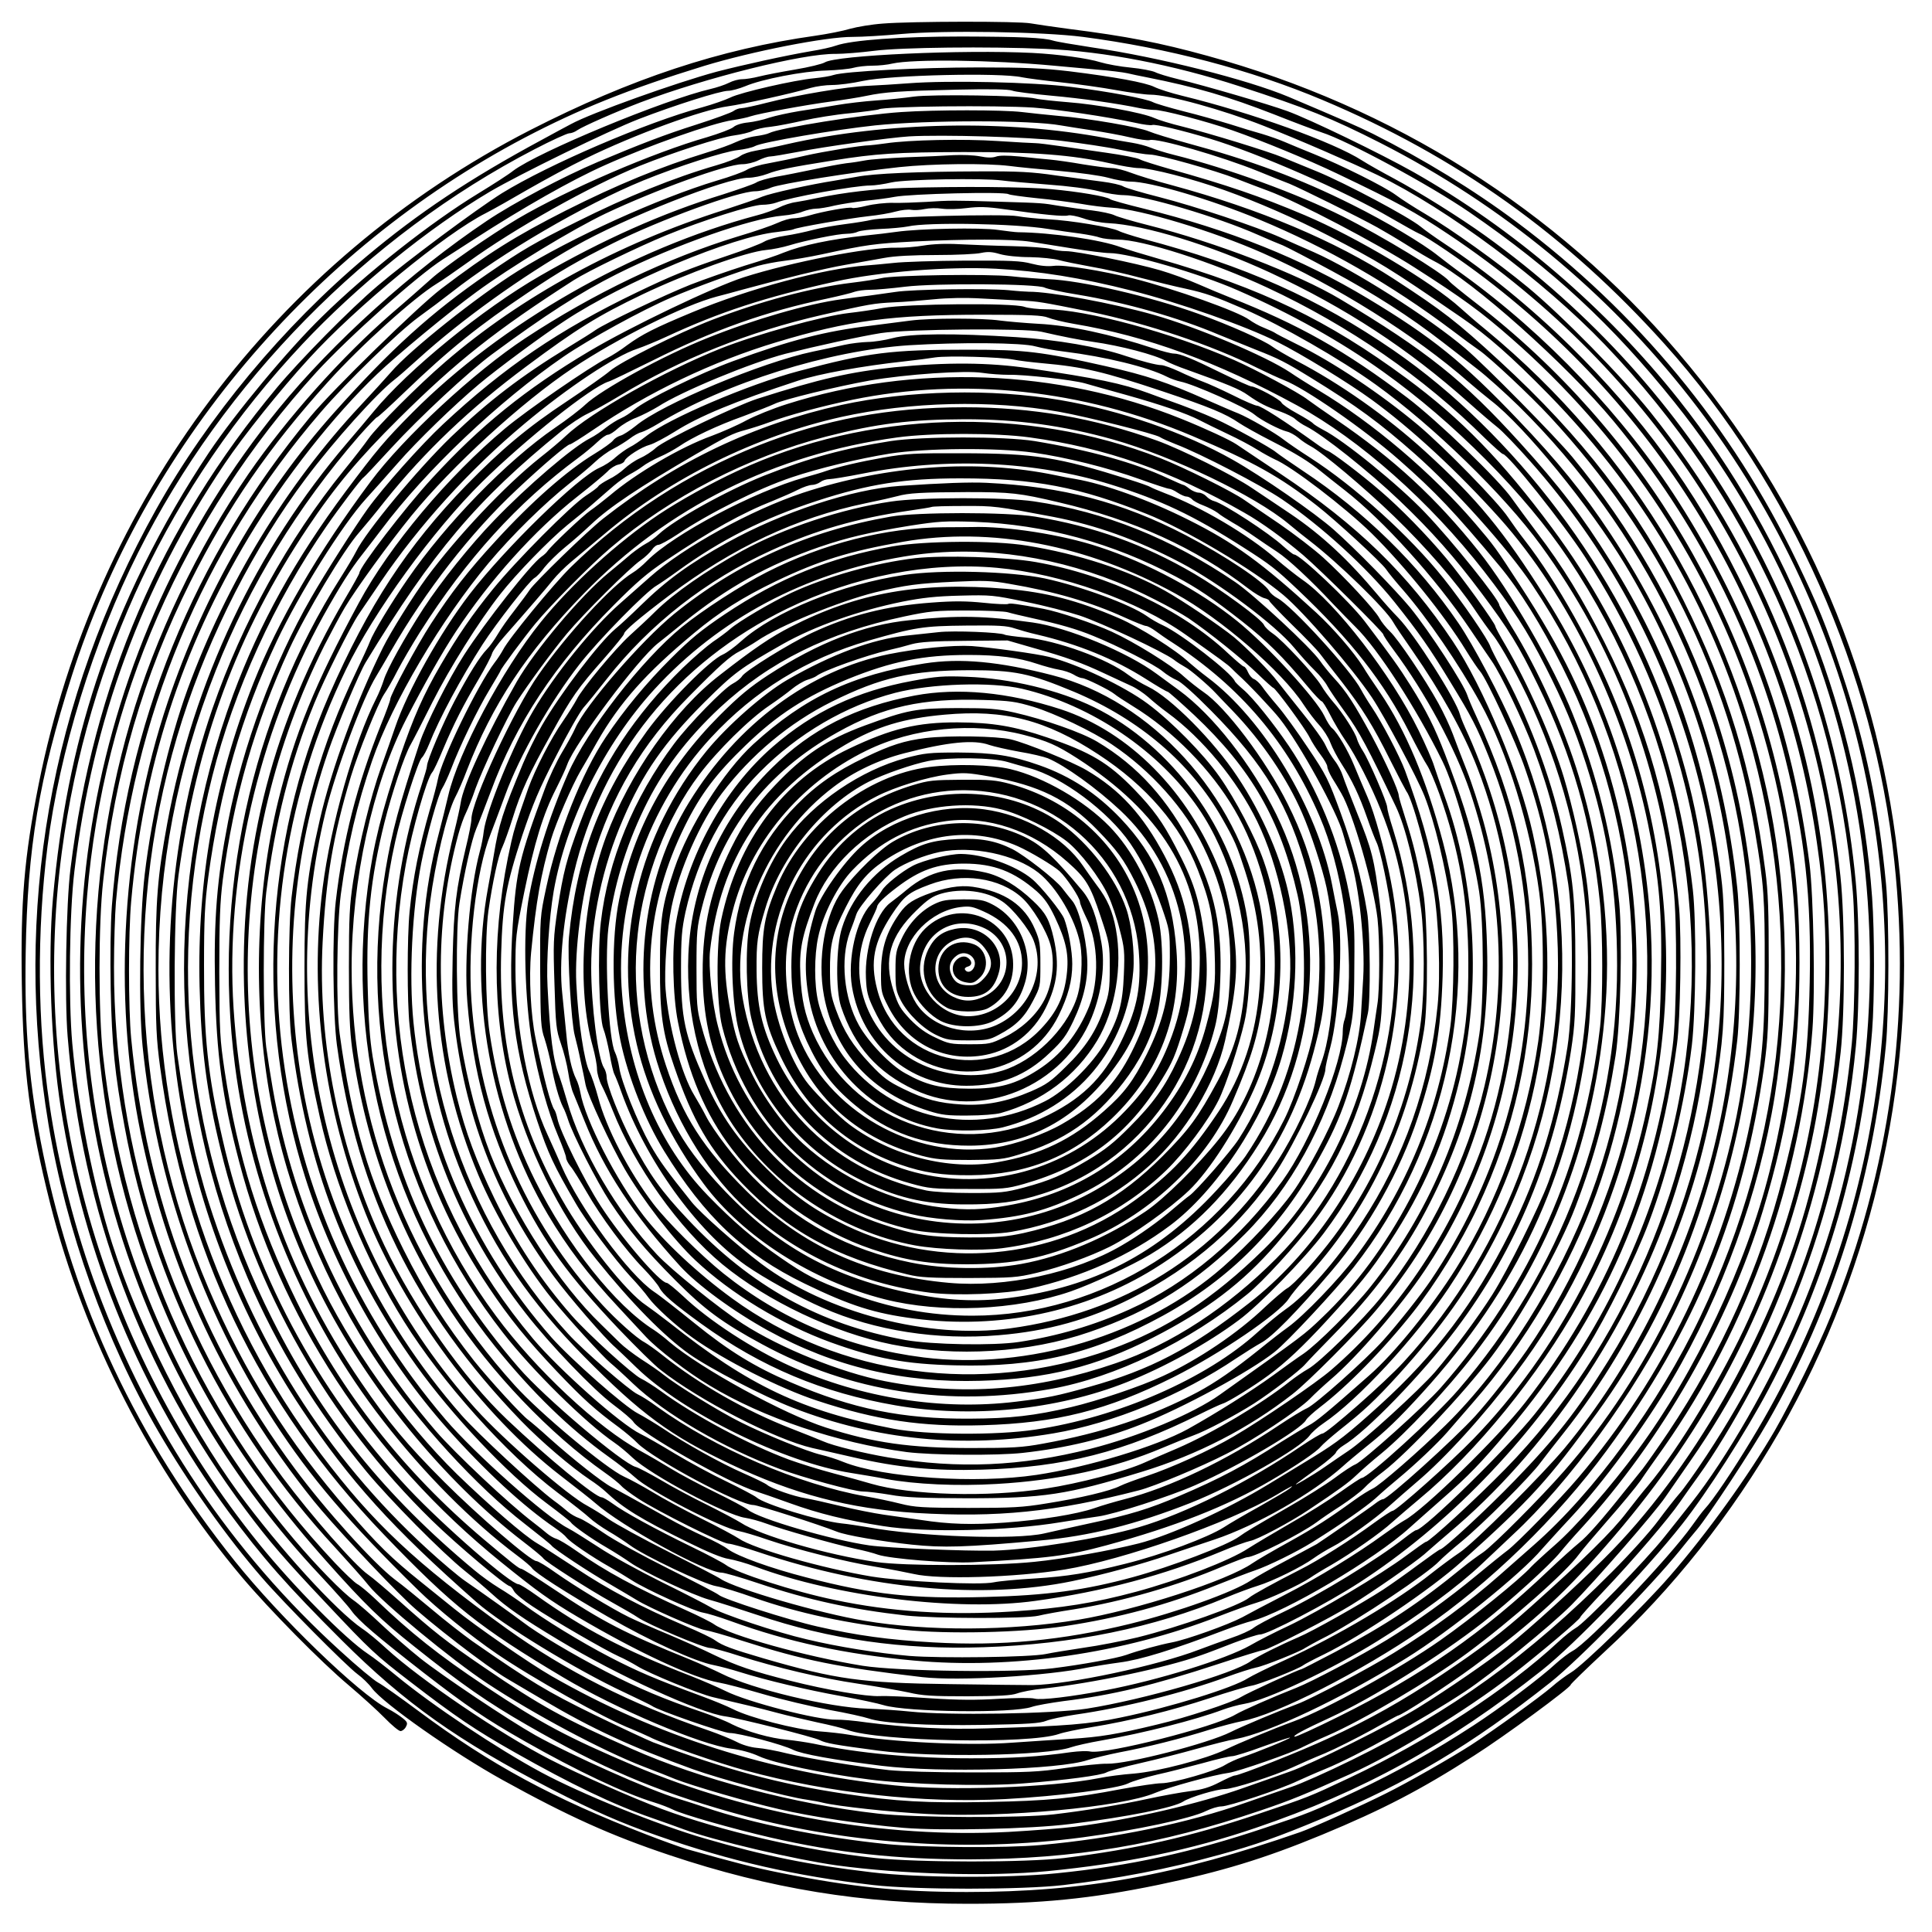
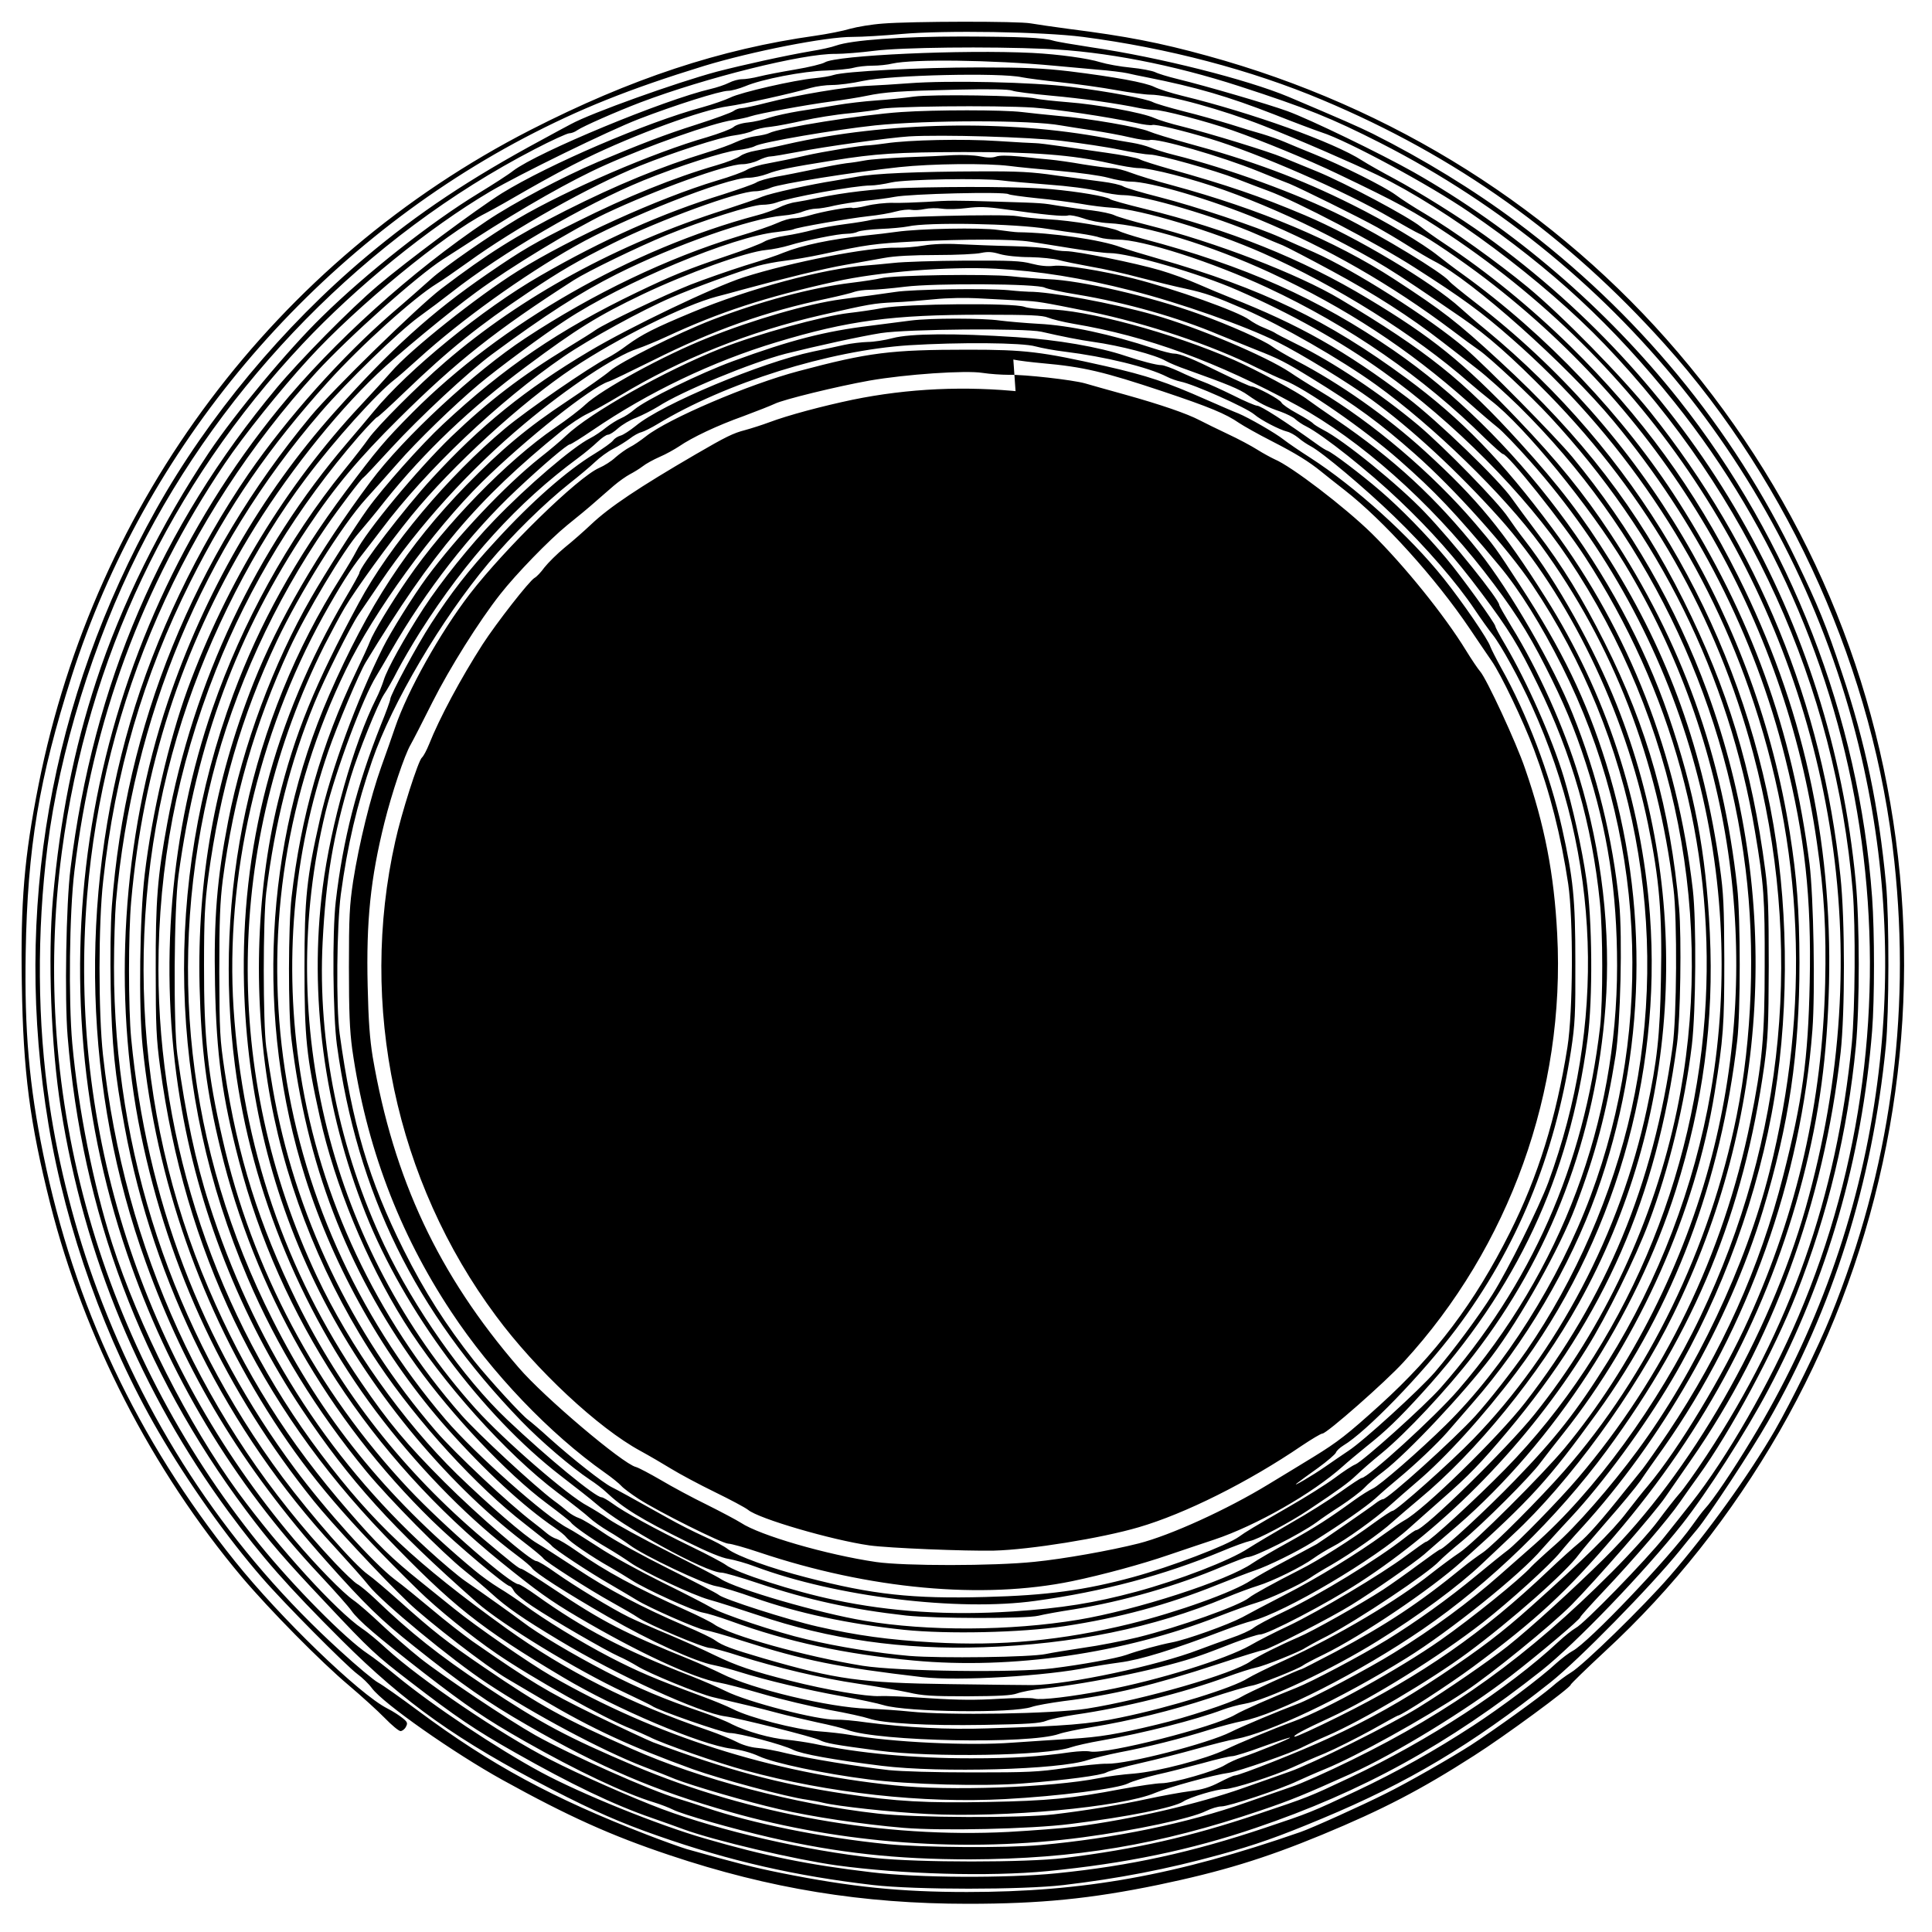
<svg xmlns="http://www.w3.org/2000/svg" version="1.0" width="100mm" height="100mm" viewBox="0 0 1000 1000" preserveAspectRatio="xMidYMid meet">
  <g transform="translate(0,1000) scale(0.1,-0.1)" fill="#000000" stroke="none">
-     <path d="M4570 9878 c-58 -4 -134 -17 -170 -27 -36 -11 -117 -27 -180 -36 -492 -69 -955 -222 -1475 -488 -1317 -675 -2253 -1921 -2545 -3387 -75 -377 -94 -608 -87 -1034 7 -456 41 -715 147 -1137 176 -695 525 -1376 992 -1932 143 -169 410 -440 553 -560 66 -56 150 -132 186 -169 36 -37 73 -68 82 -68 9 0 22 10 28 22 10 19 8 25 -17 45 -16 13 -51 36 -79 50 -146 74 -555 470 -789 762 -507 633 -832 1324 -992 2106 -73 355 -98 642 -91 1045 9 543 69 900 238 1430 377 1182 1237 2204 2344 2787 284 149 540 252 930 372 247 75 631 151 768 150 51 0 164 7 253 15 224 20 730 12 939 -15 438 -57 871 -171 1239 -326 695 -292 1265 -699 1773 -1265 650 -724 1085 -1702 1188 -2676 87 -811 -23 -1598 -329 -2354 -62 -155 -205 -445 -290 -593 -135 -232 -349 -530 -543 -753 -136 -157 -451 -464 -512 -499 -25 -15 -71 -49 -100 -75 -59 -51 -299 -224 -418 -301 -103 -66 -332 -197 -440 -250 -117 -59 -384 -180 -443 -200 -644 -224 -1122 -310 -1725 -310 -345 0 -600 26 -960 98 -149 30 -234 52 -490 124 -33 10 -125 43 -205 74 -489 189 -810 363 -1183 640 -95 71 -189 137 -210 148 -21 11 -110 85 -197 165 -563 512 -985 1140 -1256 1867 -113 302 -202 648 -248 962 -63 422 -66 890 -10 1335 61 486 238 1060 469 1520 443 883 1186 1639 2051 2087 88 46 170 83 180 83 11 0 30 7 42 16 29 20 199 95 327 144 335 127 842 254 1010 251 39 0 129 7 200 16 139 18 592 23 887 10 306 -13 660 -82 1002 -193 351 -114 477 -165 731 -294 1264 -644 2173 -1805 2490 -3180 133 -578 158 -1160 74 -1742 -90 -631 -309 -1241 -643 -1790 -97 -161 -202 -316 -242 -358 -13 -14 -42 -53 -66 -87 -115 -163 -538 -607 -618 -648 -19 -10 -57 -39 -85 -64 -78 -73 -287 -230 -430 -323 -198 -129 -392 -238 -606 -339 -231 -109 -245 -114 -469 -189 -381 -128 -702 -198 -1080 -236 -256 -26 -721 -24 -958 5 -330 39 -550 84 -864 175 -245 71 -638 230 -848 343 -226 122 -561 345 -749 500 -52 43 -118 94 -147 113 -115 76 -386 350 -563 569 -819 1013 -1190 2314 -1021 3581 134 1002 558 1897 1246 2630 279 297 652 600 970 788 153 90 613 315 771 376 181 70 420 146 462 146 17 0 57 11 89 24 84 36 301 78 419 81 56 2 119 8 140 14 21 6 65 11 98 11 33 0 80 5 104 11 107 24 514 19 836 -11 55 -5 154 -14 220 -20 66 -5 138 -14 160 -19 22 -5 67 -15 100 -21 257 -51 421 -99 662 -193 103 -41 213 -82 243 -92 133 -42 561 -273 765 -413 431 -296 741 -583 1062 -984 1060 -1325 1310 -3165 641 -4733 -147 -344 -370 -732 -555 -966 -32 -41 -94 -119 -138 -174 -94 -119 -417 -451 -460 -472 -16 -9 -57 -41 -90 -72 -261 -243 -673 -511 -1078 -702 -214 -101 -215 -101 -477 -189 -352 -118 -632 -181 -1001 -227 -199 -24 -754 -24 -979 0 -363 39 -796 139 -1105 254 -154 58 -429 179 -580 257 -255 131 -671 413 -845 573 -41 38 -97 85 -125 103 -136 93 -429 415 -642 705 -258 354 -515 860 -653 1290 -96 300 -175 693 -206 1035 -20 224 -15 676 11 890 93 779 349 1474 778 2110 99 147 290 385 436 544 244 268 707 648 916 753 39 20 138 76 222 125 84 48 216 120 295 158 253 124 606 253 737 270 74 10 333 67 427 95 28 8 78 15 111 15 34 0 105 9 159 21 145 31 713 44 824 19 25 -5 115 -17 200 -26 85 -9 214 -27 285 -40 72 -13 153 -24 180 -24 92 0 374 -78 585 -161 183 -72 450 -188 590 -255 360 -174 858 -545 1176 -877 746 -779 1194 -1767 1284 -2832 15 -181 12 -606 -5 -785 -78 -792 -320 -1479 -752 -2134 -58 -88 -122 -178 -143 -200 -20 -23 -69 -85 -108 -138 -39 -53 -146 -172 -239 -265 -436 -437 -828 -719 -1349 -974 -122 -60 -261 -122 -310 -138 -49 -17 -154 -53 -234 -81 -303 -107 -686 -186 -1065 -220 -177 -16 -612 -13 -795 5 -331 33 -698 107 -940 190 -41 14 -104 34 -140 45 -139 40 -558 227 -740 329 -140 79 -483 309 -595 398 -55 44 -145 122 -200 174 -55 52 -120 109 -145 126 -56 39 -190 176 -306 313 -788 930 -1173 2125 -1073 3335 83 1006 498 1952 1187 2709 167 182 523 500 655 584 32 20 104 67 160 103 257 166 505 307 678 384 225 101 557 218 660 233 35 5 78 14 94 20 41 14 284 59 420 77 61 8 142 21 180 29 96 20 169 25 469 32 171 4 267 2 285 -5 14 -6 104 -17 200 -26 159 -14 347 -41 461 -65 25 -5 59 -9 75 -9 37 2 271 -59 402 -105 160 -56 388 -150 543 -224 320 -153 401 -197 579 -316 1061 -709 1765 -1801 1971 -3059 107 -648 64 -1315 -124 -1979 -189 -664 -595 -1371 -1041 -1813 -161 -159 -380 -359 -503 -457 -94 -74 -308 -222 -460 -316 -140 -87 -554 -293 -667 -332 -44 -16 -150 -53 -235 -83 -236 -84 -586 -165 -875 -202 -66 -8 -221 -20 -345 -27 -646 -33 -1338 89 -1936 342 -350 149 -480 218 -772 412 -243 162 -384 274 -572 454 -36 34 -77 68 -91 75 -14 8 -66 57 -115 109 -677 719 -1090 1623 -1201 2630 -24 222 -24 678 1 900 61 561 208 1063 452 1550 197 392 406 695 714 1036 170 188 442 433 561 506 24 14 97 65 163 112 238 173 634 395 886 497 176 71 419 149 490 158 36 5 80 15 96 24 16 8 58 18 94 21 35 4 111 19 168 32 57 13 166 31 242 38 77 8 143 17 149 20 25 16 607 22 801 9 121 -9 380 -47 528 -79 40 -9 79 -14 86 -11 15 6 156 -28 296 -70 250 -75 705 -274 939 -411 64 -37 130 -74 146 -81 43 -18 222 -140 345 -234 937 -717 1548 -1757 1714 -2917 39 -268 49 -454 43 -730 -15 -612 -143 -1177 -395 -1735 -131 -291 -364 -677 -522 -865 -26 -30 -74 -91 -108 -135 -75 -100 -223 -245 -497 -490 -151 -135 -260 -218 -465 -355 -202 -134 -372 -230 -585 -328 -141 -66 -460 -192 -484 -192 -7 0 -42 -16 -79 -35 -50 -26 -89 -38 -152 -46 -47 -6 -146 -24 -220 -40 -153 -33 -324 -61 -485 -80 -168 -20 -721 -18 -912 4 -427 48 -920 178 -1273 335 -358 159 -469 220 -765 422 -198 135 -261 185 -440 345 -66 59 -138 120 -160 135 -67 46 -294 305 -442 503 -570 767 -873 1682 -873 2642 0 121 5 272 10 335 86 958 448 1826 1059 2535 137 160 400 415 508 494 54 39 130 96 168 126 263 207 688 455 995 581 179 73 419 150 488 157 35 4 76 13 90 21 38 21 415 85 622 107 272 28 809 28 960 0 30 -5 105 -17 165 -26 61 -9 148 -25 194 -36 46 -11 92 -17 102 -14 37 12 371 -84 563 -162 61 -25 133 -54 160 -64 56 -23 358 -172 455 -226 36 -20 107 -62 156 -93 50 -32 110 -67 135 -80 199 -100 688 -536 932 -830 430 -519 730 -1109 888 -1743 103 -414 136 -718 127 -1162 -8 -399 -38 -613 -137 -1000 -121 -476 -318 -914 -596 -1330 -52 -77 -111 -161 -131 -187 -21 -26 -60 -75 -88 -109 -123 -155 -200 -242 -243 -276 -26 -21 -96 -84 -156 -141 -342 -325 -656 -543 -1087 -757 -119 -59 -221 -106 -228 -104 -12 4 43 34 184 99 221 102 564 316 790 492 138 108 348 298 402 365 21 26 68 80 105 120 419 458 767 1067 943 1648 136 450 189 812 189 1285 -1 274 -13 434 -50 670 -174 1092 -757 2074 -1629 2745 -67 52 -128 101 -135 111 -37 44 -345 231 -550 334 -236 118 -591 248 -876 319 -44 11 -98 28 -119 37 -22 9 -64 20 -95 25 -30 5 -91 15 -135 24 -508 97 -1140 85 -1650 -31 -60 -14 -134 -29 -164 -34 -30 -5 -66 -17 -80 -28 -15 -11 -69 -32 -121 -47 -224 -65 -465 -163 -725 -293 -219 -109 -278 -143 -460 -268 -293 -201 -500 -389 -796 -720 -375 -420 -672 -936 -860 -1495 -237 -705 -288 -1522 -140 -2239 146 -708 441 -1334 895 -1899 90 -112 354 -396 490 -526 100 -96 408 -334 511 -394 22 -13 105 -62 185 -109 256 -151 453 -242 775 -359 145 -52 487 -144 590 -158 28 -4 66 -11 85 -16 74 -18 354 -49 539 -58 396 -21 1006 35 1180 109 70 30 305 94 382 104 52 8 326 103 385 135 22 11 77 37 124 57 182 79 536 288 725 428 227 168 511 419 577 510 15 21 84 102 152 180 68 77 144 169 168 203 23 35 77 111 119 170 438 624 711 1390 770 2162 15 199 6 692 -15 860 -89 694 -304 1288 -679 1876 -280 438 -683 863 -1117 1176 -41 29 -97 72 -125 94 -79 64 -276 181 -445 265 -271 136 -525 230 -858 320 -84 23 -172 50 -195 60 -51 22 -309 67 -467 80 -63 6 -149 15 -190 20 -100 12 -451 12 -625 0 -208 -14 -632 -82 -684 -109 -9 -5 -41 -12 -71 -16 -30 -4 -75 -18 -100 -30 -25 -12 -92 -37 -150 -54 -240 -74 -466 -167 -732 -301 -260 -132 -401 -220 -646 -406 -121 -93 -558 -519 -674 -659 -605 -729 -959 -1599 -1029 -2535 -7 -96 -9 -259 -6 -430 6 -288 21 -439 72 -712 149 -810 532 -1576 1088 -2176 72 -79 152 -168 175 -198 70 -88 428 -384 614 -507 237 -157 596 -349 809 -431 63 -24 137 -53 165 -65 90 -35 374 -118 536 -155 172 -40 425 -78 646 -97 197 -16 657 -6 862 20 298 37 536 85 584 116 34 23 175 65 217 65 41 0 253 68 349 112 36 17 111 50 168 73 56 24 163 78 238 119 74 42 137 76 139 76 18 0 267 162 390 253 326 242 484 388 731 677 476 555 798 1167 975 1848 87 336 127 639 136 1012 17 750 -137 1441 -470 2107 -226 452 -501 829 -868 1190 -205 201 -429 384 -654 533 -44 29 -99 68 -122 87 -64 52 -386 223 -530 283 -71 29 -153 63 -183 75 -70 30 -383 126 -520 160 -58 14 -123 34 -145 44 -61 28 -300 71 -447 82 -73 6 -149 14 -168 19 -61 16 -535 23 -630 10 -47 -7 -134 -16 -195 -20 -60 -4 -153 -15 -205 -24 -52 -9 -139 -23 -193 -31 -54 -9 -124 -24 -155 -34 -31 -11 -81 -22 -111 -25 -32 -3 -63 -13 -75 -24 -12 -10 -73 -33 -136 -52 -277 -79 -725 -272 -980 -422 -141 -84 -380 -249 -450 -313 -37 -33 -126 -112 -200 -175 -260 -225 -543 -542 -744 -833 -263 -383 -484 -846 -611 -1282 -269 -921 -241 -1910 80 -2800 208 -577 496 -1053 933 -1544 200 -225 284 -307 456 -443 248 -198 379 -289 586 -408 384 -221 658 -338 1050 -449 579 -165 1221 -211 1825 -131 275 37 561 98 637 136 26 13 62 24 80 24 38 0 306 89 393 131 33 15 98 44 145 63 161 66 504 256 725 402 134 89 444 341 550 448 121 122 433 480 484 556 21 30 81 117 133 192 422 606 687 1330 775 2110 23 209 23 689 -1 913 -94 894 -425 1702 -982 2400 -148 185 -459 502 -637 649 -155 128 -394 299 -527 377 -58 34 -128 79 -157 101 -59 43 -279 153 -423 211 -52 21 -120 49 -150 62 -30 13 -82 31 -115 41 -33 9 -109 32 -168 51 -59 18 -168 49 -241 67 -74 19 -145 40 -158 47 -34 18 -228 55 -423 79 -196 25 -635 35 -841 19 -67 -5 -162 -11 -210 -13 -110 -4 -371 -48 -522 -87 -62 -16 -123 -29 -135 -29 -12 0 -31 -7 -41 -15 -11 -8 -98 -40 -195 -71 -158 -50 -290 -101 -506 -192 -178 -75 -440 -214 -575 -305 -389 -261 -797 -629 -1077 -972 -994 -1219 -1293 -2885 -785 -4375 212 -623 549 -1185 1000 -1665 72 -77 145 -159 161 -182 37 -52 130 -131 375 -322 224 -173 317 -237 521 -353 271 -154 516 -270 670 -317 36 -11 79 -28 97 -37 48 -25 308 -99 506 -145 349 -80 653 -113 1032 -113 546 2 980 75 1505 253 162 55 224 81 465 189 231 104 602 331 832 509 146 113 358 292 358 303 0 4 54 64 119 133 152 160 339 378 397 463 25 36 68 97 95 134 165 228 393 651 508 945 163 416 264 836 307 1280 20 213 20 637 -1 855 -129 1350 -819 2551 -1920 3342 -128 92 -341 225 -470 294 -60 32 -135 74 -166 94 -146 94 -569 246 -929 334 -58 14 -123 35 -145 46 -47 23 -205 52 -440 81 -136 16 -230 20 -470 20 -299 0 -692 -20 -750 -39 -16 -6 -61 -13 -100 -17 -101 -9 -382 -73 -435 -100 -25 -12 -90 -35 -144 -50 -290 -78 -796 -296 -1038 -445 -132 -83 -494 -352 -643 -479 -142 -120 -402 -384 -523 -529 -601 -721 -949 -1531 -1067 -2487 -23 -180 -31 -675 -15 -869 74 -909 382 -1729 923 -2453 121 -162 205 -259 411 -477 236 -251 260 -273 441 -412 234 -180 334 -248 539 -364 295 -167 511 -271 711 -340 61 -21 135 -48 165 -59 162 -59 576 -156 790 -186 336 -46 790 -59 1091 -30 401 39 742 109 1079 224 553 188 994 431 1480 815 176 140 530 508 726 756 128 162 333 481 448 699 304 573 483 1195 536 1855 13 165 13 511 0 691 -68 934 -423 1847 -1002 2578 -374 471 -854 883 -1373 1177 -169 95 -536 273 -652 315 -99 36 -420 130 -568 166 -49 12 -102 28 -117 36 -16 7 -72 18 -125 23 -54 5 -125 18 -158 28 -63 20 -215 41 -350 48 -363 18 -1018 -12 -1076 -49 -13 -8 -82 -25 -154 -37 -71 -12 -155 -28 -186 -36 -31 -8 -71 -14 -88 -14 -18 0 -48 -8 -69 -19 -20 -10 -62 -24 -92 -31 -242 -56 -896 -327 -1024 -424 -22 -18 -103 -70 -180 -117 -245 -149 -578 -411 -809 -638 -176 -171 -448 -499 -584 -701 -250 -374 -456 -790 -585 -1185 -117 -357 -187 -712 -224 -1125 -27 -304 -10 -768 41 -1087 121 -766 415 -1472 868 -2088 176 -238 304 -384 586 -665 328 -327 601 -520 1086 -771 223 -115 358 -174 550 -241 374 -131 712 -208 1115 -255 218 -25 770 -25 985 0 286 34 535 82 808 157 189 52 305 93 532 188 443 185 768 378 1180 704 146 116 518 495 670 683 26 33 67 83 90 110 59 71 280 406 365 555 337 588 541 1237 611 1945 17 171 18 662 1 840 -38 401 -106 728 -229 1095 -80 242 -123 346 -233 575 -334 695 -824 1288 -1450 1756 -222 166 -482 325 -745 457 -73 36 -162 75 -436 191 -215 90 -670 205 -1019 256 -91 14 -181 29 -200 35 -49 15 -162 20 -470 21 -316 0 -570 -18 -653 -47 -21 -8 -80 -21 -130 -29 -130 -22 -352 -71 -487 -106 -208 -56 -651 -214 -756 -272 -23 -12 -90 -48 -150 -81 -371 -200 -639 -378 -909 -605 -429 -360 -819 -829 -1086 -1306 -550 -985 -742 -2080 -558 -3185 92 -549 296 -1120 569 -1590 154 -265 355 -548 536 -756 111 -129 436 -456 494 -499 25 -18 59 -51 75 -73 59 -80 425 -336 676 -475 342 -189 562 -288 864 -389 519 -174 1000 -252 1545 -252 374 0 636 26 985 98 325 68 547 135 847 259 316 131 512 233 788 410 156 99 500 352 500 367 0 4 81 83 179 174 351 324 652 705 901 1136 499 868 719 1882 624 2880 -96 1006 -489 1932 -1148 2705 -631 740 -1474 1272 -2436 1536 -246 68 -422 102 -715 139 -82 11 -172 24 -200 29 -62 12 -621 11 -765 -1z m925 -607 c99 -12 235 -32 301 -46 67 -14 137 -25 156 -25 46 0 335 -81 450 -126 51 -20 125 -48 163 -62 147 -54 561 -271 756 -396 247 -158 346 -230 505 -370 560 -490 987 -1121 1228 -1815 283 -815 318 -1645 105 -2495 -122 -485 -382 -1036 -684 -1445 -137 -186 -321 -396 -428 -489 -56 -49 -111 -100 -122 -112 -54 -61 -310 -268 -470 -380 -208 -146 -593 -359 -757 -419 -107 -39 -285 -113 -353 -146 -104 -50 -349 -114 -475 -125 -58 -4 -141 -15 -184 -24 -245 -48 -771 -67 -1056 -37 -642 66 -1236 256 -1776 566 -113 65 -392 258 -504 349 -41 33 -120 97 -175 141 -146 117 -223 192 -368 360 -317 364 -541 720 -727 1155 -396 926 -445 1983 -136 2946 142 443 373 895 640 1249 146 195 367 440 458 510 15 11 71 60 125 109 219 199 536 427 808 581 260 148 785 355 899 355 25 0 69 9 98 20 54 21 111 33 343 70 218 35 327 42 670 43 366 1 565 -15 759 -58 60 -14 127 -25 150 -25 64 0 278 -55 446 -115 165 -59 361 -144 535 -234 270 -140 306 -162 687 -423 136 -93 264 -206 453 -399 515 -527 872 -1153 1059 -1857 263 -987 168 -1992 -273 -2917 -216 -452 -549 -908 -863 -1183 -54 -48 -134 -118 -176 -155 -156 -138 -345 -278 -547 -402 -127 -79 -429 -239 -500 -265 -94 -35 -290 -117 -345 -145 -117 -59 -536 -167 -640 -164 -30 1 -127 -9 -215 -22 -142 -21 -196 -23 -480 -23 -197 0 -364 5 -435 12 -166 19 -410 59 -525 86 -55 14 -126 27 -157 29 -34 3 -77 16 -105 31 -27 14 -93 41 -148 60 -401 137 -739 308 -1045 528 -469 338 -688 543 -959 902 -540 715 -840 1610 -841 2508 0 536 97 1042 297 1548 174 440 423 847 741 1213 47 53 89 97 93 97 5 0 70 60 146 133 228 219 380 341 638 514 169 113 253 162 440 255 240 120 645 268 734 268 21 0 58 8 82 19 48 20 423 80 664 106 169 18 449 21 570 6 44 -6 161 -17 261 -26 103 -9 210 -24 250 -35 38 -11 90 -20 116 -20 102 0 418 -93 665 -196 350 -145 687 -339 998 -573 55 -42 118 -88 140 -103 56 -38 267 -236 366 -343 567 -611 927 -1340 1063 -2150 46 -273 51 -344 50 -695 0 -369 -13 -504 -74 -806 -140 -687 -446 -1320 -892 -1844 -94 -111 -312 -334 -364 -374 -23 -17 -95 -75 -160 -129 -148 -123 -315 -242 -464 -334 -134 -82 -391 -218 -470 -249 -120 -47 -277 -116 -316 -139 -110 -65 -667 -206 -750 -191 -17 4 -62 2 -100 -3 -167 -24 -303 -32 -518 -32 -302 0 -581 26 -816 76 -36 7 -96 16 -135 20 -86 7 -212 43 -286 80 -29 16 -97 43 -149 61 -200 68 -336 125 -502 211 -172 89 -357 199 -433 258 -42 32 -199 144 -299 213 -32 22 -119 95 -193 163 -524 479 -906 1083 -1131 1790 -69 214 -121 460 -164 769 -21 154 -18 760 6 930 94 689 304 1255 669 1800 141 211 265 359 471 563 299 297 504 459 906 717 72 46 334 173 480 233 186 76 442 157 495 157 24 0 56 5 72 11 69 27 407 89 490 89 21 0 70 7 108 16 74 16 470 23 570 10 28 -4 133 -13 235 -21 111 -8 217 -22 264 -34 44 -12 103 -21 132 -21 104 0 484 -112 694 -205 52 -23 111 -48 130 -55 19 -8 133 -67 253 -132 219 -118 406 -238 572 -367 50 -39 131 -101 180 -140 50 -38 146 -125 215 -192 647 -638 1063 -1487 1175 -2397 51 -409 34 -877 -46 -1276 -138 -685 -457 -1343 -894 -1841 -122 -139 -368 -386 -420 -421 -27 -18 -75 -53 -105 -78 -225 -184 -395 -296 -658 -436 -94 -49 -173 -90 -176 -90 -12 0 -282 -124 -315 -145 -44 -27 -282 -106 -431 -141 -210 -51 -298 -65 -445 -74 -82 -5 -220 -14 -305 -20 -226 -17 -626 2 -845 41 -33 6 -105 14 -160 18 -120 10 -353 70 -440 114 -33 17 -112 49 -175 72 -230 85 -321 124 -464 198 -150 78 -338 193 -446 273 -34 25 -92 64 -129 86 -36 22 -93 63 -126 91 -463 385 -787 786 -1044 1296 -446 881 -554 1857 -312 2814 113 447 321 903 590 1292 64 93 182 249 192 253 4 2 69 71 145 154 144 157 398 393 519 483 276 204 456 320 647 416 299 150 694 289 860 303 36 3 83 12 103 21 21 8 52 15 69 15 17 0 60 7 96 16 36 8 108 19 160 25 52 5 120 14 150 20 82 16 568 28 590 14 6 -4 72 -13 148 -21 75 -7 178 -21 227 -29 50 -9 122 -18 160 -20 149 -8 521 -120 781 -235 376 -166 789 -425 1066 -668 31 -27 83 -70 116 -96 171 -131 511 -547 692 -846 556 -919 719 -2028 450 -3065 -143 -551 -415 -1092 -761 -1510 -114 -137 -472 -494 -544 -541 -33 -22 -98 -70 -145 -107 -175 -140 -488 -325 -758 -449 -87 -39 -173 -82 -192 -94 -77 -50 -402 -151 -660 -204 -163 -34 -278 -44 -688 -56 -208 -7 -421 4 -628 31 -61 9 -131 15 -155 14 -95 -3 -459 91 -573 148 -38 19 -119 54 -180 78 -351 136 -558 245 -800 418 -43 31 -85 57 -92 57 -41 0 -386 300 -569 494 -477 508 -811 1136 -964 1814 -76 330 -96 525 -95 897 0 240 4 318 22 455 61 451 171 831 355 1222 116 246 339 602 461 736 34 37 107 119 163 183 99 114 295 304 423 411 95 80 333 256 447 330 300 198 865 434 1094 457 42 5 81 11 86 14 16 10 288 57 388 68 50 5 113 16 141 24 29 8 65 12 80 9 16 -3 48 -1 70 4 23 5 63 6 89 2 27 -4 84 -3 128 3 63 8 105 7 196 -6 199 -28 310 -39 330 -32 11 3 46 -4 78 -15 32 -12 90 -23 130 -25 188 -9 532 -115 837 -256 393 -183 715 -394 1027 -672 57 -51 124 -108 148 -127 25 -19 102 -99 171 -177 790 -890 1136 -2098 935 -3263 -85 -492 -271 -978 -532 -1396 -161 -258 -270 -397 -484 -618 -142 -147 -368 -356 -385 -356 -4 0 -55 -36 -113 -79 -59 -44 -141 -102 -182 -129 -111 -72 -368 -217 -438 -246 -93 -40 -214 -100 -247 -124 -88 -65 -557 -200 -849 -246 -175 -27 -717 -36 -915 -15 -58 6 -157 13 -220 15 -198 6 -598 102 -753 180 -38 19 -112 52 -165 74 -341 138 -452 195 -709 367 -85 57 -159 103 -165 103 -11 0 -46 28 -197 155 -412 348 -733 757 -966 1230 -194 396 -305 749 -372 1190 -25 168 -27 202 -28 515 0 268 4 363 18 475 56 427 166 809 345 1197 86 186 283 515 361 602 20 23 82 97 136 166 202 252 439 478 730 694 260 194 370 262 602 373 231 110 537 220 638 229 33 3 87 14 120 24 85 26 252 60 298 60 21 0 47 5 58 11 11 5 63 12 117 14 53 2 117 8 142 13 100 23 555 15 725 -13 50 -8 124 -19 166 -24 42 -6 88 -15 103 -21 15 -5 55 -10 89 -10 131 0 490 -115 777 -249 424 -198 807 -463 1127 -780 46 -44 87 -81 92 -81 26 0 311 -357 424 -531 450 -691 667 -1486 626 -2299 -46 -912 -426 -1799 -1038 -2424 -155 -158 -393 -376 -409 -376 -5 0 -51 -33 -105 -73 -127 -95 -450 -287 -607 -362 -69 -32 -159 -78 -200 -102 -126 -71 -475 -180 -750 -232 -173 -33 -332 -52 -365 -43 -17 5 -99 4 -185 -1 -115 -7 -208 -7 -360 3 -113 8 -228 13 -256 11 -72 -3 -276 32 -462 79 -195 49 -280 78 -396 134 -50 25 -156 72 -236 106 -80 33 -172 74 -205 90 -88 43 -280 160 -378 229 -47 34 -92 61 -101 61 -29 0 -303 236 -476 409 -195 195 -289 308 -431 516 -393 574 -613 1221 -660 1935 -44 676 126 1420 464 2031 86 154 141 242 202 319 28 36 73 94 100 130 229 306 606 663 942 894 131 90 408 242 558 306 117 51 352 136 448 164 33 9 94 21 137 26 42 5 131 20 196 34 230 50 271 55 474 66 266 13 511 13 602 -1 40 -6 139 -22 219 -35 81 -13 167 -24 193 -24 99 0 466 -106 661 -192 277 -121 535 -265 754 -422 364 -259 737 -635 958 -966 563 -841 766 -1875 563 -2855 -120 -576 -378 -1127 -737 -1575 -140 -175 -574 -600 -613 -600 -5 0 -31 -18 -59 -40 -141 -111 -442 -295 -631 -385 -69 -32 -137 -69 -152 -81 -15 -12 -67 -36 -115 -52 -48 -17 -124 -44 -168 -61 -213 -82 -672 -180 -860 -183 -33 0 -226 2 -430 5 -456 6 -586 24 -962 133 -167 49 -213 66 -252 94 -14 11 -83 44 -154 74 -228 98 -398 188 -561 296 -89 58 -181 118 -206 132 -64 37 -251 199 -414 357 -280 274 -556 663 -726 1025 -491 1043 -476 2236 40 3267 33 64 79 151 104 193 56 95 231 336 345 476 211 259 572 589 836 765 234 156 575 325 745 370 36 9 94 25 130 35 212 58 430 111 535 129 66 12 157 28 202 36 52 10 150 15 270 15 103 0 208 5 232 11 34 7 56 6 96 -6 31 -9 97 -16 157 -16 57 -1 123 -8 148 -15 25 -7 99 -22 165 -34 66 -11 181 -37 255 -57 74 -19 182 -46 240 -58 103 -23 145 -38 305 -107 189 -83 493 -257 675 -388 299 -215 664 -570 855 -832 375 -514 605 -1109 687 -1778 20 -161 17 -663 -5 -820 -99 -712 -341 -1295 -763 -1840 -138 -178 -527 -558 -626 -610 -15 -8 -63 -41 -106 -72 -134 -98 -341 -225 -512 -313 -91 -47 -190 -99 -220 -116 -74 -39 -289 -116 -364 -130 -63 -12 -174 -42 -237 -65 -49 -17 -226 -50 -380 -69 -190 -24 -801 -16 -984 13 -296 48 -687 157 -768 214 -15 11 -80 44 -145 73 -263 118 -417 201 -572 310 -41 29 -86 56 -100 60 -14 4 -36 17 -50 29 -14 12 -45 37 -70 56 -125 95 -404 357 -504 473 -441 512 -732 1123 -845 1777 -11 63 -26 158 -33 210 -17 128 -17 659 0 800 45 361 124 675 249 980 52 128 187 398 230 461 21 30 71 105 112 165 200 295 461 583 746 821 223 187 468 350 584 388 30 10 98 38 150 62 273 127 510 205 876 286 223 50 587 79 830 66 224 -12 439 -46 705 -114 245 -62 589 -183 750 -264 126 -63 372 -214 490 -300 206 -150 446 -372 663 -614 358 -401 646 -995 767 -1582 59 -286 74 -463 67 -801 -5 -294 -20 -428 -73 -674 -137 -641 -462 -1259 -899 -1709 -116 -120 -398 -371 -417 -371 -6 0 -50 -29 -98 -64 -117 -86 -288 -194 -380 -240 -134 -68 -245 -129 -265 -146 -48 -40 -362 -152 -577 -205 -75 -18 -201 -43 -281 -54 -79 -12 -166 -26 -193 -32 -79 -17 -546 -23 -707 -10 -161 14 -370 47 -532 86 -156 36 -442 132 -495 165 -25 15 -139 74 -255 131 -115 57 -263 138 -327 181 -65 42 -136 87 -158 98 -114 58 -482 385 -635 564 -933 1093 -1134 2605 -514 3881 145 300 450 719 703 969 227 223 566 493 656 521 14 4 117 54 230 110 313 157 584 253 899 319 65 14 130 30 145 36 15 5 50 10 79 10 28 0 110 7 182 16 155 19 685 16 723 -5 12 -6 88 -23 170 -36 247 -41 520 -118 732 -208 52 -21 138 -56 190 -77 118 -46 153 -64 288 -147 234 -144 355 -233 536 -393 205 -181 480 -488 606 -676 533 -792 721 -1787 514 -2719 -97 -435 -291 -881 -542 -1245 -77 -110 -192 -257 -265 -338 -110 -121 -454 -432 -479 -432 -7 0 -24 -10 -38 -21 -22 -18 -277 -194 -304 -211 -6 -3 -76 -41 -156 -84 -80 -42 -163 -89 -185 -104 -92 -61 -380 -164 -626 -225 -352 -86 -665 -116 -1019 -96 -230 13 -396 36 -598 82 -151 34 -488 142 -512 164 -9 8 -125 68 -259 135 -138 69 -284 149 -337 186 -51 35 -108 70 -126 76 -18 6 -44 21 -58 33 -14 12 -47 39 -75 59 -100 75 -393 346 -477 442 -441 503 -731 1120 -833 1768 -88 567 -39 1136 144 1667 46 134 161 407 194 461 347 571 574 840 1012 1196 44 36 105 76 135 90 30 14 107 57 170 95 315 190 665 330 1045 417 244 56 268 60 370 65 55 2 150 10 210 16 69 7 161 9 245 4 74 -4 169 -9 210 -11 82 -4 96 -6 350 -57 300 -62 632 -173 867 -291 51 -25 114 -54 140 -64 107 -41 413 -253 593 -411 192 -169 285 -267 522 -551 103 -124 215 -303 324 -520 426 -850 480 -1849 147 -2740 -165 -441 -447 -887 -748 -1184 -138 -136 -344 -315 -380 -331 -16 -7 -60 -34 -97 -61 -134 -97 -195 -136 -338 -216 -80 -44 -164 -93 -187 -109 -129 -90 -602 -243 -903 -293 -351 -58 -779 -60 -1105 -5 -235 39 -667 165 -744 216 -14 10 -136 73 -271 141 -135 68 -273 144 -308 168 -35 25 -85 55 -110 69 -100 51 -435 342 -580 503 -748 833 -1042 1999 -777 3089 53 216 194 594 263 704 11 19 46 77 76 130 180 313 412 611 649 833 137 129 263 236 277 236 5 0 58 33 117 73 290 198 621 356 953 456 371 112 598 142 1067 142 245 0 309 -3 338 -15 19 -8 79 -23 132 -32 381 -64 743 -197 1156 -422 327 -179 687 -498 967 -857 146 -188 225 -309 319 -495 94 -185 150 -318 209 -500 114 -353 162 -665 162 -1049 0 -808 -289 -1578 -823 -2196 -117 -136 -467 -455 -499 -455 -5 0 -55 -33 -111 -73 -56 -40 -172 -113 -257 -161 -85 -49 -184 -108 -220 -131 -94 -62 -358 -164 -580 -224 -216 -58 -383 -85 -640 -102 -326 -21 -629 -2 -921 60 -209 43 -511 141 -562 181 -13 10 -93 53 -178 94 -191 93 -351 181 -409 224 -24 17 -49 32 -56 32 -32 0 -282 206 -489 402 -225 213 -480 576 -636 903 -232 490 -346 1047 -319 1570 17 329 54 549 146 855 37 123 140 378 171 425 15 22 47 77 70 123 24 46 77 137 118 202 240 377 503 668 818 900 34 25 79 63 100 83 21 20 45 37 54 37 9 0 32 15 53 34 21 18 62 43 93 54 30 12 81 38 114 58 120 78 481 227 659 273 159 40 392 91 494 107 136 21 744 26 830 7 104 -24 205 -44 265 -52 144 -20 326 -68 379 -99 17 -10 67 -31 111 -46 209 -75 271 -100 314 -131 58 -41 99 -62 170 -86 30 -11 65 -28 76 -39 12 -11 37 -28 56 -37 86 -43 327 -235 483 -384 166 -158 286 -294 423 -477 144 -192 193 -272 293 -477 176 -358 280 -722 321 -1125 16 -155 16 -509 1 -645 -84 -719 -355 -1333 -825 -1868 -83 -94 -404 -382 -442 -397 -14 -5 -63 -37 -108 -71 -45 -33 -150 -99 -234 -147 -194 -112 -221 -128 -260 -156 -62 -45 -354 -156 -548 -209 -249 -68 -447 -95 -765 -103 -376 -10 -583 12 -925 101 -187 48 -358 110 -408 147 -17 14 -74 44 -124 66 -51 23 -134 65 -185 94 -204 114 -255 142 -293 161 -48 25 -197 142 -320 252 -49 45 -99 87 -110 95 -35 25 -204 210 -280 305 -148 188 -257 358 -366 576 -179 358 -267 654 -331 1119 -19 139 -15 561 6 720 35 258 83 463 163 695 102 296 357 729 603 1022 121 144 286 306 418 411 47 37 106 86 131 110 25 24 67 55 95 69 28 14 66 38 86 53 19 15 46 30 60 33 14 4 52 23 85 43 350 212 885 380 1300 407 256 16 587 14 655 -6 30 -8 98 -21 150 -27 210 -26 432 -80 530 -130 19 -10 51 -21 70 -25 70 -14 339 -134 382 -170 35 -30 130 -79 170 -89 14 -3 41 -18 58 -32 17 -15 46 -34 63 -43 60 -31 281 -217 431 -362 165 -159 327 -346 419 -484 33 -49 75 -108 93 -130 43 -54 140 -230 203 -370 356 -785 385 -1647 85 -2465 -49 -131 -209 -453 -289 -580 -76 -120 -202 -289 -298 -402 -80 -92 -370 -357 -447 -407 -30 -20 -84 -57 -120 -82 -64 -45 -184 -115 -145 -85 11 9 59 44 107 78 48 35 90 71 93 80 3 9 20 25 38 36 118 70 407 368 584 603 314 418 510 894 595 1444 20 133 23 184 22 455 0 330 -11 433 -69 694 -62 276 -182 593 -315 829 -27 49 -52 99 -56 110 -10 35 -145 232 -241 352 -176 221 -460 477 -693 627 -52 33 -113 75 -135 92 -44 35 -182 114 -235 136 -19 7 -95 40 -168 72 -201 89 -304 124 -520 173 -333 75 -416 85 -710 85 -402 0 -515 -14 -879 -111 -257 -68 -674 -246 -789 -337 -28 -22 -66 -48 -85 -57 -19 -10 -51 -33 -73 -52 -21 -20 -59 -44 -85 -55 -111 -49 -485 -414 -669 -652 -155 -202 -322 -500 -387 -691 -15 -44 -47 -136 -72 -205 -55 -154 -115 -398 -145 -590 -19 -126 -22 -185 -22 -445 0 -235 4 -327 17 -425 71 -498 241 -950 512 -1359 210 -318 510 -632 795 -833 36 -25 74 -56 85 -68 11 -13 52 -43 90 -68 102 -66 434 -232 465 -232 14 0 86 -20 160 -45 570 -191 1155 -245 1620 -149 158 33 361 88 500 136 80 27 186 63 235 79 216 72 509 239 665 379 25 23 81 69 125 105 98 78 162 139 285 274 492 540 761 1115 857 1831 28 209 25 623 -6 830 -23 161 -72 378 -117 528 -62 204 -188 489 -303 685 -28 47 -51 90 -51 95 0 15 -175 258 -254 352 -101 121 -237 260 -341 349 -102 88 -250 200 -274 208 -9 3 -34 19 -56 35 -163 117 -289 198 -308 198 -9 0 -66 24 -125 54 -59 29 -129 61 -157 71 -27 10 -82 33 -121 52 -39 18 -81 33 -92 33 -26 0 -106 21 -187 48 -136 46 -354 84 -565 97 -319 21 -549 19 -639 -5 -41 -11 -100 -20 -130 -20 -31 -1 -85 -7 -121 -15 -36 -8 -109 -24 -163 -35 -263 -55 -782 -272 -916 -384 -30 -24 -66 -48 -80 -51 -14 -4 -31 -15 -38 -25 -7 -10 -50 -41 -96 -69 -142 -86 -326 -248 -509 -448 -146 -158 -233 -271 -337 -431 -74 -114 -211 -369 -211 -391 0 -7 -22 -68 -49 -134 -124 -312 -196 -593 -233 -912 -19 -163 -15 -590 6 -745 106 -769 404 -1376 954 -1945 105 -108 257 -238 357 -305 28 -18 64 -46 80 -61 90 -85 181 -141 422 -260 107 -53 180 -83 215 -88 29 -5 91 -22 138 -40 418 -156 1049 -233 1450 -177 349 48 666 133 960 255 63 27 131 51 150 55 37 6 208 97 302 160 159 106 207 141 248 180 25 24 83 75 130 113 131 108 339 331 476 508 401 518 634 1133 684 1805 29 387 -19 801 -137 1189 -77 256 -212 556 -349 777 -35 58 -64 108 -64 113 0 27 -245 333 -385 479 -133 140 -422 375 -526 427 -26 14 -50 29 -53 34 -4 5 -40 28 -82 51 -41 22 -78 48 -81 56 -6 16 -133 84 -156 84 -7 0 -74 30 -148 66 -160 79 -221 104 -254 104 -13 0 -59 12 -102 26 -227 75 -438 120 -598 128 -71 4 -161 12 -200 17 -91 13 -358 13 -460 0 -44 -6 -138 -18 -210 -27 -233 -28 -413 -74 -710 -183 -173 -63 -455 -202 -512 -251 -19 -17 -50 -37 -69 -45 -19 -8 -54 -30 -77 -48 -23 -19 -60 -44 -82 -55 -89 -44 -329 -250 -498 -426 -122 -126 -275 -317 -365 -455 -99 -153 -189 -315 -206 -372 -8 -25 -25 -68 -39 -95 -115 -228 -236 -655 -277 -979 -71 -555 7 -1143 222 -1685 200 -504 601 -1043 1012 -1360 78 -60 157 -122 176 -139 137 -121 573 -361 655 -361 14 0 98 -24 187 -54 263 -88 485 -136 768 -168 150 -16 617 -17 685 -1 28 7 110 22 183 33 254 41 536 122 770 222 63 26 120 48 128 48 38 0 274 119 359 181 22 17 78 55 125 85 47 31 101 72 121 92 19 21 64 59 100 86 128 99 413 402 558 593 151 199 355 564 436 778 103 270 161 491 207 780 26 166 36 614 19 792 -34 334 -114 662 -241 978 -98 247 -325 639 -485 840 -221 277 -438 478 -740 684 -60 41 -126 87 -146 102 -45 36 -271 157 -380 205 -320 141 -772 263 -972 263 -43 0 -95 6 -115 13 -59 21 -608 16 -732 -6 -52 -10 -131 -21 -175 -26 -135 -15 -482 -111 -665 -184 -291 -116 -675 -332 -800 -451 -25 -24 -85 -75 -135 -114 -181 -144 -429 -407 -587 -621 -71 -97 -186 -281 -226 -362 -137 -275 -267 -630 -326 -888 -69 -304 -80 -406 -80 -770 0 -362 10 -458 79 -770 79 -355 240 -745 435 -1058 199 -318 528 -685 795 -887 72 -54 146 -112 165 -130 19 -18 64 -50 100 -71 36 -21 85 -53 109 -71 73 -55 385 -203 448 -213 31 -5 119 -32 197 -60 225 -79 483 -135 776 -166 224 -23 603 -15 830 19 283 43 532 110 788 213 75 30 163 64 196 75 71 24 219 97 299 147 158 99 276 182 327 227 30 28 82 73 115 100 93 77 205 184 255 241 25 29 84 97 131 151 272 310 504 703 643 1089 257 718 275 1499 49 2224 -103 330 -227 586 -445 920 -128 197 -134 205 -232 320 -223 261 -529 521 -813 691 -49 29 -114 70 -146 92 -126 84 -482 234 -704 297 -214 61 -540 121 -648 120 -11 0 -58 3 -105 8 -112 10 -496 5 -585 -9 -38 -5 -99 -14 -135 -19 -36 -4 -101 -13 -145 -19 -172 -23 -456 -105 -692 -200 -229 -91 -550 -267 -633 -345 -25 -24 -95 -78 -157 -120 -247 -169 -566 -496 -765 -786 -85 -123 -177 -276 -193 -320 -7 -19 -40 -91 -73 -160 -178 -371 -285 -747 -333 -1165 -17 -148 -18 -590 -1 -730 78 -649 284 -1188 648 -1695 183 -255 470 -559 671 -709 67 -50 124 -95 128 -101 11 -17 105 -84 185 -130 41 -24 96 -59 121 -77 69 -49 326 -170 410 -193 41 -11 153 -47 249 -79 375 -127 753 -181 1170 -167 463 15 882 101 1256 257 55 23 128 50 164 61 78 24 228 98 290 143 25 18 68 44 95 58 66 33 226 148 295 211 31 28 95 84 143 125 148 125 347 344 514 566 503 668 755 1529 693 2370 -44 587 -229 1150 -539 1640 -222 351 -352 510 -626 760 -194 177 -440 351 -665 468 -52 28 -109 61 -126 74 -42 31 -218 110 -379 168 -252 91 -611 174 -780 180 -44 2 -129 8 -190 15 -123 13 -616 6 -675 -10 -19 -5 -89 -16 -155 -24 -206 -25 -470 -96 -720 -192 -178 -69 -474 -217 -528 -264 -23 -20 -122 -90 -221 -156 -207 -137 -339 -248 -522 -435 -306 -315 -508 -624 -710 -1086 -336 -770 -382 -1684 -124 -2498 150 -474 411 -934 736 -1300 193 -217 393 -402 556 -513 26 -18 53 -40 60 -50 15 -21 134 -102 223 -152 33 -19 85 -50 116 -70 74 -48 322 -160 368 -167 20 -3 83 -22 141 -43 300 -109 594 -172 950 -205 507 -47 1084 36 1578 229 75 29 163 61 195 70 65 19 225 93 278 129 20 14 69 44 110 67 105 61 255 166 314 220 28 25 91 79 140 120 296 245 620 643 827 1015 524 941 597 2092 195 3100 -115 289 -309 636 -476 850 -26 33 -64 86 -85 117 -52 79 -327 360 -465 477 -196 164 -442 328 -630 420 -57 28 -109 55 -115 60 -6 4 -31 15 -55 25 -24 9 -57 28 -75 41 -56 42 -386 160 -601 214 -162 40 -358 72 -410 65 -34 -4 -72 0 -115 11 -55 15 -109 17 -345 16 -154 -1 -320 -6 -370 -12 -49 -5 -112 -11 -140 -13 -218 -15 -612 -121 -901 -242 -195 -81 -260 -114 -337 -170 -34 -26 -80 -55 -102 -66 -94 -48 -419 -272 -530 -365 -296 -248 -597 -606 -757 -902 -228 -422 -332 -677 -418 -1026 -118 -482 -132 -1046 -39 -1550 88 -477 284 -956 559 -1365 202 -301 506 -634 757 -828 72 -56 135 -107 138 -112 10 -16 197 -140 306 -202 53 -31 114 -67 135 -80 64 -40 313 -149 352 -155 21 -3 107 -27 192 -55 323 -103 498 -138 935 -189 187 -21 645 6 861 51 27 5 99 17 159 25 108 14 271 64 550 170 50 19 110 39 135 45 168 43 638 320 818 484 32 29 107 95 167 148 135 118 201 186 337 348 505 601 771 1210 878 2005 18 130 24 553 11 705 -45 511 -164 935 -386 1375 -114 227 -218 396 -350 569 -49 65 -107 144 -129 175 -65 95 -387 405 -541 522 -324 245 -559 378 -920 520 -38 15 -113 46 -165 69 -52 23 -140 55 -195 71 -129 38 -432 99 -487 99 -24 0 -59 5 -78 11 -19 6 -109 13 -200 15 -91 2 -214 7 -275 10 -70 4 -137 1 -185 -7 -41 -7 -103 -12 -138 -11 -144 4 -544 -74 -792 -153 -158 -51 -588 -257 -800 -383 -331 -197 -562 -384 -813 -657 -140 -152 -377 -461 -377 -491 0 -4 -33 -64 -74 -133 -369 -629 -541 -1287 -523 -2001 15 -566 145 -1097 390 -1585 248 -495 643 -979 1057 -1296 52 -40 98 -78 102 -85 11 -17 235 -161 358 -229 58 -32 116 -66 130 -76 55 -38 341 -159 376 -159 13 0 81 -18 151 -41 194 -61 425 -116 616 -144 95 -14 211 -35 259 -45 72 -17 123 -20 305 -20 165 1 228 4 258 15 22 8 83 20 135 25 250 27 633 107 815 172 33 11 110 41 172 65 61 23 122 43 135 43 40 0 346 160 513 268 454 294 876 728 1177 1212 103 164 253 468 322 652 104 276 186 613 223 918 21 179 24 639 5 805 -81 701 -328 1334 -729 1873 -257 346 -470 565 -753 774 -408 301 -750 466 -1284 619 -77 22 -166 49 -196 60 -102 38 -356 75 -530 77 -14 0 -61 6 -105 12 -87 13 -408 7 -525 -10 -36 -5 -108 -14 -160 -19 -180 -19 -328 -50 -425 -89 -27 -12 -117 -42 -200 -67 -82 -26 -208 -70 -280 -98 -134 -53 -442 -200 -492 -235 -15 -11 -77 -50 -138 -87 -248 -151 -417 -281 -609 -465 -175 -169 -442 -491 -493 -595 -11 -22 -47 -83 -80 -135 -466 -734 -662 -1639 -547 -2524 85 -659 359 -1315 768 -1841 212 -273 458 -520 691 -695 39 -29 74 -59 78 -66 14 -23 170 -124 393 -252 220 -127 453 -233 550 -251 30 -6 91 -22 135 -36 134 -42 345 -92 523 -124 93 -17 192 -38 220 -47 120 -36 670 -43 766 -9 23 8 97 21 164 30 253 31 466 82 798 191 124 41 233 74 240 74 21 0 351 169 453 233 109 67 326 218 376 261 19 17 96 84 171 148 502 435 926 1086 1132 1738 141 449 198 874 176 1332 -20 419 -79 730 -214 1125 -252 736 -796 1457 -1422 1889 -391 269 -768 438 -1298 578 -54 15 -111 33 -126 41 -38 19 -245 54 -365 60 -55 3 -126 10 -158 16 -67 13 -699 -3 -757 -19 -19 -5 -80 -15 -135 -22 -55 -7 -130 -20 -167 -30 -37 -10 -102 -24 -143 -30 -42 -6 -92 -20 -110 -31 -18 -11 -104 -44 -191 -73 -205 -69 -286 -102 -469 -190 -401 -193 -685 -386 -1002 -682 -114 -106 -312 -329 -391 -439 -66 -92 -222 -337 -291 -458 -195 -338 -354 -767 -430 -1157 -58 -298 -75 -504 -68 -848 7 -362 37 -579 124 -912 210 -806 684 -1531 1356 -2075 189 -153 255 -200 397 -284 314 -185 597 -316 731 -340 31 -5 134 -32 230 -60 96 -28 249 -64 339 -81 91 -16 184 -37 207 -45 72 -25 301 -38 598 -33 226 4 288 8 320 21 22 9 90 23 150 32 253 36 560 113 784 195 60 22 129 44 153 49 40 7 231 84 253 101 6 4 57 33 115 62 160 84 522 325 580 388 14 15 65 60 115 101 111 92 355 335 409 409 23 30 75 98 117 150 397 499 684 1147 784 1765 45 280 50 348 50 685 -1 280 -4 347 -23 482 -84 597 -265 1103 -566 1583 -146 234 -264 388 -469 614 -294 324 -483 475 -929 742 -219 131 -648 296 -997 384 -79 20 -157 43 -173 51 -16 8 -68 19 -116 25 -48 5 -123 16 -167 23 -91 15 -80 15 -315 22 -230 7 -257 7 -375 -1 -55 -3 -132 -6 -172 -5 -39 1 -101 -6 -137 -15 -36 -9 -70 -14 -75 -11 -10 7 -152 -18 -225 -40 -27 -8 -63 -14 -80 -14 -17 0 -54 -11 -82 -24 -28 -13 -120 -45 -205 -70 -364 -111 -750 -296 -1099 -526 -265 -174 -632 -515 -802 -743 -271 -363 -480 -724 -606 -1042 -201 -509 -292 -1021 -279 -1570 8 -322 36 -546 109 -845 175 -725 558 -1397 1094 -1920 127 -124 383 -340 403 -340 4 0 14 -11 21 -25 7 -14 50 -49 94 -78 109 -73 383 -231 448 -260 30 -13 72 -36 95 -50 60 -38 321 -145 395 -162 151 -35 239 -56 328 -80 52 -14 147 -36 210 -50 63 -13 133 -30 156 -39 162 -60 942 -75 1095 -21 22 8 97 24 167 35 198 32 421 87 612 150 96 32 195 61 219 65 42 7 243 87 267 106 6 5 53 30 105 55 198 97 557 339 716 483 359 323 447 420 700 769 396 547 640 1195 725 1927 17 146 17 635 0 790 -74 680 -287 1274 -658 1835 -136 206 -275 377 -480 591 -283 296 -443 425 -774 624 -342 206 -716 356 -1159 465 -90 22 -169 44 -175 49 -16 14 -163 39 -306 52 -123 12 -469 15 -765 6 -144 -4 -306 -23 -445 -52 -36 -8 -85 -17 -110 -21 -25 -3 -65 -16 -90 -29 -25 -12 -74 -30 -110 -39 -653 -174 -1325 -559 -1785 -1021 -145 -146 -184 -193 -346 -409 -262 -352 -445 -683 -582 -1051 -363 -982 -337 -2055 75 -3020 151 -354 355 -686 615 -1002 122 -147 391 -419 508 -513 44 -35 106 -88 138 -117 80 -73 161 -129 349 -242 302 -182 731 -378 863 -395 72 -10 455 -106 488 -123 32 -16 76 -24 302 -54 276 -37 874 -27 998 17 23 8 93 24 157 35 217 38 489 107 630 160 30 11 80 25 111 30 115 19 449 176 689 325 210 130 419 284 540 399 58 55 131 123 161 152 291 269 633 738 829 1138 500 1015 563 2168 177 3225 -160 438 -397 849 -699 1215 -86 104 -449 472 -553 561 -185 158 -577 407 -785 499 -47 20 -123 54 -170 75 -127 57 -443 162 -630 210 -91 23 -175 48 -186 55 -12 8 -62 19 -110 25 -49 6 -156 21 -239 32 -121 18 -196 22 -390 21 -321 -1 -555 -11 -640 -28 -38 -7 -90 -16 -115 -20 -123 -19 -331 -65 -375 -83 -27 -12 -115 -42 -195 -68 -553 -176 -1052 -448 -1445 -787 -143 -123 -353 -334 -398 -398 -18 -26 -75 -100 -128 -165 -288 -356 -525 -786 -679 -1231 -220 -637 -279 -1342 -169 -2018 93 -573 313 -1132 632 -1610 249 -372 467 -613 905 -999 132 -116 516 -350 762 -465 74 -35 140 -67 145 -71 26 -21 368 -140 402 -140 48 0 275 -60 328 -87 44 -22 209 -52 460 -83 303 -37 919 -20 1065 30 30 10 105 28 165 40 144 27 322 72 462 116 62 19 139 39 170 45 179 33 613 254 938 477 347 238 694 575 951 924 459 623 709 1233 816 1993 19 141 22 203 23 515 0 288 -3 382 -18 495 -68 524 -195 941 -423 1397 -236 472 -524 846 -953 1240 -223 205 -290 257 -546 424 -305 198 -695 362 -1148 485 -84 22 -180 52 -214 65 -34 13 -77 24 -96 24 -19 0 -86 9 -149 19 -62 11 -140 22 -173 25 -33 3 -104 10 -158 16 -64 6 -106 6 -123 -1 -18 -6 -45 -6 -83 2 -31 6 -92 8 -136 6 -44 -3 -154 -8 -245 -11 -91 -4 -185 -11 -210 -16 -25 -5 -70 -12 -100 -15 -30 -4 -107 -18 -170 -32 -63 -13 -151 -31 -194 -38 -43 -8 -89 -21 -102 -30 -13 -8 -90 -35 -171 -61 -315 -97 -622 -234 -948 -422 -297 -171 -682 -485 -861 -702 -30 -36 -90 -108 -135 -160 -474 -553 -798 -1238 -933 -1970 -51 -277 -61 -401 -60 -760 0 -292 3 -357 23 -505 127 -945 510 -1745 1160 -2420 356 -370 493 -479 926 -737 273 -163 712 -349 870 -369 50 -6 104 -21 143 -39 77 -36 338 -91 567 -120 208 -27 597 -37 800 -21 219 17 407 42 432 57 12 7 90 29 175 48 84 19 217 53 295 75 78 22 168 45 200 50 171 32 543 208 883 419 223 138 596 438 701 564 21 23 87 97 149 163 167 179 380 469 524 713 260 441 451 968 532 1469 77 480 69 1020 -22 1488 -191 977 -705 1843 -1472 2477 -48 39 -107 90 -132 113 -147 134 -543 370 -806 481 -234 99 -405 157 -698 239 -70 20 -141 42 -156 50 -15 8 -92 23 -171 34 -79 11 -189 27 -244 35 -55 8 -111 15 -125 15 -14 0 -101 5 -195 11 -178 12 -461 6 -580 -12 -38 -5 -77 -10 -85 -10 -40 0 -237 -32 -334 -54 -59 -14 -144 -31 -187 -39 -43 -7 -94 -22 -112 -33 -17 -11 -88 -37 -157 -57 -302 -91 -754 -296 -1030 -468 -207 -129 -560 -410 -656 -523 -27 -31 -98 -109 -158 -173 -383 -409 -693 -918 -895 -1468 -97 -267 -185 -646 -222 -959 -26 -219 -32 -682 -11 -889 70 -693 305 -1363 679 -1940 191 -294 386 -522 749 -877 97 -95 271 -236 404 -327 184 -126 555 -334 698 -390 29 -12 72 -31 95 -42 65 -34 357 -136 496 -173 429 -117 918 -171 1344 -148 277 15 582 54 636 81 21 11 88 31 147 45 60 13 167 41 239 60 71 20 140 36 153 36 12 0 84 22 159 50 75 27 138 48 140 46 5 -4 -176 -78 -247 -101 -30 -10 -71 -29 -90 -41 -46 -30 -269 -94 -328 -94 -26 0 -119 -14 -207 -30 -257 -49 -380 -61 -692 -67 -320 -6 -471 2 -738 42 -343 51 -613 124 -995 267 -30 12 -167 76 -305 143 -245 120 -326 169 -630 380 -49 35 -144 109 -210 165 -66 55 -152 126 -192 155 -109 83 -360 361 -519 576 -484 653 -765 1393 -845 2224 -15 155 -15 543 0 710 61 688 260 1305 609 1885 182 303 439 630 665 845 99 95 376 324 512 423 175 129 502 327 670 407 260 123 626 255 707 255 24 0 61 9 83 20 22 11 49 20 61 20 11 0 77 11 145 24 134 27 477 74 574 80 172 10 618 -3 790 -23z m-250 -1132 c28 -6 95 -14 150 -19 214 -19 318 -44 624 -146 242 -81 326 -116 394 -163 24 -16 100 -59 169 -94 125 -64 193 -106 258 -159 19 -16 73 -58 120 -95 200 -156 470 -454 648 -718 44 -66 95 -140 112 -165 49 -70 164 -311 220 -460 83 -222 139 -444 177 -695 27 -185 25 -660 -4 -845 -58 -365 -151 -667 -298 -960 -182 -363 -385 -632 -672 -892 -169 -153 -218 -191 -343 -268 -58 -35 -163 -100 -235 -143 -215 -131 -507 -264 -672 -306 -147 -37 -388 -80 -539 -95 -212 -22 -673 -22 -819 -1 -258 38 -602 138 -700 203 -22 14 -101 56 -175 93 -74 36 -182 94 -239 128 -57 33 -115 64 -130 68 -68 17 -475 361 -607 515 -414 479 -647 976 -755 1608 -15 93 -22 186 -26 367 -8 337 15 557 87 846 38 152 104 349 135 402 13 23 64 122 114 222 87 173 241 419 350 557 82 105 254 282 346 357 50 40 114 93 142 118 29 25 74 65 100 87 27 23 64 49 83 59 19 10 49 28 66 41 16 13 56 35 88 49 33 14 77 39 100 54 68 47 199 109 334 157 70 26 143 55 162 64 44 22 322 90 490 120 189 33 498 54 585 40 39 -6 100 -10 135 -10 83 2 330 -26 395 -44 28 -8 122 -35 210 -59 186 -52 319 -98 384 -132 25 -13 90 -45 145 -71 54 -25 123 -62 153 -81 30 -19 71 -41 90 -50 87 -36 363 -247 503 -384 169 -167 376 -423 487 -604 30 -49 64 -99 74 -110 33 -37 187 -368 233 -504 101 -291 150 -544 166 -855 43 -811 -247 -1620 -795 -2216 -95 -104 -398 -370 -420 -370 -8 0 -56 -29 -107 -63 -276 -188 -604 -352 -844 -422 -194 -57 -562 -116 -749 -121 -148 -3 -544 13 -645 27 -195 28 -573 138 -628 184 -15 12 -92 53 -172 92 -80 39 -181 93 -225 120 -44 27 -116 69 -160 93 -218 118 -542 420 -748 699 -519 698 -712 1607 -521 2457 31 142 119 418 138 433 8 7 24 37 37 69 53 134 164 341 277 517 72 111 242 329 269 344 10 5 33 29 51 54 19 24 66 71 105 103 40 32 101 86 137 120 95 90 248 192 540 362 158 92 195 110 257 126 33 9 89 27 124 40 98 37 275 84 432 117 575 118 1190 53 1757 -187 317 -134 456 -212 645 -360 99 -77 333 -293 359 -330 11 -17 52 -67 90 -110 124 -143 287 -381 398 -582 140 -254 259 -638 305 -982 27 -204 24 -565 -5 -770 -61 -420 -209 -830 -424 -1173 -129 -205 -319 -441 -452 -557 -221 -195 -275 -239 -314 -259 -23 -12 -86 -50 -140 -84 -191 -123 -319 -191 -528 -280 -156 -67 -254 -97 -469 -143 -88 -19 -191 -42 -230 -51 -146 -34 -649 -17 -912 32 -43 7 -105 17 -138 20 -116 13 -400 99 -440 135 -11 9 -81 46 -155 82 -74 35 -193 100 -265 143 -71 43 -152 90 -180 103 -102 49 -422 333 -557 494 -584 696 -819 1575 -657 2456 32 176 108 441 135 473 8 8 33 62 57 120 57 135 105 229 183 361 35 59 66 119 70 133 3 14 32 54 63 89 124 141 218 250 253 294 21 26 62 67 92 92 30 25 110 92 178 149 341 288 780 504 1223 603 357 79 776 89 1125 27 146 -26 495 -114 523 -131 12 -8 49 -24 82 -37 129 -49 444 -213 550 -285 206 -140 441 -355 582 -531 126 -158 183 -239 290 -415 110 -180 137 -232 199 -387 135 -336 204 -700 204 -1074 0 -581 -174 -1145 -503 -1634 -52 -77 -170 -226 -248 -313 -92 -102 -349 -331 -394 -351 -23 -10 -88 -50 -145 -88 -273 -183 -568 -324 -800 -383 -46 -12 -116 -32 -155 -46 -93 -32 -275 -61 -464 -75 -172 -12 -286 -9 -436 14 -55 8 -140 20 -190 27 -49 7 -151 27 -225 45 -74 18 -155 36 -180 40 -59 9 -179 51 -199 69 -9 8 -65 35 -124 61 -116 51 -305 156 -420 234 -40 26 -96 60 -125 75 -68 34 -349 282 -448 394 -405 461 -653 1027 -714 1631 -24 241 -7 584 41 826 28 142 88 355 108 385 9 14 30 59 46 100 44 117 136 306 198 409 31 52 57 96 57 98 0 9 121 172 181 245 82 99 285 304 390 393 308 263 712 471 1114 575 265 68 437 89 720 90 270 0 506 -32 767 -105 308 -87 733 -291 906 -435 37 -31 87 -71 112 -90 148 -114 393 -352 431 -420 8 -15 53 -82 100 -149 148 -213 265 -423 334 -601 244 -626 250 -1369 15 -1995 -167 -445 -435 -837 -770 -1126 -76 -66 -361 -260 -503 -343 -124 -73 -323 -163 -452 -206 -55 -18 -117 -41 -137 -51 -50 -26 -211 -64 -383 -91 -121 -20 -177 -23 -405 -23 -237 1 -274 3 -350 22 -47 12 -128 29 -180 38 -349 63 -777 247 -1079 464 -36 27 -82 56 -102 65 -42 20 -281 227 -358 312 -552 602 -819 1435 -715 2234 27 208 86 455 129 541 15 28 42 90 60 138 132 343 312 616 607 919 435 447 987 721 1623 808 175 24 512 24 685 0 393 -54 730 -172 1111 -390 89 -50 205 -135 304 -219 92 -79 415 -399 415 -411 0 -5 24 -41 53 -80 165 -222 320 -510 395 -731 169 -502 195 -1018 76 -1525 -89 -381 -282 -777 -532 -1090 -97 -122 -324 -345 -382 -376 -25 -14 -67 -43 -95 -65 -143 -114 -402 -268 -580 -345 -66 -28 -142 -61 -168 -73 -100 -46 -344 -110 -517 -136 -300 -46 -697 -34 -900 25 -36 11 -124 35 -196 54 -72 19 -175 51 -230 71 -210 78 -489 227 -664 355 -36 26 -82 55 -103 65 -42 20 -275 231 -358 326 -161 184 -287 375 -399 604 -95 196 -150 343 -196 528 -112 460 -110 921 8 1357 11 41 29 92 40 113 10 21 33 77 49 125 35 98 164 371 212 447 57 89 188 268 261 355 84 101 324 340 382 380 23 16 48 40 58 54 9 14 24 26 34 26 9 0 53 24 97 53 167 112 419 238 592 296 138 47 351 98 508 123 185 29 554 32 745 5 164 -23 382 -77 552 -138 75 -27 142 -49 150 -49 7 0 27 -9 43 -20 17 -11 37 -20 46 -20 9 0 22 -7 29 -14 6 -8 33 -23 58 -32 26 -10 59 -27 74 -38 14 -12 49 -34 78 -51 29 -16 80 -49 113 -72 34 -24 87 -59 117 -79 57 -37 175 -147 289 -269 36 -38 89 -92 117 -120 116 -113 317 -424 450 -695 64 -131 157 -461 190 -675 25 -161 25 -577 1 -738 -75 -491 -266 -934 -563 -1307 -88 -111 -274 -296 -346 -346 -32 -21 -104 -73 -160 -114 -112 -81 -293 -195 -440 -277 -164 -90 -517 -197 -783 -237 -314 -47 -795 -15 -1000 67 -33 14 -85 30 -115 37 -73 17 -290 105 -417 169 -109 54 -332 192 -398 245 -22 18 -74 54 -115 80 -41 27 -91 65 -111 85 -20 20 -64 63 -98 96 -215 207 -447 564 -572 880 -64 165 -121 379 -155 590 -23 137 -26 583 -6 710 25 159 64 331 87 385 13 30 47 118 76 195 128 348 334 660 634 961 119 120 176 169 275 235 230 154 391 244 556 309 41 17 97 41 124 55 27 14 60 25 73 25 13 0 32 7 43 15 10 8 31 15 46 15 15 0 94 13 175 29 428 85 890 65 1283 -57 258 -80 425 -159 685 -325 140 -89 170 -113 280 -217 276 -261 448 -481 581 -743 37 -73 77 -148 90 -167 13 -19 41 -86 64 -149 104 -292 150 -560 150 -876 0 -210 -8 -299 -41 -480 -94 -506 -367 -1024 -716 -1355 -94 -90 -85 -83 -528 -398 -140 -100 -423 -218 -671 -281 -359 -91 -683 -105 -1044 -45 -129 22 -286 60 -340 84 -25 11 -99 40 -165 66 -234 91 -475 228 -665 379 -36 29 -79 59 -95 68 -39 20 -145 115 -216 192 -400 434 -638 987 -679 1578 -20 292 24 669 100 862 15 39 49 129 75 200 74 203 232 481 384 676 98 126 347 380 401 409 12 7 61 40 109 75 220 160 444 273 721 363 267 87 453 116 740 116 385 0 617 -45 965 -184 199 -79 551 -288 708 -420 108 -91 356 -378 458 -530 66 -99 233 -412 272 -510 52 -132 110 -372 138 -570 18 -126 15 -481 -4 -623 -61 -437 -227 -842 -491 -1194 -85 -114 -269 -305 -350 -363 -27 -19 -94 -71 -148 -115 -127 -102 -228 -172 -320 -221 -235 -125 -494 -211 -798 -266 -108 -20 -160 -23 -375 -23 -314 0 -504 27 -750 106 -216 69 -645 304 -810 443 -27 24 -63 51 -80 62 -199 125 -448 438 -615 773 -120 242 -193 479 -236 766 -22 145 -25 493 -6 630 21 147 51 287 72 330 10 22 35 91 54 152 42 135 85 230 202 439 103 187 134 231 271 386 57 65 103 122 103 127 0 15 74 78 235 200 329 247 655 401 1015 476 69 14 143 31 165 37 57 16 123 20 360 21 228 0 272 -5 475 -53 390 -91 708 -236 981 -446 31 -24 68 -46 83 -50 14 -3 26 -10 26 -14 0 -4 52 -59 116 -122 64 -62 131 -131 148 -154 17 -23 67 -87 111 -143 105 -136 161 -225 251 -406 41 -82 79 -154 83 -160 31 -38 108 -319 141 -510 27 -156 37 -439 21 -600 -41 -412 -174 -790 -395 -1125 -133 -201 -283 -372 -396 -450 -30 -21 -93 -73 -140 -115 -265 -241 -722 -441 -1154 -505 -199 -30 -564 -27 -731 5 -474 92 -747 221 -1159 548 -45 35 -100 76 -122 91 -100 65 -316 337 -436 549 -228 399 -328 806 -314 1272 7 256 26 357 109 610 55 163 86 239 175 411 59 117 123 229 142 251 19 21 73 88 120 148 222 284 515 513 854 667 227 104 445 166 706 204 63 9 118 18 122 20 4 3 78 5 165 5 159 1 172 -1 463 -56 224 -43 433 -118 660 -237 200 -105 493 -324 589 -441 33 -40 80 -92 106 -117 26 -25 55 -61 65 -80 10 -19 53 -82 95 -140 70 -96 116 -182 260 -485 50 -105 103 -321 130 -528 19 -145 19 -423 0 -579 -51 -399 -210 -796 -450 -1117 -88 -118 -208 -251 -244 -270 -14 -8 -65 -51 -114 -97 -140 -134 -345 -272 -527 -356 -113 -53 -339 -129 -475 -161 -191 -45 -315 -59 -525 -60 -350 -2 -606 50 -927 188 -187 80 -320 162 -498 306 -88 71 -182 145 -210 163 -130 88 -385 434 -479 651 -21 50 -54 122 -72 162 -99 213 -165 551 -166 852 0 171 1 183 45 401 53 259 99 408 164 535 25 50 52 107 59 128 39 109 365 545 469 627 18 14 78 62 134 108 226 182 435 298 703 391 143 49 260 76 468 110 149 23 181 25 335 20 364 -14 713 -109 1042 -284 108 -57 190 -112 343 -232 127 -100 211 -183 333 -330 38 -46 73 -83 78 -83 5 0 24 -31 43 -68 19 -38 55 -99 80 -135 55 -80 132 -231 185 -364 181 -448 195 -992 40 -1480 -135 -425 -401 -817 -724 -1068 -303 -237 -510 -345 -829 -434 -168 -47 -212 -56 -376 -76 -385 -47 -799 18 -1167 183 -194 87 -425 237 -558 364 -40 37 -78 68 -84 68 -35 0 -237 235 -343 400 -84 129 -210 385 -223 450 -4 19 -11 40 -15 45 -19 26 -55 161 -98 371 -25 121 -35 316 -23 444 26 266 50 402 103 585 25 85 109 280 153 355 18 30 57 98 86 150 116 203 252 356 500 562 133 111 252 186 424 269 225 108 381 156 660 205 452 79 951 -16 1410 -269 235 -129 550 -402 661 -572 25 -38 63 -88 84 -110 20 -22 46 -62 56 -89 10 -27 36 -76 58 -110 53 -82 91 -161 133 -281 19 -55 41 -111 48 -125 19 -38 62 -239 79 -378 80 -628 -158 -1334 -597 -1775 -255 -256 -542 -444 -832 -543 -409 -141 -794 -171 -1194 -93 -227 44 -541 171 -736 297 -122 79 -369 278 -444 358 -207 221 -393 538 -466 795 -15 52 -33 110 -40 129 -32 82 -48 202 -61 465 -7 128 8 354 32 493 64 364 264 764 522 1045 334 364 777 600 1289 686 354 60 735 15 1103 -131 107 -42 299 -140 373 -189 104 -71 277 -209 356 -286 41 -40 78 -73 81 -73 11 0 167 -212 189 -258 12 -24 37 -63 56 -88 19 -25 35 -53 35 -62 0 -9 11 -35 24 -57 14 -22 36 -59 49 -82 59 -100 167 -474 187 -648 12 -110 12 -370 -1 -445 -5 -30 -13 -89 -19 -130 -57 -412 -276 -851 -570 -1138 -259 -254 -501 -412 -793 -517 -666 -239 -1402 -140 -1957 264 -180 131 -353 293 -457 426 -143 185 -304 498 -329 640 -4 22 -13 53 -22 70 -23 46 -42 131 -51 235 -5 52 -15 147 -21 210 -17 158 5 385 60 619 143 608 534 1093 1105 1371 344 167 734 243 1085 211 332 -30 730 -171 977 -346 181 -128 217 -154 238 -175 11 -11 26 -26 34 -33 49 -43 179 -181 215 -227 106 -135 296 -481 327 -593 6 -23 24 -82 39 -132 45 -145 76 -439 66 -615 -4 -63 -9 -146 -11 -184 -7 -127 -53 -315 -117 -481 -48 -126 -162 -341 -236 -445 -73 -104 -229 -271 -362 -388 -401 -352 -1008 -535 -1550 -468 -389 49 -734 194 -1036 435 -119 96 -293 269 -363 361 -127 167 -244 393 -285 550 -14 52 -34 112 -45 133 -27 53 -58 256 -68 457 -9 173 27 454 83 640 99 333 258 601 500 845 160 162 214 210 264 235 25 13 64 36 88 52 113 78 427 206 612 252 158 38 219 46 410 55 152 7 190 6 285 -11 236 -40 425 -96 596 -174 53 -24 103 -44 111 -44 8 0 30 -12 49 -26 19 -14 57 -41 86 -59 353 -229 600 -520 763 -900 114 -264 173 -649 146 -948 -4 -43 -11 -90 -16 -103 -6 -14 -10 -43 -10 -64 0 -158 -167 -571 -312 -772 -218 -300 -492 -531 -793 -666 -184 -83 -374 -138 -571 -168 -133 -20 -450 -14 -587 10 -445 81 -799 277 -1127 625 -137 145 -199 232 -288 402 -65 124 -132 293 -132 334 0 14 -6 36 -14 48 -31 47 -66 326 -66 518 0 250 58 523 165 769 102 238 214 399 422 606 154 153 184 175 406 301 163 92 392 173 619 219 102 20 172 28 298 31 159 4 171 3 338 -32 96 -19 222 -52 280 -71 112 -37 434 -188 487 -228 16 -13 44 -30 60 -39 24 -12 119 -93 157 -134 4 -5 44 -46 89 -93 151 -157 283 -352 359 -529 46 -105 105 -287 126 -384 59 -274 46 -705 -27 -907 -11 -30 -24 -71 -28 -90 -22 -94 -115 -291 -199 -420 -315 -486 -797 -787 -1387 -866 -420 -56 -947 81 -1285 335 -119 90 -313 261 -359 318 -133 166 -167 213 -216 299 -65 116 -150 327 -160 399 -4 27 -14 63 -22 79 -32 62 -54 476 -34 643 26 208 87 415 185 618 93 193 218 359 392 522 258 239 558 388 954 472 132 28 162 31 326 31 100 0 194 -4 210 -9 16 -5 74 -19 129 -31 140 -31 228 -56 315 -92 124 -50 318 -149 358 -183 20 -17 53 -37 72 -45 22 -8 90 -69 179 -159 276 -278 404 -493 497 -834 72 -263 82 -528 33 -827 -18 -106 -98 -348 -152 -455 -307 -614 -945 -1015 -1614 -1015 -220 0 -429 39 -647 122 -163 61 -217 89 -347 179 -138 95 -243 185 -376 322 -252 260 -409 629 -443 1039 -40 477 133 978 461 1331 225 243 494 408 814 501 241 69 282 76 505 78 167 2 213 -1 250 -14 25 -8 79 -24 120 -33 212 -50 398 -126 559 -228 58 -37 109 -67 114 -67 5 0 67 -55 139 -122 296 -279 445 -539 534 -930 35 -154 44 -439 20 -604 -41 -276 -135 -520 -289 -748 -22 -32 -90 -113 -151 -178 -304 -328 -636 -500 -1072 -556 -172 -22 -327 -14 -523 27 -418 89 -707 257 -999 580 -114 127 -180 222 -243 355 -137 288 -193 610 -158 924 31 290 151 601 318 822 93 124 259 288 363 358 40 27 92 65 116 85 23 19 59 41 80 48 20 6 42 15 48 20 35 28 257 107 374 134 36 8 90 22 120 31 41 11 111 16 275 17 l220 2 135 -39 c171 -48 252 -78 365 -131 50 -23 111 -52 138 -64 26 -11 66 -38 90 -59 23 -21 68 -58 100 -81 181 -132 361 -351 464 -562 113 -232 183 -567 170 -809 -18 -301 -112 -599 -266 -837 -40 -62 -220 -268 -255 -292 -12 -8 -48 -38 -81 -66 -76 -66 -180 -140 -270 -192 -243 -142 -601 -219 -893 -193 -424 38 -761 191 -1048 475 -225 223 -330 387 -417 650 -136 408 -102 836 98 1240 81 164 161 270 315 418 165 159 308 251 528 342 227 92 390 125 624 125 155 0 261 -14 353 -45 39 -13 91 -27 115 -31 25 -4 59 -15 76 -25 17 -11 38 -19 46 -19 17 0 142 -62 166 -82 9 -8 53 -37 97 -64 207 -127 405 -329 525 -535 121 -207 197 -477 207 -736 14 -364 -92 -724 -287 -968 -110 -138 -284 -310 -380 -375 -203 -137 -430 -233 -643 -272 -170 -31 -400 -28 -572 7 -322 65 -590 209 -818 442 -89 90 -207 244 -244 318 -14 28 -41 75 -59 105 -67 109 -134 358 -149 550 -8 99 8 315 31 426 40 194 149 440 260 587 151 200 350 366 569 475 254 126 413 162 712 163 237 0 310 -15 543 -112 339 -143 604 -370 766 -655 67 -118 75 -138 119 -274 67 -210 90 -396 74 -609 -18 -235 -89 -450 -212 -635 -142 -213 -245 -322 -432 -458 -428 -312 -1012 -363 -1494 -132 -169 81 -269 152 -412 294 -150 149 -239 276 -321 460 -104 232 -123 320 -123 575 0 162 4 205 23 294 64 285 196 534 385 725 197 199 445 344 701 410 186 48 496 58 656 21 359 -84 712 -323 914 -620 163 -238 258 -581 242 -870 -12 -225 -49 -367 -143 -540 -103 -190 -148 -251 -287 -391 -219 -218 -420 -329 -717 -396 -88 -19 -131 -23 -284 -23 -202 1 -282 13 -450 69 -463 155 -804 531 -936 1031 -22 81 -24 111 -24 295 0 190 3 213 28 313 100 399 335 702 703 907 235 132 439 177 754 167 138 -4 167 -8 260 -36 111 -34 305 -127 405 -194 203 -136 380 -334 475 -532 103 -213 145 -412 137 -650 -6 -182 -21 -253 -86 -413 -129 -319 -325 -548 -609 -711 -334 -191 -737 -227 -1102 -99 -419 148 -744 508 -854 947 -30 115 -50 310 -41 389 53 474 280 821 700 1067 163 95 302 137 515 156 309 28 523 -27 794 -205 249 -162 427 -369 516 -599 63 -161 81 -249 87 -427 6 -169 0 -216 -44 -380 -43 -161 -116 -305 -223 -444 -205 -266 -477 -429 -808 -486 -128 -22 -206 -25 -337 -10 -259 30 -522 151 -718 330 -97 89 -209 243 -271 374 -64 133 -80 180 -105 312 -39 205 -37 328 10 514 89 354 349 667 694 835 242 119 553 149 815 81 123 -32 168 -52 276 -121 433 -280 633 -605 634 -1032 0 -202 -32 -351 -116 -531 -63 -136 -126 -224 -245 -343 -84 -85 -129 -120 -217 -173 -135 -80 -197 -106 -333 -143 -95 -25 -119 -28 -274 -28 -100 0 -195 6 -230 13 -503 108 -862 482 -951 995 -67 381 130 838 472 1095 103 78 232 139 364 173 229 59 362 72 441 43 24 -8 94 -24 155 -35 62 -10 128 -26 148 -34 88 -37 251 -154 374 -269 314 -294 419 -748 269 -1163 -59 -162 -124 -269 -242 -392 -277 -291 -677 -414 -1060 -326 -320 73 -603 301 -745 597 -78 162 -102 270 -104 453 -1 150 4 186 45 322 80 269 299 537 538 658 78 39 225 90 306 106 106 21 335 18 410 -5 33 -10 84 -24 113 -32 167 -44 408 -223 522 -389 60 -87 123 -215 163 -330 41 -119 42 -121 42 -260 -1 -196 -32 -326 -120 -503 -71 -141 -116 -200 -220 -292 -169 -150 -330 -227 -555 -266 -248 -43 -545 33 -763 195 -50 37 -158 143 -211 207 -82 100 -166 310 -187 469 -55 415 168 837 540 1024 94 48 257 98 364 112 85 11 104 10 218 -10 260 -47 406 -119 560 -278 100 -103 137 -153 193 -265 146 -293 141 -569 -16 -882 -83 -167 -188 -275 -361 -374 -94 -54 -241 -105 -347 -122 -420 -65 -869 191 -1020 583 -57 147 -78 348 -50 496 82 446 467 772 909 771 490 -2 888 -385 908 -875 7 -164 -16 -267 -96 -430 -94 -191 -208 -300 -412 -394 -451 -206 -984 -6 -1182 444 -41 95 -58 171 -64 295 -7 132 7 203 72 372 73 191 254 367 467 453 146 60 353 74 503 35 96 -24 260 -105 336 -164 70 -55 172 -189 215 -281 18 -39 45 -117 59 -175 25 -95 27 -116 22 -235 -6 -151 -26 -223 -97 -350 -63 -111 -206 -252 -311 -305 -368 -187 -791 -96 -1036 223 -56 72 -118 203 -138 292 -21 88 -21 239 0 335 24 116 102 269 178 347 139 145 296 227 484 253 214 29 445 -48 628 -211 96 -85 118 -120 172 -283 46 -138 47 -143 47 -266 0 -110 -4 -135 -28 -205 -41 -121 -97 -207 -199 -306 -78 -77 -101 -93 -181 -128 -124 -53 -235 -75 -356 -68 -120 7 -192 26 -306 82 -78 38 -103 57 -170 128 -92 98 -136 168 -177 280 -26 72 -30 96 -31 197 -1 142 11 194 81 333 60 120 109 180 197 240 219 148 469 176 694 77 65 -29 181 -98 216 -129 35 -32 106 -138 106 -160 0 -9 16 -47 35 -86 60 -122 65 -322 12 -455 -58 -142 -146 -252 -265 -328 -117 -75 -198 -97 -357 -97 -147 1 -220 18 -330 80 -77 42 -190 161 -239 248 -78 140 -98 342 -47 482 13 33 28 75 34 94 15 43 144 191 199 229 53 36 154 76 231 92 168 34 391 -12 512 -107 94 -74 192 -241 216 -369 15 -79 6 -216 -20 -286 -56 -161 -221 -320 -384 -370 -137 -42 -302 -26 -436 42 -266 135 -379 457 -251 717 22 45 40 85 40 90 1 15 35 49 101 99 119 91 211 124 349 124 154 0 259 -41 377 -144 39 -35 62 -68 93 -133 59 -125 74 -195 61 -301 -14 -112 -51 -190 -131 -275 -273 -292 -754 -177 -850 203 -37 142 -17 243 74 383 66 100 88 118 199 159 168 63 362 35 476 -68 54 -48 128 -171 148 -244 26 -92 9 -220 -40 -301 -42 -72 -115 -137 -197 -177 -72 -35 -79 -37 -180 -37 -98 0 -110 2 -177 34 -52 24 -89 51 -132 95 -51 54 -62 73 -86 147 -53 164 -19 284 119 417 57 56 83 73 126 86 106 31 237 15 318 -40 53 -35 140 -144 162 -202 63 -166 -23 -361 -193 -438 -146 -65 -333 -14 -415 113 -34 52 -62 146 -62 203 0 135 140 276 291 295 49 6 63 3 121 -23 129 -58 198 -151 198 -267 -1 -149 -128 -275 -279 -275 -136 0 -262 135 -248 266 18 173 184 264 338 187 145 -74 145 -274 -1 -348 -60 -30 -110 -32 -167 -4 -128 62 -120 244 12 295 64 24 115 8 155 -48 43 -59 39 -107 -15 -160 -21 -21 -37 -28 -67 -28 -52 0 -77 15 -94 55 -17 41 -6 76 31 101 48 32 111 -17 85 -66 -12 -22 -35 -27 -45 -9 -4 6 3 13 14 16 25 6 24 31 -2 47 -27 17 -71 -12 -75 -50 -4 -40 23 -71 69 -79 31 -6 42 -2 68 22 56 50 41 148 -27 175 -96 37 -185 -23 -185 -127 0 -88 61 -145 154 -145 88 0 136 39 160 130 34 132 -87 251 -228 222 -68 -14 -107 -44 -138 -106 -55 -111 -13 -243 96 -302 45 -25 171 -26 214 -2 83 45 130 127 129 228 -1 237 -284 351 -456 183 -84 -82 -109 -234 -55 -339 27 -53 85 -112 135 -138 71 -37 202 -37 274 -1 89 46 135 102 164 201 45 156 -30 332 -172 404 -43 22 -62 25 -149 25 -85 -1 -107 -4 -150 -25 -69 -34 -131 -99 -168 -178 -29 -61 -32 -75 -32 -167 0 -91 3 -105 28 -154 37 -70 117 -148 187 -180 48 -23 68 -26 160 -26 96 0 110 2 160 29 89 47 133 91 176 174 39 75 39 76 39 191 0 104 -3 123 -28 181 -53 125 -158 196 -322 220 -67 10 -148 -4 -245 -42 -81 -32 -108 -54 -151 -121 -57 -88 -79 -169 -79 -287 0 -93 2 -101 38 -171 98 -193 296 -290 504 -249 132 26 247 115 310 242 61 123 73 223 42 361 -22 97 -42 133 -107 194 -83 79 -168 129 -247 147 -161 37 -287 10 -405 -88 -27 -23 -67 -54 -87 -69 -74 -55 -133 -237 -126 -387 3 -73 9 -97 40 -162 44 -93 87 -151 147 -201 265 -218 660 -137 810 166 50 102 71 181 71 268 0 67 -20 176 -42 234 -16 38 -118 165 -166 205 -85 71 -251 129 -368 130 -61 0 -193 -32 -249 -61 -59 -31 -144 -99 -160 -128 -8 -14 -33 -47 -57 -72 -76 -80 -122 -282 -98 -427 50 -299 296 -512 592 -512 175 0 308 52 432 171 65 61 85 88 121 163 56 118 79 223 72 330 -7 113 -44 253 -76 292 -14 17 -39 48 -54 68 -34 44 -194 169 -257 201 -86 43 -164 58 -285 52 -127 -6 -185 -23 -294 -88 -144 -85 -257 -223 -303 -372 -31 -97 -33 -321 -5 -407 69 -206 188 -341 381 -431 343 -161 772 16 917 376 52 130 70 271 50 385 -25 138 -53 215 -99 270 -143 171 -205 229 -282 270 -216 112 -492 105 -699 -17 -68 -40 -193 -161 -261 -253 -90 -121 -131 -354 -95 -545 55 -292 248 -504 545 -596 63 -20 96 -24 200 -23 69 0 145 6 170 13 214 60 388 191 499 375 93 155 132 384 97 576 -17 94 -44 156 -99 228 -23 31 -55 76 -71 100 -100 148 -304 265 -513 293 -225 30 -478 -47 -638 -194 -89 -81 -210 -253 -235 -333 -51 -166 -61 -283 -36 -434 57 -349 328 -629 669 -691 91 -16 262 -13 338 6 383 98 641 407 675 810 8 94 -9 243 -37 323 -53 155 -192 336 -337 440 -235 167 -568 201 -852 86 -165 -66 -308 -189 -407 -348 -105 -168 -136 -278 -137 -481 0 -150 23 -259 80 -385 69 -149 131 -231 247 -328 175 -146 362 -212 595 -212 305 1 555 136 753 408 98 134 139 240 163 422 20 156 2 317 -51 459 -106 284 -347 499 -653 583 -74 20 -107 23 -250 22 -150 -1 -173 -3 -255 -28 -285 -86 -493 -263 -619 -527 -121 -252 -125 -528 -12 -802 126 -305 351 -501 676 -589 73 -19 108 -22 250 -22 150 1 173 3 254 28 232 70 390 179 539 371 86 112 140 218 173 341 34 127 39 372 11 502 -40 179 -136 363 -255 485 -131 134 -341 255 -512 296 -95 23 -286 28 -420 11 -324 -41 -654 -298 -787 -613 -66 -157 -78 -221 -78 -427 0 -218 15 -289 95 -458 131 -275 338 -462 620 -560 121 -42 216 -56 365 -55 287 2 524 97 729 293 247 236 362 535 335 875 -22 288 -107 487 -288 678 -125 131 -259 219 -421 276 -145 51 -237 65 -420 66 -149 0 -175 -3 -270 -28 -234 -63 -477 -228 -619 -421 -90 -122 -165 -295 -192 -446 -22 -119 -17 -365 9 -477 47 -207 150 -396 297 -548 145 -149 326 -255 530 -311 93 -26 114 -28 295 -28 182 -1 201 1 290 26 321 92 541 257 712 538 58 94 72 127 115 270 30 101 35 133 40 260 9 238 -33 430 -139 630 -112 212 -231 342 -405 444 -73 43 -313 141 -391 159 -71 17 -321 21 -440 7 -109 -13 -184 -37 -314 -100 -151 -72 -252 -142 -354 -246 -182 -184 -289 -402 -324 -661 -20 -144 -8 -383 24 -507 85 -329 318 -616 624 -770 185 -93 332 -129 537 -130 178 -1 277 12 411 55 561 179 919 745 839 1324 -28 206 -56 293 -152 475 -66 126 -111 189 -212 294 -134 138 -226 193 -451 269 -173 59 -283 77 -462 78 -209 1 -345 -32 -563 -136 -340 -161 -576 -477 -662 -885 -27 -132 -25 -434 5 -554 123 -491 490 -855 977 -970 103 -25 264 -38 365 -31 210 15 335 48 515 135 342 165 597 483 694 866 14 56 23 131 27 240 11 270 -29 463 -143 687 -125 247 -285 424 -494 548 -80 48 -275 116 -429 151 -90 20 -131 23 -295 23 -214 -1 -257 -9 -478 -90 -198 -73 -315 -151 -467 -311 -99 -104 -163 -196 -226 -324 -104 -211 -148 -404 -147 -645 1 -218 38 -392 122 -570 180 -384 535 -665 961 -760 111 -25 399 -31 515 -11 272 47 518 165 714 343 187 169 342 425 392 647 56 253 67 360 49 526 -12 122 -46 273 -79 358 -160 405 -465 714 -821 831 -271 88 -531 113 -755 71 -307 -58 -535 -173 -740 -375 -263 -259 -416 -600 -432 -965 -14 -321 69 -641 231 -884 212 -318 568 -553 941 -622 121 -22 339 -29 450 -15 328 42 622 182 851 403 95 92 218 257 271 363 36 71 107 286 134 405 30 128 37 392 15 535 -71 459 -389 897 -794 1095 -181 88 -434 149 -657 157 -122 5 -158 2 -282 -21 -287 -53 -514 -159 -722 -340 -254 -220 -445 -568 -503 -916 -21 -126 -16 -376 11 -509 53 -268 142 -479 280 -659 175 -230 448 -425 725 -518 172 -58 296 -78 491 -78 249 1 395 30 628 128 329 138 622 419 749 720 98 230 127 328 154 509 21 144 14 369 -16 511 -120 565 -559 1049 -1073 1181 -275 71 -476 90 -662 61 -374 -59 -620 -175 -886 -418 -154 -141 -336 -429 -409 -646 -65 -193 -74 -257 -74 -502 -1 -248 13 -347 74 -522 96 -279 183 -428 350 -602 237 -247 486 -384 860 -473 61 -15 118 -18 315 -18 225 1 247 2 352 27 125 30 274 84 377 135 119 60 310 196 410 291 107 103 245 318 336 523 164 369 182 811 50 1185 -42 120 -146 318 -228 434 -84 119 -247 285 -372 378 -121 90 -363 205 -510 242 -63 16 -303 49 -400 56 -98 6 -280 -12 -430 -42 -410 -84 -783 -360 -1033 -766 -238 -386 -302 -898 -167 -1343 87 -286 245 -552 436 -737 262 -251 606 -412 978 -459 139 -17 392 -7 516 21 270 60 519 172 725 326 239 178 485 548 579 871 77 265 92 557 41 822 -38 198 -139 435 -271 632 -122 185 -346 410 -462 465 -31 15 -77 42 -102 61 -108 83 -369 178 -530 193 -56 5 -105 12 -110 15 -20 12 -265 22 -342 13 -46 -5 -121 -13 -168 -18 -174 -18 -384 -96 -615 -229 -121 -70 -310 -236 -418 -368 -353 -433 -485 -988 -361 -1519 56 -242 176 -491 346 -721 203 -274 562 -503 937 -598 292 -74 677 -58 964 41 111 39 314 133 411 191 222 134 405 320 563 573 317 507 351 1170 89 1705 -128 259 -327 513 -503 642 -29 21 -81 59 -116 85 -152 113 -462 241 -642 266 -250 35 -385 38 -635 12 -236 -23 -475 -116 -735 -285 -93 -61 -149 -107 -251 -209 -272 -273 -444 -588 -519 -951 -41 -198 -38 -515 6 -730 39 -188 128 -413 226 -572 210 -341 415 -535 728 -687 237 -115 361 -154 568 -181 442 -57 881 35 1241 258 431 267 711 658 837 1168 37 147 41 181 46 326 11 338 -50 630 -192 912 -113 227 -322 503 -437 580 -26 18 -72 54 -101 80 -61 57 -256 178 -372 231 -93 43 -275 104 -355 119 -138 26 -173 30 -182 25 -5 -3 -62 -1 -126 6 -89 9 -153 10 -270 1 -233 -17 -421 -64 -620 -157 -113 -53 -348 -198 -362 -225 -6 -10 -27 -27 -48 -38 -46 -24 -228 -210 -303 -311 -210 -280 -342 -603 -379 -922 -18 -148 -9 -498 13 -553 9 -22 23 -80 32 -128 8 -48 19 -96 25 -107 5 -10 22 -51 36 -92 127 -354 388 -717 645 -898 93 -65 277 -167 397 -219 270 -119 594 -169 912 -142 253 21 470 82 686 191 321 162 571 381 751 657 97 149 253 475 253 528 0 11 11 61 25 112 46 172 68 562 39 698 -8 39 -22 106 -30 150 -76 390 -354 852 -644 1069 -36 27 -78 62 -95 77 -66 63 -257 184 -365 230 -211 91 -376 134 -580 151 -447 38 -771 -19 -1118 -197 -100 -51 -188 -110 -365 -248 -237 -182 -469 -513 -590 -837 -125 -338 -153 -784 -68 -1090 11 -41 21 -92 21 -113 0 -21 11 -60 25 -87 14 -27 39 -84 56 -127 115 -291 342 -610 568 -797 232 -191 578 -355 878 -415 332 -66 710 -43 1021 64 320 109 560 261 807 509 235 236 414 560 510 921 50 190 54 217 55 470 2 207 0 229 -28 375 -51 266 -163 539 -311 759 -79 116 -185 249 -236 292 -22 19 -42 38 -44 44 -19 44 -279 246 -371 288 -25 11 -63 33 -85 49 -86 60 -338 153 -527 194 -178 37 -537 47 -728 18 -323 -48 -671 -189 -843 -342 -33 -30 -76 -61 -94 -69 -68 -28 -286 -248 -395 -398 -242 -333 -366 -662 -403 -1065 -9 -95 12 -445 30 -510 8 -30 22 -89 30 -130 9 -41 21 -97 26 -125 12 -58 130 -311 202 -435 93 -160 254 -368 366 -473 184 -173 448 -333 701 -425 233 -84 387 -113 645 -119 419 -11 714 60 1076 258 347 191 606 452 806 814 122 220 169 358 253 750 15 66 12 430 -4 525 -29 175 -69 325 -136 510 -65 178 -75 198 -170 339 -55 83 -126 181 -158 218 -32 37 -68 82 -80 100 -12 17 -31 34 -41 38 -10 3 -24 19 -31 35 -7 17 -17 30 -22 30 -5 0 -41 31 -81 68 -239 226 -622 407 -997 473 -147 26 -475 36 -622 20 -207 -24 -460 -95 -643 -180 -104 -49 -269 -146 -314 -185 -20 -18 -61 -48 -91 -68 -30 -21 -100 -81 -156 -135 -247 -241 -421 -504 -533 -806 -69 -185 -86 -253 -115 -442 -22 -149 -23 -176 -16 -390 6 -212 9 -236 33 -306 15 -42 32 -110 38 -150 6 -41 18 -90 27 -109 8 -19 34 -83 57 -141 101 -254 255 -489 495 -752 89 -98 278 -236 456 -334 340 -187 698 -272 1099 -260 344 10 598 73 890 222 280 143 467 285 640 485 275 319 412 588 511 1000 33 136 35 159 41 370 5 196 3 248 -16 400 -28 224 -40 272 -116 460 -34 85 -68 173 -75 195 -7 22 -25 57 -41 77 -16 21 -38 57 -48 80 -10 24 -65 101 -122 171 -57 71 -114 143 -127 160 -35 48 -158 173 -225 229 -71 58 -265 189 -358 241 -190 106 -447 190 -714 233 -170 28 -528 25 -695 -4 -326 -58 -588 -164 -868 -351 -122 -82 -177 -127 -279 -229 -125 -124 -243 -266 -337 -407 -124 -184 -250 -502 -309 -780 -32 -150 -32 -150 -31 -435 2 -261 3 -290 23 -347 11 -34 27 -97 35 -140 15 -84 40 -173 60 -213 8 -14 19 -43 26 -65 24 -76 149 -321 217 -425 99 -149 178 -245 338 -406 150 -151 243 -220 450 -332 455 -247 966 -326 1495 -231 330 59 714 244 1017 491 79 64 250 251 342 373 368 487 520 1157 400 1765 -31 158 -85 354 -121 435 -21 49 -53 123 -69 163 -32 78 -86 169 -113 192 -10 7 -28 36 -41 64 -43 90 -297 367 -451 491 -194 157 -464 302 -715 384 -191 64 -483 109 -659 103 -19 0 -84 -1 -145 -1 -300 -2 -624 -84 -917 -233 -130 -66 -333 -197 -439 -284 -208 -170 -492 -536 -589 -758 -101 -231 -174 -468 -206 -661 -27 -167 -17 -521 20 -731 32 -178 82 -359 135 -484 22 -52 41 -103 41 -112 0 -9 10 -29 23 -45 13 -15 50 -75 83 -132 73 -128 203 -303 294 -396 37 -38 75 -84 83 -100 18 -35 72 -82 217 -187 310 -224 627 -357 1005 -422 392 -68 834 -24 1195 119 197 78 420 201 582 322 107 79 340 318 439 449 451 600 584 1374 359 2093 -17 52 -30 103 -30 113 0 24 -95 244 -125 290 -13 20 -27 48 -31 62 -8 33 -75 138 -123 192 -20 23 -49 62 -64 88 -36 58 -199 233 -248 266 -21 14 -42 34 -47 46 -15 31 -220 182 -360 264 -259 152 -523 247 -824 296 -146 24 -612 24 -748 0 -430 -75 -795 -240 -1121 -504 -171 -140 -460 -473 -512 -592 -11 -25 -42 -81 -69 -126 -27 -45 -67 -130 -89 -190 -131 -353 -147 -421 -165 -699 -26 -394 8 -662 127 -1018 57 -169 83 -226 200 -427 52 -91 204 -293 281 -376 36 -38 78 -87 94 -110 35 -48 144 -148 229 -208 163 -117 453 -263 645 -326 306 -101 541 -136 855 -127 383 11 645 77 989 249 241 121 544 327 596 405 13 21 49 65 80 98 325 347 541 798 621 1295 22 133 19 576 -4 709 -25 147 -52 259 -92 383 -19 59 -35 113 -35 119 0 26 -68 176 -142 314 -90 165 -130 227 -193 295 -23 25 -56 65 -73 90 -50 71 -340 340 -438 407 -334 227 -675 364 -1043 418 -147 22 -589 22 -739 -1 -254 -37 -555 -137 -772 -256 -188 -104 -350 -217 -447 -312 -34 -34 -94 -90 -133 -125 -76 -69 -246 -273 -275 -331 -10 -19 -41 -69 -70 -111 -62 -88 -146 -252 -181 -350 -60 -172 -72 -208 -87 -274 -101 -441 -102 -881 -3 -1265 83 -319 251 -662 442 -898 179 -223 351 -398 481 -490 104 -74 387 -221 538 -279 431 -167 882 -211 1348 -132 307 52 664 198 947 389 47 31 103 66 125 78 58 30 184 158 370 377 188 221 354 517 445 795 87 265 118 442 127 727 11 357 -43 653 -194 1063 -29 78 -121 253 -173 330 -21 31 -45 71 -55 90 -51 99 -359 436 -433 474 -17 9 -36 25 -42 36 -25 47 -228 183 -433 290 -328 171 -637 252 -1032 271 -84 4 -227 -1 -447 -16 -245 -16 -613 -137 -893 -293 -197 -109 -315 -195 -450 -327 -45 -44 -104 -99 -131 -121 -84 -71 -284 -334 -379 -499 -32 -55 -75 -143 -97 -195 -106 -254 -126 -316 -152 -475 -8 -49 -22 -126 -30 -170 -102 -553 14 -1190 309 -1690 100 -169 208 -312 366 -481 51 -55 115 -124 143 -154 60 -64 214 -183 330 -252 276 -167 660 -296 1020 -344 128 -16 467 -19 601 -4 223 25 424 73 610 147 214 84 565 274 692 375 67 53 313 317 409 438 485 617 661 1450 463 2200 -87 328 -192 578 -327 777 -32 46 -71 105 -87 132 -48 76 -154 199 -241 279 -280 257 -425 363 -664 482 -205 103 -434 185 -585 211 -27 4 -72 13 -100 19 -408 85 -874 52 -1310 -91 -268 -89 -618 -282 -790 -435 -33 -29 -103 -91 -155 -137 -144 -126 -338 -366 -450 -556 -101 -170 -243 -517 -256 -623 -3 -29 -12 -75 -20 -103 -53 -196 -83 -555 -65 -782 30 -366 110 -660 266 -978 131 -265 258 -440 516 -712 90 -94 187 -190 216 -212 205 -161 597 -362 788 -406 33 -7 128 -29 212 -48 229 -53 415 -71 663 -64 427 12 737 91 1130 287 52 26 106 51 119 55 28 8 163 92 236 146 89 65 180 151 298 279 171 186 232 261 328 408 177 269 288 526 364 843 114 476 84 1027 -80 1474 -20 55 -43 123 -52 150 -8 28 -44 110 -80 184 -140 286 -432 664 -603 781 -30 21 -91 69 -136 108 -143 124 -388 269 -574 339 -36 14 -69 28 -75 32 -5 4 -55 22 -110 39 -373 117 -485 135 -865 136 -244 1 -290 -2 -405 -22 -125 -22 -236 -48 -300 -70 -16 -6 -66 -21 -110 -33 -263 -74 -677 -293 -815 -431 -23 -24 -57 -52 -76 -63 -106 -64 -340 -317 -487 -528 -127 -181 -347 -655 -347 -747 0 -15 -13 -84 -30 -152 -49 -208 -61 -307 -67 -559 -4 -186 -2 -263 12 -370 60 -483 227 -901 512 -1286 77 -105 267 -324 317 -366 11 -10 62 -58 111 -106 241 -234 767 -492 1110 -545 55 -9 136 -22 180 -31 152 -28 369 -38 572 -26 320 18 610 81 858 186 61 26 134 55 164 66 62 22 215 103 311 164 89 57 239 172 266 204 12 14 77 82 144 150 207 211 362 420 481 646 232 442 330 860 316 1360 -9 359 -60 590 -217 1000 -54 140 -96 224 -178 355 -63 100 -98 149 -239 335 -78 102 -334 345 -365 345 -5 0 -30 20 -56 43 -71 66 -309 221 -357 233 -13 3 -31 14 -41 25 -9 10 -27 19 -39 19 -12 0 -34 9 -48 20 -14 11 -28 20 -32 20 -3 0 -40 16 -81 35 -170 80 -406 145 -689 192 -157 25 -582 25 -745 0 -243 -38 -422 -87 -655 -179 -191 -76 -467 -229 -545 -303 -19 -18 -49 -40 -67 -49 -17 -9 -51 -33 -76 -53 -24 -21 -77 -65 -117 -98 -144 -118 -382 -401 -475 -563 -157 -276 -279 -538 -291 -630 -3 -20 -18 -89 -34 -152 -153 -612 -110 -1209 126 -1772 86 -205 242 -468 379 -638 77 -96 267 -304 305 -335 14 -11 66 -58 116 -106 167 -159 469 -334 759 -442 124 -46 385 -117 431 -117 24 0 88 -8 142 -17 76 -14 160 -17 397 -18 397 0 516 18 905 137 288 88 552 224 780 402 79 61 336 319 434 436 591 700 797 1642 554 2529 -22 80 -60 198 -85 261 -25 63 -58 149 -73 190 -15 41 -49 113 -75 160 -69 125 -209 333 -250 371 -20 19 -45 50 -55 69 -24 45 -180 213 -290 313 -47 43 -149 121 -227 175 -79 53 -160 109 -182 124 -62 44 -316 170 -436 217 -696 272 -1517 247 -2189 -67 -138 -64 -298 -153 -406 -225 -213 -143 -455 -363 -611 -557 -199 -246 -428 -676 -479 -898 -11 -48 -33 -136 -49 -197 -156 -587 -102 -1260 146 -1823 150 -342 330 -603 605 -882 294 -298 448 -411 758 -558 328 -156 617 -231 961 -253 421 -25 720 5 1154 117 79 20 323 122 455 190 138 70 370 224 429 283 25 26 75 72 110 102 136 116 361 377 486 564 504 757 619 1705 309 2563 -25 70 -63 163 -83 207 -21 45 -41 92 -44 106 -19 76 -236 416 -320 502 -29 29 -76 82 -106 118 -151 181 -291 311 -451 419 -63 42 -153 103 -200 134 -97 66 -363 199 -490 245 -328 118 -646 173 -1000 173 -387 0 -726 -64 -1065 -198 -369 -147 -692 -357 -971 -630 -92 -91 -320 -368 -350 -427 -9 -17 -29 -48 -44 -67 -87 -114 -276 -503 -294 -605 -4 -22 -22 -92 -41 -155 -56 -195 -87 -350 -105 -529 -13 -134 -13 -465 0 -589 59 -549 264 -1059 599 -1487 128 -165 352 -398 456 -476 50 -37 96 -77 103 -88 34 -57 497 -319 637 -361 22 -7 101 -34 175 -61 147 -53 288 -88 481 -118 218 -35 642 -26 919 20 69 11 157 25 195 30 81 11 368 103 500 161 227 100 549 289 575 338 5 10 38 40 73 67 139 106 330 300 481 491 117 148 248 360 333 541 191 405 283 816 283 1261 0 457 -89 852 -288 1281 -22 47 -43 97 -47 110 -20 61 -196 331 -296 454 -78 94 -283 304 -395 403 -98 87 -376 279 -523 362 -251 142 -582 256 -892 309 -356 61 -786 51 -1134 -25 -454 -101 -856 -292 -1234 -589 -80 -63 -353 -328 -380 -369 -9 -14 -43 -60 -76 -103 -34 -43 -74 -100 -90 -128 -16 -27 -41 -62 -56 -77 -35 -36 -92 -126 -167 -268 -60 -114 -142 -307 -142 -335 0 -8 -12 -49 -26 -92 -191 -579 -204 -1218 -35 -1794 85 -291 210 -558 382 -814 105 -157 195 -268 350 -432 140 -147 199 -200 324 -292 33 -25 76 -61 95 -81 84 -84 525 -320 600 -320 23 0 339 -101 432 -138 47 -19 228 -50 387 -67 164 -17 276 -14 661 21 260 23 498 83 785 196 226 90 564 281 613 347 12 17 45 46 72 64 179 121 475 441 649 701 464 696 618 1529 435 2351 -68 307 -257 761 -414 995 -233 349 -494 602 -890 866 -113 75 -216 145 -230 154 -34 23 -161 82 -285 132 -642 259 -1382 286 -2043 76 -70 -22 -164 -60 -209 -84 -45 -25 -126 -60 -179 -80 -159 -57 -393 -194 -528 -309 -34 -28 -79 -63 -101 -78 -37 -25 -208 -187 -223 -212 -4 -6 -17 -18 -29 -26 -54 -37 -292 -339 -401 -509 -80 -124 -198 -358 -230 -455 -107 -325 -143 -459 -176 -655 -144 -856 74 -1715 608 -2399 151 -194 427 -466 576 -568 25 -17 67 -52 94 -78 94 -89 482 -296 582 -311 27 -4 78 -18 113 -31 77 -29 346 -105 456 -129 44 -9 98 -23 119 -31 62 -21 366 -46 491 -39 390 20 490 33 690 87 356 97 626 203 851 335 135 79 238 149 260 176 11 13 53 50 94 83 130 103 187 156 308 289 221 244 365 446 497 699 429 824 467 1790 103 2646 -70 164 -214 437 -290 547 -209 306 -486 576 -803 786 -66 44 -129 88 -140 97 -26 23 -226 133 -312 172 -69 31 -166 69 -238 94 -22 8 -71 25 -110 40 -136 50 -266 77 -620 129 -205 30 -426 32 -695 5 -230 -24 -384 -59 -710 -163 -114 -37 -479 -213 -524 -253 -21 -20 -59 -44 -84 -55 -25 -11 -61 -36 -80 -54 -19 -18 -55 -43 -81 -55 -25 -13 -50 -29 -54 -36 -4 -7 -34 -29 -65 -49 -74 -48 -362 -337 -481 -484 -106 -130 -180 -238 -269 -390 -91 -156 -143 -275 -211 -475 -96 -287 -139 -459 -167 -675 -113 -862 123 -1713 659 -2380 193 -239 386 -426 587 -570 52 -37 113 -85 136 -106 72 -69 449 -264 539 -279 22 -4 90 -24 150 -45 147 -50 400 -114 560 -140 72 -12 159 -29 195 -37 128 -30 525 -18 780 23 304 50 849 241 1094 385 84 50 98 56 71 34 -11 -9 -81 -50 -155 -92 -74 -41 -158 -90 -185 -108 -83 -53 -321 -142 -510 -189 -191 -48 -305 -66 -467 -76 -90 -5 -186 -14 -214 -20 -72 -16 -471 4 -633 30 -252 42 -609 143 -686 196 -21 14 -108 61 -195 104 -86 43 -199 104 -251 136 -52 31 -119 68 -149 81 -91 41 -437 329 -566 473 -551 610 -844 1361 -844 2160 0 456 108 948 283 1289 91 177 186 345 256 451 175 266 407 525 631 701 69 54 138 112 154 128 15 17 41 33 56 36 16 3 31 12 33 20 8 21 88 72 131 83 21 6 79 37 129 68 126 80 312 157 639 264 107 35 331 76 553 100 55 6 125 15 155 20 67 10 336 2 405 -11z" />
+     <path d="M4570 9878 c-58 -4 -134 -17 -170 -27 -36 -11 -117 -27 -180 -36 -492 -69 -955 -222 -1475 -488 -1317 -675 -2253 -1921 -2545 -3387 -75 -377 -94 -608 -87 -1034 7 -456 41 -715 147 -1137 176 -695 525 -1376 992 -1932 143 -169 410 -440 553 -560 66 -56 150 -132 186 -169 36 -37 73 -68 82 -68 9 0 22 10 28 22 10 19 8 25 -17 45 -16 13 -51 36 -79 50 -146 74 -555 470 -789 762 -507 633 -832 1324 -992 2106 -73 355 -98 642 -91 1045 9 543 69 900 238 1430 377 1182 1237 2204 2344 2787 284 149 540 252 930 372 247 75 631 151 768 150 51 0 164 7 253 15 224 20 730 12 939 -15 438 -57 871 -171 1239 -326 695 -292 1265 -699 1773 -1265 650 -724 1085 -1702 1188 -2676 87 -811 -23 -1598 -329 -2354 -62 -155 -205 -445 -290 -593 -135 -232 -349 -530 -543 -753 -136 -157 -451 -464 -512 -499 -25 -15 -71 -49 -100 -75 -59 -51 -299 -224 -418 -301 -103 -66 -332 -197 -440 -250 -117 -59 -384 -180 -443 -200 -644 -224 -1122 -310 -1725 -310 -345 0 -600 26 -960 98 -149 30 -234 52 -490 124 -33 10 -125 43 -205 74 -489 189 -810 363 -1183 640 -95 71 -189 137 -210 148 -21 11 -110 85 -197 165 -563 512 -985 1140 -1256 1867 -113 302 -202 648 -248 962 -63 422 -66 890 -10 1335 61 486 238 1060 469 1520 443 883 1186 1639 2051 2087 88 46 170 83 180 83 11 0 30 7 42 16 29 20 199 95 327 144 335 127 842 254 1010 251 39 0 129 7 200 16 139 18 592 23 887 10 306 -13 660 -82 1002 -193 351 -114 477 -165 731 -294 1264 -644 2173 -1805 2490 -3180 133 -578 158 -1160 74 -1742 -90 -631 -309 -1241 -643 -1790 -97 -161 -202 -316 -242 -358 -13 -14 -42 -53 -66 -87 -115 -163 -538 -607 -618 -648 -19 -10 -57 -39 -85 -64 -78 -73 -287 -230 -430 -323 -198 -129 -392 -238 -606 -339 -231 -109 -245 -114 -469 -189 -381 -128 -702 -198 -1080 -236 -256 -26 -721 -24 -958 5 -330 39 -550 84 -864 175 -245 71 -638 230 -848 343 -226 122 -561 345 -749 500 -52 43 -118 94 -147 113 -115 76 -386 350 -563 569 -819 1013 -1190 2314 -1021 3581 134 1002 558 1897 1246 2630 279 297 652 600 970 788 153 90 613 315 771 376 181 70 420 146 462 146 17 0 57 11 89 24 84 36 301 78 419 81 56 2 119 8 140 14 21 6 65 11 98 11 33 0 80 5 104 11 107 24 514 19 836 -11 55 -5 154 -14 220 -20 66 -5 138 -14 160 -19 22 -5 67 -15 100 -21 257 -51 421 -99 662 -193 103 -41 213 -82 243 -92 133 -42 561 -273 765 -413 431 -296 741 -583 1062 -984 1060 -1325 1310 -3165 641 -4733 -147 -344 -370 -732 -555 -966 -32 -41 -94 -119 -138 -174 -94 -119 -417 -451 -460 -472 -16 -9 -57 -41 -90 -72 -261 -243 -673 -511 -1078 -702 -214 -101 -215 -101 -477 -189 -352 -118 -632 -181 -1001 -227 -199 -24 -754 -24 -979 0 -363 39 -796 139 -1105 254 -154 58 -429 179 -580 257 -255 131 -671 413 -845 573 -41 38 -97 85 -125 103 -136 93 -429 415 -642 705 -258 354 -515 860 -653 1290 -96 300 -175 693 -206 1035 -20 224 -15 676 11 890 93 779 349 1474 778 2110 99 147 290 385 436 544 244 268 707 648 916 753 39 20 138 76 222 125 84 48 216 120 295 158 253 124 606 253 737 270 74 10 333 67 427 95 28 8 78 15 111 15 34 0 105 9 159 21 145 31 713 44 824 19 25 -5 115 -17 200 -26 85 -9 214 -27 285 -40 72 -13 153 -24 180 -24 92 0 374 -78 585 -161 183 -72 450 -188 590 -255 360 -174 858 -545 1176 -877 746 -779 1194 -1767 1284 -2832 15 -181 12 -606 -5 -785 -78 -792 -320 -1479 -752 -2134 -58 -88 -122 -178 -143 -200 -20 -23 -69 -85 -108 -138 -39 -53 -146 -172 -239 -265 -436 -437 -828 -719 -1349 -974 -122 -60 -261 -122 -310 -138 -49 -17 -154 -53 -234 -81 -303 -107 -686 -186 -1065 -220 -177 -16 -612 -13 -795 5 -331 33 -698 107 -940 190 -41 14 -104 34 -140 45 -139 40 -558 227 -740 329 -140 79 -483 309 -595 398 -55 44 -145 122 -200 174 -55 52 -120 109 -145 126 -56 39 -190 176 -306 313 -788 930 -1173 2125 -1073 3335 83 1006 498 1952 1187 2709 167 182 523 500 655 584 32 20 104 67 160 103 257 166 505 307 678 384 225 101 557 218 660 233 35 5 78 14 94 20 41 14 284 59 420 77 61 8 142 21 180 29 96 20 169 25 469 32 171 4 267 2 285 -5 14 -6 104 -17 200 -26 159 -14 347 -41 461 -65 25 -5 59 -9 75 -9 37 2 271 -59 402 -105 160 -56 388 -150 543 -224 320 -153 401 -197 579 -316 1061 -709 1765 -1801 1971 -3059 107 -648 64 -1315 -124 -1979 -189 -664 -595 -1371 -1041 -1813 -161 -159 -380 -359 -503 -457 -94 -74 -308 -222 -460 -316 -140 -87 -554 -293 -667 -332 -44 -16 -150 -53 -235 -83 -236 -84 -586 -165 -875 -202 -66 -8 -221 -20 -345 -27 -646 -33 -1338 89 -1936 342 -350 149 -480 218 -772 412 -243 162 -384 274 -572 454 -36 34 -77 68 -91 75 -14 8 -66 57 -115 109 -677 719 -1090 1623 -1201 2630 -24 222 -24 678 1 900 61 561 208 1063 452 1550 197 392 406 695 714 1036 170 188 442 433 561 506 24 14 97 65 163 112 238 173 634 395 886 497 176 71 419 149 490 158 36 5 80 15 96 24 16 8 58 18 94 21 35 4 111 19 168 32 57 13 166 31 242 38 77 8 143 17 149 20 25 16 607 22 801 9 121 -9 380 -47 528 -79 40 -9 79 -14 86 -11 15 6 156 -28 296 -70 250 -75 705 -274 939 -411 64 -37 130 -74 146 -81 43 -18 222 -140 345 -234 937 -717 1548 -1757 1714 -2917 39 -268 49 -454 43 -730 -15 -612 -143 -1177 -395 -1735 -131 -291 -364 -677 -522 -865 -26 -30 -74 -91 -108 -135 -75 -100 -223 -245 -497 -490 -151 -135 -260 -218 -465 -355 -202 -134 -372 -230 -585 -328 -141 -66 -460 -192 -484 -192 -7 0 -42 -16 -79 -35 -50 -26 -89 -38 -152 -46 -47 -6 -146 -24 -220 -40 -153 -33 -324 -61 -485 -80 -168 -20 -721 -18 -912 4 -427 48 -920 178 -1273 335 -358 159 -469 220 -765 422 -198 135 -261 185 -440 345 -66 59 -138 120 -160 135 -67 46 -294 305 -442 503 -570 767 -873 1682 -873 2642 0 121 5 272 10 335 86 958 448 1826 1059 2535 137 160 400 415 508 494 54 39 130 96 168 126 263 207 688 455 995 581 179 73 419 150 488 157 35 4 76 13 90 21 38 21 415 85 622 107 272 28 809 28 960 0 30 -5 105 -17 165 -26 61 -9 148 -25 194 -36 46 -11 92 -17 102 -14 37 12 371 -84 563 -162 61 -25 133 -54 160 -64 56 -23 358 -172 455 -226 36 -20 107 -62 156 -93 50 -32 110 -67 135 -80 199 -100 688 -536 932 -830 430 -519 730 -1109 888 -1743 103 -414 136 -718 127 -1162 -8 -399 -38 -613 -137 -1000 -121 -476 -318 -914 -596 -1330 -52 -77 -111 -161 -131 -187 -21 -26 -60 -75 -88 -109 -123 -155 -200 -242 -243 -276 -26 -21 -96 -84 -156 -141 -342 -325 -656 -543 -1087 -757 -119 -59 -221 -106 -228 -104 -12 4 43 34 184 99 221 102 564 316 790 492 138 108 348 298 402 365 21 26 68 80 105 120 419 458 767 1067 943 1648 136 450 189 812 189 1285 -1 274 -13 434 -50 670 -174 1092 -757 2074 -1629 2745 -67 52 -128 101 -135 111 -37 44 -345 231 -550 334 -236 118 -591 248 -876 319 -44 11 -98 28 -119 37 -22 9 -64 20 -95 25 -30 5 -91 15 -135 24 -508 97 -1140 85 -1650 -31 -60 -14 -134 -29 -164 -34 -30 -5 -66 -17 -80 -28 -15 -11 -69 -32 -121 -47 -224 -65 -465 -163 -725 -293 -219 -109 -278 -143 -460 -268 -293 -201 -500 -389 -796 -720 -375 -420 -672 -936 -860 -1495 -237 -705 -288 -1522 -140 -2239 146 -708 441 -1334 895 -1899 90 -112 354 -396 490 -526 100 -96 408 -334 511 -394 22 -13 105 -62 185 -109 256 -151 453 -242 775 -359 145 -52 487 -144 590 -158 28 -4 66 -11 85 -16 74 -18 354 -49 539 -58 396 -21 1006 35 1180 109 70 30 305 94 382 104 52 8 326 103 385 135 22 11 77 37 124 57 182 79 536 288 725 428 227 168 511 419 577 510 15 21 84 102 152 180 68 77 144 169 168 203 23 35 77 111 119 170 438 624 711 1390 770 2162 15 199 6 692 -15 860 -89 694 -304 1288 -679 1876 -280 438 -683 863 -1117 1176 -41 29 -97 72 -125 94 -79 64 -276 181 -445 265 -271 136 -525 230 -858 320 -84 23 -172 50 -195 60 -51 22 -309 67 -467 80 -63 6 -149 15 -190 20 -100 12 -451 12 -625 0 -208 -14 -632 -82 -684 -109 -9 -5 -41 -12 -71 -16 -30 -4 -75 -18 -100 -30 -25 -12 -92 -37 -150 -54 -240 -74 -466 -167 -732 -301 -260 -132 -401 -220 -646 -406 -121 -93 -558 -519 -674 -659 -605 -729 -959 -1599 -1029 -2535 -7 -96 -9 -259 -6 -430 6 -288 21 -439 72 -712 149 -810 532 -1576 1088 -2176 72 -79 152 -168 175 -198 70 -88 428 -384 614 -507 237 -157 596 -349 809 -431 63 -24 137 -53 165 -65 90 -35 374 -118 536 -155 172 -40 425 -78 646 -97 197 -16 657 -6 862 20 298 37 536 85 584 116 34 23 175 65 217 65 41 0 253 68 349 112 36 17 111 50 168 73 56 24 163 78 238 119 74 42 137 76 139 76 18 0 267 162 390 253 326 242 484 388 731 677 476 555 798 1167 975 1848 87 336 127 639 136 1012 17 750 -137 1441 -470 2107 -226 452 -501 829 -868 1190 -205 201 -429 384 -654 533 -44 29 -99 68 -122 87 -64 52 -386 223 -530 283 -71 29 -153 63 -183 75 -70 30 -383 126 -520 160 -58 14 -123 34 -145 44 -61 28 -300 71 -447 82 -73 6 -149 14 -168 19 -61 16 -535 23 -630 10 -47 -7 -134 -16 -195 -20 -60 -4 -153 -15 -205 -24 -52 -9 -139 -23 -193 -31 -54 -9 -124 -24 -155 -34 -31 -11 -81 -22 -111 -25 -32 -3 -63 -13 -75 -24 -12 -10 -73 -33 -136 -52 -277 -79 -725 -272 -980 -422 -141 -84 -380 -249 -450 -313 -37 -33 -126 -112 -200 -175 -260 -225 -543 -542 -744 -833 -263 -383 -484 -846 -611 -1282 -269 -921 -241 -1910 80 -2800 208 -577 496 -1053 933 -1544 200 -225 284 -307 456 -443 248 -198 379 -289 586 -408 384 -221 658 -338 1050 -449 579 -165 1221 -211 1825 -131 275 37 561 98 637 136 26 13 62 24 80 24 38 0 306 89 393 131 33 15 98 44 145 63 161 66 504 256 725 402 134 89 444 341 550 448 121 122 433 480 484 556 21 30 81 117 133 192 422 606 687 1330 775 2110 23 209 23 689 -1 913 -94 894 -425 1702 -982 2400 -148 185 -459 502 -637 649 -155 128 -394 299 -527 377 -58 34 -128 79 -157 101 -59 43 -279 153 -423 211 -52 21 -120 49 -150 62 -30 13 -82 31 -115 41 -33 9 -109 32 -168 51 -59 18 -168 49 -241 67 -74 19 -145 40 -158 47 -34 18 -228 55 -423 79 -196 25 -635 35 -841 19 -67 -5 -162 -11 -210 -13 -110 -4 -371 -48 -522 -87 -62 -16 -123 -29 -135 -29 -12 0 -31 -7 -41 -15 -11 -8 -98 -40 -195 -71 -158 -50 -290 -101 -506 -192 -178 -75 -440 -214 -575 -305 -389 -261 -797 -629 -1077 -972 -994 -1219 -1293 -2885 -785 -4375 212 -623 549 -1185 1000 -1665 72 -77 145 -159 161 -182 37 -52 130 -131 375 -322 224 -173 317 -237 521 -353 271 -154 516 -270 670 -317 36 -11 79 -28 97 -37 48 -25 308 -99 506 -145 349 -80 653 -113 1032 -113 546 2 980 75 1505 253 162 55 224 81 465 189 231 104 602 331 832 509 146 113 358 292 358 303 0 4 54 64 119 133 152 160 339 378 397 463 25 36 68 97 95 134 165 228 393 651 508 945 163 416 264 836 307 1280 20 213 20 637 -1 855 -129 1350 -819 2551 -1920 3342 -128 92 -341 225 -470 294 -60 32 -135 74 -166 94 -146 94 -569 246 -929 334 -58 14 -123 35 -145 46 -47 23 -205 52 -440 81 -136 16 -230 20 -470 20 -299 0 -692 -20 -750 -39 -16 -6 -61 -13 -100 -17 -101 -9 -382 -73 -435 -100 -25 -12 -90 -35 -144 -50 -290 -78 -796 -296 -1038 -445 -132 -83 -494 -352 -643 -479 -142 -120 -402 -384 -523 -529 -601 -721 -949 -1531 -1067 -2487 -23 -180 -31 -675 -15 -869 74 -909 382 -1729 923 -2453 121 -162 205 -259 411 -477 236 -251 260 -273 441 -412 234 -180 334 -248 539 -364 295 -167 511 -271 711 -340 61 -21 135 -48 165 -59 162 -59 576 -156 790 -186 336 -46 790 -59 1091 -30 401 39 742 109 1079 224 553 188 994 431 1480 815 176 140 530 508 726 756 128 162 333 481 448 699 304 573 483 1195 536 1855 13 165 13 511 0 691 -68 934 -423 1847 -1002 2578 -374 471 -854 883 -1373 1177 -169 95 -536 273 -652 315 -99 36 -420 130 -568 166 -49 12 -102 28 -117 36 -16 7 -72 18 -125 23 -54 5 -125 18 -158 28 -63 20 -215 41 -350 48 -363 18 -1018 -12 -1076 -49 -13 -8 -82 -25 -154 -37 -71 -12 -155 -28 -186 -36 -31 -8 -71 -14 -88 -14 -18 0 -48 -8 -69 -19 -20 -10 -62 -24 -92 -31 -242 -56 -896 -327 -1024 -424 -22 -18 -103 -70 -180 -117 -245 -149 -578 -411 -809 -638 -176 -171 -448 -499 -584 -701 -250 -374 -456 -790 -585 -1185 -117 -357 -187 -712 -224 -1125 -27 -304 -10 -768 41 -1087 121 -766 415 -1472 868 -2088 176 -238 304 -384 586 -665 328 -327 601 -520 1086 -771 223 -115 358 -174 550 -241 374 -131 712 -208 1115 -255 218 -25 770 -25 985 0 286 34 535 82 808 157 189 52 305 93 532 188 443 185 768 378 1180 704 146 116 518 495 670 683 26 33 67 83 90 110 59 71 280 406 365 555 337 588 541 1237 611 1945 17 171 18 662 1 840 -38 401 -106 728 -229 1095 -80 242 -123 346 -233 575 -334 695 -824 1288 -1450 1756 -222 166 -482 325 -745 457 -73 36 -162 75 -436 191 -215 90 -670 205 -1019 256 -91 14 -181 29 -200 35 -49 15 -162 20 -470 21 -316 0 -570 -18 -653 -47 -21 -8 -80 -21 -130 -29 -130 -22 -352 -71 -487 -106 -208 -56 -651 -214 -756 -272 -23 -12 -90 -48 -150 -81 -371 -200 -639 -378 -909 -605 -429 -360 -819 -829 -1086 -1306 -550 -985 -742 -2080 -558 -3185 92 -549 296 -1120 569 -1590 154 -265 355 -548 536 -756 111 -129 436 -456 494 -499 25 -18 59 -51 75 -73 59 -80 425 -336 676 -475 342 -189 562 -288 864 -389 519 -174 1000 -252 1545 -252 374 0 636 26 985 98 325 68 547 135 847 259 316 131 512 233 788 410 156 99 500 352 500 367 0 4 81 83 179 174 351 324 652 705 901 1136 499 868 719 1882 624 2880 -96 1006 -489 1932 -1148 2705 -631 740 -1474 1272 -2436 1536 -246 68 -422 102 -715 139 -82 11 -172 24 -200 29 -62 12 -621 11 -765 -1z m925 -607 c99 -12 235 -32 301 -46 67 -14 137 -25 156 -25 46 0 335 -81 450 -126 51 -20 125 -48 163 -62 147 -54 561 -271 756 -396 247 -158 346 -230 505 -370 560 -490 987 -1121 1228 -1815 283 -815 318 -1645 105 -2495 -122 -485 -382 -1036 -684 -1445 -137 -186 -321 -396 -428 -489 -56 -49 -111 -100 -122 -112 -54 -61 -310 -268 -470 -380 -208 -146 -593 -359 -757 -419 -107 -39 -285 -113 -353 -146 -104 -50 -349 -114 -475 -125 -58 -4 -141 -15 -184 -24 -245 -48 -771 -67 -1056 -37 -642 66 -1236 256 -1776 566 -113 65 -392 258 -504 349 -41 33 -120 97 -175 141 -146 117 -223 192 -368 360 -317 364 -541 720 -727 1155 -396 926 -445 1983 -136 2946 142 443 373 895 640 1249 146 195 367 440 458 510 15 11 71 60 125 109 219 199 536 427 808 581 260 148 785 355 899 355 25 0 69 9 98 20 54 21 111 33 343 70 218 35 327 42 670 43 366 1 565 -15 759 -58 60 -14 127 -25 150 -25 64 0 278 -55 446 -115 165 -59 361 -144 535 -234 270 -140 306 -162 687 -423 136 -93 264 -206 453 -399 515 -527 872 -1153 1059 -1857 263 -987 168 -1992 -273 -2917 -216 -452 -549 -908 -863 -1183 -54 -48 -134 -118 -176 -155 -156 -138 -345 -278 -547 -402 -127 -79 -429 -239 -500 -265 -94 -35 -290 -117 -345 -145 -117 -59 -536 -167 -640 -164 -30 1 -127 -9 -215 -22 -142 -21 -196 -23 -480 -23 -197 0 -364 5 -435 12 -166 19 -410 59 -525 86 -55 14 -126 27 -157 29 -34 3 -77 16 -105 31 -27 14 -93 41 -148 60 -401 137 -739 308 -1045 528 -469 338 -688 543 -959 902 -540 715 -840 1610 -841 2508 0 536 97 1042 297 1548 174 440 423 847 741 1213 47 53 89 97 93 97 5 0 70 60 146 133 228 219 380 341 638 514 169 113 253 162 440 255 240 120 645 268 734 268 21 0 58 8 82 19 48 20 423 80 664 106 169 18 449 21 570 6 44 -6 161 -17 261 -26 103 -9 210 -24 250 -35 38 -11 90 -20 116 -20 102 0 418 -93 665 -196 350 -145 687 -339 998 -573 55 -42 118 -88 140 -103 56 -38 267 -236 366 -343 567 -611 927 -1340 1063 -2150 46 -273 51 -344 50 -695 0 -369 -13 -504 -74 -806 -140 -687 -446 -1320 -892 -1844 -94 -111 -312 -334 -364 -374 -23 -17 -95 -75 -160 -129 -148 -123 -315 -242 -464 -334 -134 -82 -391 -218 -470 -249 -120 -47 -277 -116 -316 -139 -110 -65 -667 -206 -750 -191 -17 4 -62 2 -100 -3 -167 -24 -303 -32 -518 -32 -302 0 -581 26 -816 76 -36 7 -96 16 -135 20 -86 7 -212 43 -286 80 -29 16 -97 43 -149 61 -200 68 -336 125 -502 211 -172 89 -357 199 -433 258 -42 32 -199 144 -299 213 -32 22 -119 95 -193 163 -524 479 -906 1083 -1131 1790 -69 214 -121 460 -164 769 -21 154 -18 760 6 930 94 689 304 1255 669 1800 141 211 265 359 471 563 299 297 504 459 906 717 72 46 334 173 480 233 186 76 442 157 495 157 24 0 56 5 72 11 69 27 407 89 490 89 21 0 70 7 108 16 74 16 470 23 570 10 28 -4 133 -13 235 -21 111 -8 217 -22 264 -34 44 -12 103 -21 132 -21 104 0 484 -112 694 -205 52 -23 111 -48 130 -55 19 -8 133 -67 253 -132 219 -118 406 -238 572 -367 50 -39 131 -101 180 -140 50 -38 146 -125 215 -192 647 -638 1063 -1487 1175 -2397 51 -409 34 -877 -46 -1276 -138 -685 -457 -1343 -894 -1841 -122 -139 -368 -386 -420 -421 -27 -18 -75 -53 -105 -78 -225 -184 -395 -296 -658 -436 -94 -49 -173 -90 -176 -90 -12 0 -282 -124 -315 -145 -44 -27 -282 -106 -431 -141 -210 -51 -298 -65 -445 -74 -82 -5 -220 -14 -305 -20 -226 -17 -626 2 -845 41 -33 6 -105 14 -160 18 -120 10 -353 70 -440 114 -33 17 -112 49 -175 72 -230 85 -321 124 -464 198 -150 78 -338 193 -446 273 -34 25 -92 64 -129 86 -36 22 -93 63 -126 91 -463 385 -787 786 -1044 1296 -446 881 -554 1857 -312 2814 113 447 321 903 590 1292 64 93 182 249 192 253 4 2 69 71 145 154 144 157 398 393 519 483 276 204 456 320 647 416 299 150 694 289 860 303 36 3 83 12 103 21 21 8 52 15 69 15 17 0 60 7 96 16 36 8 108 19 160 25 52 5 120 14 150 20 82 16 568 28 590 14 6 -4 72 -13 148 -21 75 -7 178 -21 227 -29 50 -9 122 -18 160 -20 149 -8 521 -120 781 -235 376 -166 789 -425 1066 -668 31 -27 83 -70 116 -96 171 -131 511 -547 692 -846 556 -919 719 -2028 450 -3065 -143 -551 -415 -1092 -761 -1510 -114 -137 -472 -494 -544 -541 -33 -22 -98 -70 -145 -107 -175 -140 -488 -325 -758 -449 -87 -39 -173 -82 -192 -94 -77 -50 -402 -151 -660 -204 -163 -34 -278 -44 -688 -56 -208 -7 -421 4 -628 31 -61 9 -131 15 -155 14 -95 -3 -459 91 -573 148 -38 19 -119 54 -180 78 -351 136 -558 245 -800 418 -43 31 -85 57 -92 57 -41 0 -386 300 -569 494 -477 508 -811 1136 -964 1814 -76 330 -96 525 -95 897 0 240 4 318 22 455 61 451 171 831 355 1222 116 246 339 602 461 736 34 37 107 119 163 183 99 114 295 304 423 411 95 80 333 256 447 330 300 198 865 434 1094 457 42 5 81 11 86 14 16 10 288 57 388 68 50 5 113 16 141 24 29 8 65 12 80 9 16 -3 48 -1 70 4 23 5 63 6 89 2 27 -4 84 -3 128 3 63 8 105 7 196 -6 199 -28 310 -39 330 -32 11 3 46 -4 78 -15 32 -12 90 -23 130 -25 188 -9 532 -115 837 -256 393 -183 715 -394 1027 -672 57 -51 124 -108 148 -127 25 -19 102 -99 171 -177 790 -890 1136 -2098 935 -3263 -85 -492 -271 -978 -532 -1396 -161 -258 -270 -397 -484 -618 -142 -147 -368 -356 -385 -356 -4 0 -55 -36 -113 -79 -59 -44 -141 -102 -182 -129 -111 -72 -368 -217 -438 -246 -93 -40 -214 -100 -247 -124 -88 -65 -557 -200 -849 -246 -175 -27 -717 -36 -915 -15 -58 6 -157 13 -220 15 -198 6 -598 102 -753 180 -38 19 -112 52 -165 74 -341 138 -452 195 -709 367 -85 57 -159 103 -165 103 -11 0 -46 28 -197 155 -412 348 -733 757 -966 1230 -194 396 -305 749 -372 1190 -25 168 -27 202 -28 515 0 268 4 363 18 475 56 427 166 809 345 1197 86 186 283 515 361 602 20 23 82 97 136 166 202 252 439 478 730 694 260 194 370 262 602 373 231 110 537 220 638 229 33 3 87 14 120 24 85 26 252 60 298 60 21 0 47 5 58 11 11 5 63 12 117 14 53 2 117 8 142 13 100 23 555 15 725 -13 50 -8 124 -19 166 -24 42 -6 88 -15 103 -21 15 -5 55 -10 89 -10 131 0 490 -115 777 -249 424 -198 807 -463 1127 -780 46 -44 87 -81 92 -81 26 0 311 -357 424 -531 450 -691 667 -1486 626 -2299 -46 -912 -426 -1799 -1038 -2424 -155 -158 -393 -376 -409 -376 -5 0 -51 -33 -105 -73 -127 -95 -450 -287 -607 -362 -69 -32 -159 -78 -200 -102 -126 -71 -475 -180 -750 -232 -173 -33 -332 -52 -365 -43 -17 5 -99 4 -185 -1 -115 -7 -208 -7 -360 3 -113 8 -228 13 -256 11 -72 -3 -276 32 -462 79 -195 49 -280 78 -396 134 -50 25 -156 72 -236 106 -80 33 -172 74 -205 90 -88 43 -280 160 -378 229 -47 34 -92 61 -101 61 -29 0 -303 236 -476 409 -195 195 -289 308 -431 516 -393 574 -613 1221 -660 1935 -44 676 126 1420 464 2031 86 154 141 242 202 319 28 36 73 94 100 130 229 306 606 663 942 894 131 90 408 242 558 306 117 51 352 136 448 164 33 9 94 21 137 26 42 5 131 20 196 34 230 50 271 55 474 66 266 13 511 13 602 -1 40 -6 139 -22 219 -35 81 -13 167 -24 193 -24 99 0 466 -106 661 -192 277 -121 535 -265 754 -422 364 -259 737 -635 958 -966 563 -841 766 -1875 563 -2855 -120 -576 -378 -1127 -737 -1575 -140 -175 -574 -600 -613 -600 -5 0 -31 -18 -59 -40 -141 -111 -442 -295 -631 -385 -69 -32 -137 -69 -152 -81 -15 -12 -67 -36 -115 -52 -48 -17 -124 -44 -168 -61 -213 -82 -672 -180 -860 -183 -33 0 -226 2 -430 5 -456 6 -586 24 -962 133 -167 49 -213 66 -252 94 -14 11 -83 44 -154 74 -228 98 -398 188 -561 296 -89 58 -181 118 -206 132 -64 37 -251 199 -414 357 -280 274 -556 663 -726 1025 -491 1043 -476 2236 40 3267 33 64 79 151 104 193 56 95 231 336 345 476 211 259 572 589 836 765 234 156 575 325 745 370 36 9 94 25 130 35 212 58 430 111 535 129 66 12 157 28 202 36 52 10 150 15 270 15 103 0 208 5 232 11 34 7 56 6 96 -6 31 -9 97 -16 157 -16 57 -1 123 -8 148 -15 25 -7 99 -22 165 -34 66 -11 181 -37 255 -57 74 -19 182 -46 240 -58 103 -23 145 -38 305 -107 189 -83 493 -257 675 -388 299 -215 664 -570 855 -832 375 -514 605 -1109 687 -1778 20 -161 17 -663 -5 -820 -99 -712 -341 -1295 -763 -1840 -138 -178 -527 -558 -626 -610 -15 -8 -63 -41 -106 -72 -134 -98 -341 -225 -512 -313 -91 -47 -190 -99 -220 -116 -74 -39 -289 -116 -364 -130 -63 -12 -174 -42 -237 -65 -49 -17 -226 -50 -380 -69 -190 -24 -801 -16 -984 13 -296 48 -687 157 -768 214 -15 11 -80 44 -145 73 -263 118 -417 201 -572 310 -41 29 -86 56 -100 60 -14 4 -36 17 -50 29 -14 12 -45 37 -70 56 -125 95 -404 357 -504 473 -441 512 -732 1123 -845 1777 -11 63 -26 158 -33 210 -17 128 -17 659 0 800 45 361 124 675 249 980 52 128 187 398 230 461 21 30 71 105 112 165 200 295 461 583 746 821 223 187 468 350 584 388 30 10 98 38 150 62 273 127 510 205 876 286 223 50 587 79 830 66 224 -12 439 -46 705 -114 245 -62 589 -183 750 -264 126 -63 372 -214 490 -300 206 -150 446 -372 663 -614 358 -401 646 -995 767 -1582 59 -286 74 -463 67 -801 -5 -294 -20 -428 -73 -674 -137 -641 -462 -1259 -899 -1709 -116 -120 -398 -371 -417 -371 -6 0 -50 -29 -98 -64 -117 -86 -288 -194 -380 -240 -134 -68 -245 -129 -265 -146 -48 -40 -362 -152 -577 -205 -75 -18 -201 -43 -281 -54 -79 -12 -166 -26 -193 -32 -79 -17 -546 -23 -707 -10 -161 14 -370 47 -532 86 -156 36 -442 132 -495 165 -25 15 -139 74 -255 131 -115 57 -263 138 -327 181 -65 42 -136 87 -158 98 -114 58 -482 385 -635 564 -933 1093 -1134 2605 -514 3881 145 300 450 719 703 969 227 223 566 493 656 521 14 4 117 54 230 110 313 157 584 253 899 319 65 14 130 30 145 36 15 5 50 10 79 10 28 0 110 7 182 16 155 19 685 16 723 -5 12 -6 88 -23 170 -36 247 -41 520 -118 732 -208 52 -21 138 -56 190 -77 118 -46 153 -64 288 -147 234 -144 355 -233 536 -393 205 -181 480 -488 606 -676 533 -792 721 -1787 514 -2719 -97 -435 -291 -881 -542 -1245 -77 -110 -192 -257 -265 -338 -110 -121 -454 -432 -479 -432 -7 0 -24 -10 -38 -21 -22 -18 -277 -194 -304 -211 -6 -3 -76 -41 -156 -84 -80 -42 -163 -89 -185 -104 -92 -61 -380 -164 -626 -225 -352 -86 -665 -116 -1019 -96 -230 13 -396 36 -598 82 -151 34 -488 142 -512 164 -9 8 -125 68 -259 135 -138 69 -284 149 -337 186 -51 35 -108 70 -126 76 -18 6 -44 21 -58 33 -14 12 -47 39 -75 59 -100 75 -393 346 -477 442 -441 503 -731 1120 -833 1768 -88 567 -39 1136 144 1667 46 134 161 407 194 461 347 571 574 840 1012 1196 44 36 105 76 135 90 30 14 107 57 170 95 315 190 665 330 1045 417 244 56 268 60 370 65 55 2 150 10 210 16 69 7 161 9 245 4 74 -4 169 -9 210 -11 82 -4 96 -6 350 -57 300 -62 632 -173 867 -291 51 -25 114 -54 140 -64 107 -41 413 -253 593 -411 192 -169 285 -267 522 -551 103 -124 215 -303 324 -520 426 -850 480 -1849 147 -2740 -165 -441 -447 -887 -748 -1184 -138 -136 -344 -315 -380 -331 -16 -7 -60 -34 -97 -61 -134 -97 -195 -136 -338 -216 -80 -44 -164 -93 -187 -109 -129 -90 -602 -243 -903 -293 -351 -58 -779 -60 -1105 -5 -235 39 -667 165 -744 216 -14 10 -136 73 -271 141 -135 68 -273 144 -308 168 -35 25 -85 55 -110 69 -100 51 -435 342 -580 503 -748 833 -1042 1999 -777 3089 53 216 194 594 263 704 11 19 46 77 76 130 180 313 412 611 649 833 137 129 263 236 277 236 5 0 58 33 117 73 290 198 621 356 953 456 371 112 598 142 1067 142 245 0 309 -3 338 -15 19 -8 79 -23 132 -32 381 -64 743 -197 1156 -422 327 -179 687 -498 967 -857 146 -188 225 -309 319 -495 94 -185 150 -318 209 -500 114 -353 162 -665 162 -1049 0 -808 -289 -1578 -823 -2196 -117 -136 -467 -455 -499 -455 -5 0 -55 -33 -111 -73 -56 -40 -172 -113 -257 -161 -85 -49 -184 -108 -220 -131 -94 -62 -358 -164 -580 -224 -216 -58 -383 -85 -640 -102 -326 -21 -629 -2 -921 60 -209 43 -511 141 -562 181 -13 10 -93 53 -178 94 -191 93 -351 181 -409 224 -24 17 -49 32 -56 32 -32 0 -282 206 -489 402 -225 213 -480 576 -636 903 -232 490 -346 1047 -319 1570 17 329 54 549 146 855 37 123 140 378 171 425 15 22 47 77 70 123 24 46 77 137 118 202 240 377 503 668 818 900 34 25 79 63 100 83 21 20 45 37 54 37 9 0 32 15 53 34 21 18 62 43 93 54 30 12 81 38 114 58 120 78 481 227 659 273 159 40 392 91 494 107 136 21 744 26 830 7 104 -24 205 -44 265 -52 144 -20 326 -68 379 -99 17 -10 67 -31 111 -46 209 -75 271 -100 314 -131 58 -41 99 -62 170 -86 30 -11 65 -28 76 -39 12 -11 37 -28 56 -37 86 -43 327 -235 483 -384 166 -158 286 -294 423 -477 144 -192 193 -272 293 -477 176 -358 280 -722 321 -1125 16 -155 16 -509 1 -645 -84 -719 -355 -1333 -825 -1868 -83 -94 -404 -382 -442 -397 -14 -5 -63 -37 -108 -71 -45 -33 -150 -99 -234 -147 -194 -112 -221 -128 -260 -156 -62 -45 -354 -156 -548 -209 -249 -68 -447 -95 -765 -103 -376 -10 -583 12 -925 101 -187 48 -358 110 -408 147 -17 14 -74 44 -124 66 -51 23 -134 65 -185 94 -204 114 -255 142 -293 161 -48 25 -197 142 -320 252 -49 45 -99 87 -110 95 -35 25 -204 210 -280 305 -148 188 -257 358 -366 576 -179 358 -267 654 -331 1119 -19 139 -15 561 6 720 35 258 83 463 163 695 102 296 357 729 603 1022 121 144 286 306 418 411 47 37 106 86 131 110 25 24 67 55 95 69 28 14 66 38 86 53 19 15 46 30 60 33 14 4 52 23 85 43 350 212 885 380 1300 407 256 16 587 14 655 -6 30 -8 98 -21 150 -27 210 -26 432 -80 530 -130 19 -10 51 -21 70 -25 70 -14 339 -134 382 -170 35 -30 130 -79 170 -89 14 -3 41 -18 58 -32 17 -15 46 -34 63 -43 60 -31 281 -217 431 -362 165 -159 327 -346 419 -484 33 -49 75 -108 93 -130 43 -54 140 -230 203 -370 356 -785 385 -1647 85 -2465 -49 -131 -209 -453 -289 -580 -76 -120 -202 -289 -298 -402 -80 -92 -370 -357 -447 -407 -30 -20 -84 -57 -120 -82 -64 -45 -184 -115 -145 -85 11 9 59 44 107 78 48 35 90 71 93 80 3 9 20 25 38 36 118 70 407 368 584 603 314 418 510 894 595 1444 20 133 23 184 22 455 0 330 -11 433 -69 694 -62 276 -182 593 -315 829 -27 49 -52 99 -56 110 -10 35 -145 232 -241 352 -176 221 -460 477 -693 627 -52 33 -113 75 -135 92 -44 35 -182 114 -235 136 -19 7 -95 40 -168 72 -201 89 -304 124 -520 173 -333 75 -416 85 -710 85 -402 0 -515 -14 -879 -111 -257 -68 -674 -246 -789 -337 -28 -22 -66 -48 -85 -57 -19 -10 -51 -33 -73 -52 -21 -20 -59 -44 -85 -55 -111 -49 -485 -414 -669 -652 -155 -202 -322 -500 -387 -691 -15 -44 -47 -136 -72 -205 -55 -154 -115 -398 -145 -590 -19 -126 -22 -185 -22 -445 0 -235 4 -327 17 -425 71 -498 241 -950 512 -1359 210 -318 510 -632 795 -833 36 -25 74 -56 85 -68 11 -13 52 -43 90 -68 102 -66 434 -232 465 -232 14 0 86 -20 160 -45 570 -191 1155 -245 1620 -149 158 33 361 88 500 136 80 27 186 63 235 79 216 72 509 239 665 379 25 23 81 69 125 105 98 78 162 139 285 274 492 540 761 1115 857 1831 28 209 25 623 -6 830 -23 161 -72 378 -117 528 -62 204 -188 489 -303 685 -28 47 -51 90 -51 95 0 15 -175 258 -254 352 -101 121 -237 260 -341 349 -102 88 -250 200 -274 208 -9 3 -34 19 -56 35 -163 117 -289 198 -308 198 -9 0 -66 24 -125 54 -59 29 -129 61 -157 71 -27 10 -82 33 -121 52 -39 18 -81 33 -92 33 -26 0 -106 21 -187 48 -136 46 -354 84 -565 97 -319 21 -549 19 -639 -5 -41 -11 -100 -20 -130 -20 -31 -1 -85 -7 -121 -15 -36 -8 -109 -24 -163 -35 -263 -55 -782 -272 -916 -384 -30 -24 -66 -48 -80 -51 -14 -4 -31 -15 -38 -25 -7 -10 -50 -41 -96 -69 -142 -86 -326 -248 -509 -448 -146 -158 -233 -271 -337 -431 -74 -114 -211 -369 -211 -391 0 -7 -22 -68 -49 -134 -124 -312 -196 -593 -233 -912 -19 -163 -15 -590 6 -745 106 -769 404 -1376 954 -1945 105 -108 257 -238 357 -305 28 -18 64 -46 80 -61 90 -85 181 -141 422 -260 107 -53 180 -83 215 -88 29 -5 91 -22 138 -40 418 -156 1049 -233 1450 -177 349 48 666 133 960 255 63 27 131 51 150 55 37 6 208 97 302 160 159 106 207 141 248 180 25 24 83 75 130 113 131 108 339 331 476 508 401 518 634 1133 684 1805 29 387 -19 801 -137 1189 -77 256 -212 556 -349 777 -35 58 -64 108 -64 113 0 27 -245 333 -385 479 -133 140 -422 375 -526 427 -26 14 -50 29 -53 34 -4 5 -40 28 -82 51 -41 22 -78 48 -81 56 -6 16 -133 84 -156 84 -7 0 -74 30 -148 66 -160 79 -221 104 -254 104 -13 0 -59 12 -102 26 -227 75 -438 120 -598 128 -71 4 -161 12 -200 17 -91 13 -358 13 -460 0 -44 -6 -138 -18 -210 -27 -233 -28 -413 -74 -710 -183 -173 -63 -455 -202 -512 -251 -19 -17 -50 -37 -69 -45 -19 -8 -54 -30 -77 -48 -23 -19 -60 -44 -82 -55 -89 -44 -329 -250 -498 -426 -122 -126 -275 -317 -365 -455 -99 -153 -189 -315 -206 -372 -8 -25 -25 -68 -39 -95 -115 -228 -236 -655 -277 -979 -71 -555 7 -1143 222 -1685 200 -504 601 -1043 1012 -1360 78 -60 157 -122 176 -139 137 -121 573 -361 655 -361 14 0 98 -24 187 -54 263 -88 485 -136 768 -168 150 -16 617 -17 685 -1 28 7 110 22 183 33 254 41 536 122 770 222 63 26 120 48 128 48 38 0 274 119 359 181 22 17 78 55 125 85 47 31 101 72 121 92 19 21 64 59 100 86 128 99 413 402 558 593 151 199 355 564 436 778 103 270 161 491 207 780 26 166 36 614 19 792 -34 334 -114 662 -241 978 -98 247 -325 639 -485 840 -221 277 -438 478 -740 684 -60 41 -126 87 -146 102 -45 36 -271 157 -380 205 -320 141 -772 263 -972 263 -43 0 -95 6 -115 13 -59 21 -608 16 -732 -6 -52 -10 -131 -21 -175 -26 -135 -15 -482 -111 -665 -184 -291 -116 -675 -332 -800 -451 -25 -24 -85 -75 -135 -114 -181 -144 -429 -407 -587 -621 -71 -97 -186 -281 -226 -362 -137 -275 -267 -630 -326 -888 -69 -304 -80 -406 -80 -770 0 -362 10 -458 79 -770 79 -355 240 -745 435 -1058 199 -318 528 -685 795 -887 72 -54 146 -112 165 -130 19 -18 64 -50 100 -71 36 -21 85 -53 109 -71 73 -55 385 -203 448 -213 31 -5 119 -32 197 -60 225 -79 483 -135 776 -166 224 -23 603 -15 830 19 283 43 532 110 788 213 75 30 163 64 196 75 71 24 219 97 299 147 158 99 276 182 327 227 30 28 82 73 115 100 93 77 205 184 255 241 25 29 84 97 131 151 272 310 504 703 643 1089 257 718 275 1499 49 2224 -103 330 -227 586 -445 920 -128 197 -134 205 -232 320 -223 261 -529 521 -813 691 -49 29 -114 70 -146 92 -126 84 -482 234 -704 297 -214 61 -540 121 -648 120 -11 0 -58 3 -105 8 -112 10 -496 5 -585 -9 -38 -5 -99 -14 -135 -19 -36 -4 -101 -13 -145 -19 -172 -23 -456 -105 -692 -200 -229 -91 -550 -267 -633 -345 -25 -24 -95 -78 -157 -120 -247 -169 -566 -496 -765 -786 -85 -123 -177 -276 -193 -320 -7 -19 -40 -91 -73 -160 -178 -371 -285 -747 -333 -1165 -17 -148 -18 -590 -1 -730 78 -649 284 -1188 648 -1695 183 -255 470 -559 671 -709 67 -50 124 -95 128 -101 11 -17 105 -84 185 -130 41 -24 96 -59 121 -77 69 -49 326 -170 410 -193 41 -11 153 -47 249 -79 375 -127 753 -181 1170 -167 463 15 882 101 1256 257 55 23 128 50 164 61 78 24 228 98 290 143 25 18 68 44 95 58 66 33 226 148 295 211 31 28 95 84 143 125 148 125 347 344 514 566 503 668 755 1529 693 2370 -44 587 -229 1150 -539 1640 -222 351 -352 510 -626 760 -194 177 -440 351 -665 468 -52 28 -109 61 -126 74 -42 31 -218 110 -379 168 -252 91 -611 174 -780 180 -44 2 -129 8 -190 15 -123 13 -616 6 -675 -10 -19 -5 -89 -16 -155 -24 -206 -25 -470 -96 -720 -192 -178 -69 -474 -217 -528 -264 -23 -20 -122 -90 -221 -156 -207 -137 -339 -248 -522 -435 -306 -315 -508 -624 -710 -1086 -336 -770 -382 -1684 -124 -2498 150 -474 411 -934 736 -1300 193 -217 393 -402 556 -513 26 -18 53 -40 60 -50 15 -21 134 -102 223 -152 33 -19 85 -50 116 -70 74 -48 322 -160 368 -167 20 -3 83 -22 141 -43 300 -109 594 -172 950 -205 507 -47 1084 36 1578 229 75 29 163 61 195 70 65 19 225 93 278 129 20 14 69 44 110 67 105 61 255 166 314 220 28 25 91 79 140 120 296 245 620 643 827 1015 524 941 597 2092 195 3100 -115 289 -309 636 -476 850 -26 33 -64 86 -85 117 -52 79 -327 360 -465 477 -196 164 -442 328 -630 420 -57 28 -109 55 -115 60 -6 4 -31 15 -55 25 -24 9 -57 28 -75 41 -56 42 -386 160 -601 214 -162 40 -358 72 -410 65 -34 -4 -72 0 -115 11 -55 15 -109 17 -345 16 -154 -1 -320 -6 -370 -12 -49 -5 -112 -11 -140 -13 -218 -15 -612 -121 -901 -242 -195 -81 -260 -114 -337 -170 -34 -26 -80 -55 -102 -66 -94 -48 -419 -272 -530 -365 -296 -248 -597 -606 -757 -902 -228 -422 -332 -677 -418 -1026 -118 -482 -132 -1046 -39 -1550 88 -477 284 -956 559 -1365 202 -301 506 -634 757 -828 72 -56 135 -107 138 -112 10 -16 197 -140 306 -202 53 -31 114 -67 135 -80 64 -40 313 -149 352 -155 21 -3 107 -27 192 -55 323 -103 498 -138 935 -189 187 -21 645 6 861 51 27 5 99 17 159 25 108 14 271 64 550 170 50 19 110 39 135 45 168 43 638 320 818 484 32 29 107 95 167 148 135 118 201 186 337 348 505 601 771 1210 878 2005 18 130 24 553 11 705 -45 511 -164 935 -386 1375 -114 227 -218 396 -350 569 -49 65 -107 144 -129 175 -65 95 -387 405 -541 522 -324 245 -559 378 -920 520 -38 15 -113 46 -165 69 -52 23 -140 55 -195 71 -129 38 -432 99 -487 99 -24 0 -59 5 -78 11 -19 6 -109 13 -200 15 -91 2 -214 7 -275 10 -70 4 -137 1 -185 -7 -41 -7 -103 -12 -138 -11 -144 4 -544 -74 -792 -153 -158 -51 -588 -257 -800 -383 -331 -197 -562 -384 -813 -657 -140 -152 -377 -461 -377 -491 0 -4 -33 -64 -74 -133 -369 -629 -541 -1287 -523 -2001 15 -566 145 -1097 390 -1585 248 -495 643 -979 1057 -1296 52 -40 98 -78 102 -85 11 -17 235 -161 358 -229 58 -32 116 -66 130 -76 55 -38 341 -159 376 -159 13 0 81 -18 151 -41 194 -61 425 -116 616 -144 95 -14 211 -35 259 -45 72 -17 123 -20 305 -20 165 1 228 4 258 15 22 8 83 20 135 25 250 27 633 107 815 172 33 11 110 41 172 65 61 23 122 43 135 43 40 0 346 160 513 268 454 294 876 728 1177 1212 103 164 253 468 322 652 104 276 186 613 223 918 21 179 24 639 5 805 -81 701 -328 1334 -729 1873 -257 346 -470 565 -753 774 -408 301 -750 466 -1284 619 -77 22 -166 49 -196 60 -102 38 -356 75 -530 77 -14 0 -61 6 -105 12 -87 13 -408 7 -525 -10 -36 -5 -108 -14 -160 -19 -180 -19 -328 -50 -425 -89 -27 -12 -117 -42 -200 -67 -82 -26 -208 -70 -280 -98 -134 -53 -442 -200 -492 -235 -15 -11 -77 -50 -138 -87 -248 -151 -417 -281 -609 -465 -175 -169 -442 -491 -493 -595 -11 -22 -47 -83 -80 -135 -466 -734 -662 -1639 -547 -2524 85 -659 359 -1315 768 -1841 212 -273 458 -520 691 -695 39 -29 74 -59 78 -66 14 -23 170 -124 393 -252 220 -127 453 -233 550 -251 30 -6 91 -22 135 -36 134 -42 345 -92 523 -124 93 -17 192 -38 220 -47 120 -36 670 -43 766 -9 23 8 97 21 164 30 253 31 466 82 798 191 124 41 233 74 240 74 21 0 351 169 453 233 109 67 326 218 376 261 19 17 96 84 171 148 502 435 926 1086 1132 1738 141 449 198 874 176 1332 -20 419 -79 730 -214 1125 -252 736 -796 1457 -1422 1889 -391 269 -768 438 -1298 578 -54 15 -111 33 -126 41 -38 19 -245 54 -365 60 -55 3 -126 10 -158 16 -67 13 -699 -3 -757 -19 -19 -5 -80 -15 -135 -22 -55 -7 -130 -20 -167 -30 -37 -10 -102 -24 -143 -30 -42 -6 -92 -20 -110 -31 -18 -11 -104 -44 -191 -73 -205 -69 -286 -102 -469 -190 -401 -193 -685 -386 -1002 -682 -114 -106 -312 -329 -391 -439 -66 -92 -222 -337 -291 -458 -195 -338 -354 -767 -430 -1157 -58 -298 -75 -504 -68 -848 7 -362 37 -579 124 -912 210 -806 684 -1531 1356 -2075 189 -153 255 -200 397 -284 314 -185 597 -316 731 -340 31 -5 134 -32 230 -60 96 -28 249 -64 339 -81 91 -16 184 -37 207 -45 72 -25 301 -38 598 -33 226 4 288 8 320 21 22 9 90 23 150 32 253 36 560 113 784 195 60 22 129 44 153 49 40 7 231 84 253 101 6 4 57 33 115 62 160 84 522 325 580 388 14 15 65 60 115 101 111 92 355 335 409 409 23 30 75 98 117 150 397 499 684 1147 784 1765 45 280 50 348 50 685 -1 280 -4 347 -23 482 -84 597 -265 1103 -566 1583 -146 234 -264 388 -469 614 -294 324 -483 475 -929 742 -219 131 -648 296 -997 384 -79 20 -157 43 -173 51 -16 8 -68 19 -116 25 -48 5 -123 16 -167 23 -91 15 -80 15 -315 22 -230 7 -257 7 -375 -1 -55 -3 -132 -6 -172 -5 -39 1 -101 -6 -137 -15 -36 -9 -70 -14 -75 -11 -10 7 -152 -18 -225 -40 -27 -8 -63 -14 -80 -14 -17 0 -54 -11 -82 -24 -28 -13 -120 -45 -205 -70 -364 -111 -750 -296 -1099 -526 -265 -174 -632 -515 -802 -743 -271 -363 -480 -724 -606 -1042 -201 -509 -292 -1021 -279 -1570 8 -322 36 -546 109 -845 175 -725 558 -1397 1094 -1920 127 -124 383 -340 403 -340 4 0 14 -11 21 -25 7 -14 50 -49 94 -78 109 -73 383 -231 448 -260 30 -13 72 -36 95 -50 60 -38 321 -145 395 -162 151 -35 239 -56 328 -80 52 -14 147 -36 210 -50 63 -13 133 -30 156 -39 162 -60 942 -75 1095 -21 22 8 97 24 167 35 198 32 421 87 612 150 96 32 195 61 219 65 42 7 243 87 267 106 6 5 53 30 105 55 198 97 557 339 716 483 359 323 447 420 700 769 396 547 640 1195 725 1927 17 146 17 635 0 790 -74 680 -287 1274 -658 1835 -136 206 -275 377 -480 591 -283 296 -443 425 -774 624 -342 206 -716 356 -1159 465 -90 22 -169 44 -175 49 -16 14 -163 39 -306 52 -123 12 -469 15 -765 6 -144 -4 -306 -23 -445 -52 -36 -8 -85 -17 -110 -21 -25 -3 -65 -16 -90 -29 -25 -12 -74 -30 -110 -39 -653 -174 -1325 -559 -1785 -1021 -145 -146 -184 -193 -346 -409 -262 -352 -445 -683 -582 -1051 -363 -982 -337 -2055 75 -3020 151 -354 355 -686 615 -1002 122 -147 391 -419 508 -513 44 -35 106 -88 138 -117 80 -73 161 -129 349 -242 302 -182 731 -378 863 -395 72 -10 455 -106 488 -123 32 -16 76 -24 302 -54 276 -37 874 -27 998 17 23 8 93 24 157 35 217 38 489 107 630 160 30 11 80 25 111 30 115 19 449 176 689 325 210 130 419 284 540 399 58 55 131 123 161 152 291 269 633 738 829 1138 500 1015 563 2168 177 3225 -160 438 -397 849 -699 1215 -86 104 -449 472 -553 561 -185 158 -577 407 -785 499 -47 20 -123 54 -170 75 -127 57 -443 162 -630 210 -91 23 -175 48 -186 55 -12 8 -62 19 -110 25 -49 6 -156 21 -239 32 -121 18 -196 22 -390 21 -321 -1 -555 -11 -640 -28 -38 -7 -90 -16 -115 -20 -123 -19 -331 -65 -375 -83 -27 -12 -115 -42 -195 -68 -553 -176 -1052 -448 -1445 -787 -143 -123 -353 -334 -398 -398 -18 -26 -75 -100 -128 -165 -288 -356 -525 -786 -679 -1231 -220 -637 -279 -1342 -169 -2018 93 -573 313 -1132 632 -1610 249 -372 467 -613 905 -999 132 -116 516 -350 762 -465 74 -35 140 -67 145 -71 26 -21 368 -140 402 -140 48 0 275 -60 328 -87 44 -22 209 -52 460 -83 303 -37 919 -20 1065 30 30 10 105 28 165 40 144 27 322 72 462 116 62 19 139 39 170 45 179 33 613 254 938 477 347 238 694 575 951 924 459 623 709 1233 816 1993 19 141 22 203 23 515 0 288 -3 382 -18 495 -68 524 -195 941 -423 1397 -236 472 -524 846 -953 1240 -223 205 -290 257 -546 424 -305 198 -695 362 -1148 485 -84 22 -180 52 -214 65 -34 13 -77 24 -96 24 -19 0 -86 9 -149 19 -62 11 -140 22 -173 25 -33 3 -104 10 -158 16 -64 6 -106 6 -123 -1 -18 -6 -45 -6 -83 2 -31 6 -92 8 -136 6 -44 -3 -154 -8 -245 -11 -91 -4 -185 -11 -210 -16 -25 -5 -70 -12 -100 -15 -30 -4 -107 -18 -170 -32 -63 -13 -151 -31 -194 -38 -43 -8 -89 -21 -102 -30 -13 -8 -90 -35 -171 -61 -315 -97 -622 -234 -948 -422 -297 -171 -682 -485 -861 -702 -30 -36 -90 -108 -135 -160 -474 -553 -798 -1238 -933 -1970 -51 -277 -61 -401 -60 -760 0 -292 3 -357 23 -505 127 -945 510 -1745 1160 -2420 356 -370 493 -479 926 -737 273 -163 712 -349 870 -369 50 -6 104 -21 143 -39 77 -36 338 -91 567 -120 208 -27 597 -37 800 -21 219 17 407 42 432 57 12 7 90 29 175 48 84 19 217 53 295 75 78 22 168 45 200 50 171 32 543 208 883 419 223 138 596 438 701 564 21 23 87 97 149 163 167 179 380 469 524 713 260 441 451 968 532 1469 77 480 69 1020 -22 1488 -191 977 -705 1843 -1472 2477 -48 39 -107 90 -132 113 -147 134 -543 370 -806 481 -234 99 -405 157 -698 239 -70 20 -141 42 -156 50 -15 8 -92 23 -171 34 -79 11 -189 27 -244 35 -55 8 -111 15 -125 15 -14 0 -101 5 -195 11 -178 12 -461 6 -580 -12 -38 -5 -77 -10 -85 -10 -40 0 -237 -32 -334 -54 -59 -14 -144 -31 -187 -39 -43 -7 -94 -22 -112 -33 -17 -11 -88 -37 -157 -57 -302 -91 -754 -296 -1030 -468 -207 -129 -560 -410 -656 -523 -27 -31 -98 -109 -158 -173 -383 -409 -693 -918 -895 -1468 -97 -267 -185 -646 -222 -959 -26 -219 -32 -682 -11 -889 70 -693 305 -1363 679 -1940 191 -294 386 -522 749 -877 97 -95 271 -236 404 -327 184 -126 555 -334 698 -390 29 -12 72 -31 95 -42 65 -34 357 -136 496 -173 429 -117 918 -171 1344 -148 277 15 582 54 636 81 21 11 88 31 147 45 60 13 167 41 239 60 71 20 140 36 153 36 12 0 84 22 159 50 75 27 138 48 140 46 5 -4 -176 -78 -247 -101 -30 -10 -71 -29 -90 -41 -46 -30 -269 -94 -328 -94 -26 0 -119 -14 -207 -30 -257 -49 -380 -61 -692 -67 -320 -6 -471 2 -738 42 -343 51 -613 124 -995 267 -30 12 -167 76 -305 143 -245 120 -326 169 -630 380 -49 35 -144 109 -210 165 -66 55 -152 126 -192 155 -109 83 -360 361 -519 576 -484 653 -765 1393 -845 2224 -15 155 -15 543 0 710 61 688 260 1305 609 1885 182 303 439 630 665 845 99 95 376 324 512 423 175 129 502 327 670 407 260 123 626 255 707 255 24 0 61 9 83 20 22 11 49 20 61 20 11 0 77 11 145 24 134 27 477 74 574 80 172 10 618 -3 790 -23z m-250 -1132 c28 -6 95 -14 150 -19 214 -19 318 -44 624 -146 242 -81 326 -116 394 -163 24 -16 100 -59 169 -94 125 -64 193 -106 258 -159 19 -16 73 -58 120 -95 200 -156 470 -454 648 -718 44 -66 95 -140 112 -165 49 -70 164 -311 220 -460 83 -222 139 -444 177 -695 27 -185 25 -660 -4 -845 -58 -365 -151 -667 -298 -960 -182 -363 -385 -632 -672 -892 -169 -153 -218 -191 -343 -268 -58 -35 -163 -100 -235 -143 -215 -131 -507 -264 -672 -306 -147 -37 -388 -80 -539 -95 -212 -22 -673 -22 -819 -1 -258 38 -602 138 -700 203 -22 14 -101 56 -175 93 -74 36 -182 94 -239 128 -57 33 -115 64 -130 68 -68 17 -475 361 -607 515 -414 479 -647 976 -755 1608 -15 93 -22 186 -26 367 -8 337 15 557 87 846 38 152 104 349 135 402 13 23 64 122 114 222 87 173 241 419 350 557 82 105 254 282 346 357 50 40 114 93 142 118 29 25 74 65 100 87 27 23 64 49 83 59 19 10 49 28 66 41 16 13 56 35 88 49 33 14 77 39 100 54 68 47 199 109 334 157 70 26 143 55 162 64 44 22 322 90 490 120 189 33 498 54 585 40 39 -6 100 -10 135 -10 83 2 330 -26 395 -44 28 -8 122 -35 210 -59 186 -52 319 -98 384 -132 25 -13 90 -45 145 -71 54 -25 123 -62 153 -81 30 -19 71 -41 90 -50 87 -36 363 -247 503 -384 169 -167 376 -423 487 -604 30 -49 64 -99 74 -110 33 -37 187 -368 233 -504 101 -291 150 -544 166 -855 43 -811 -247 -1620 -795 -2216 -95 -104 -398 -370 -420 -370 -8 0 -56 -29 -107 -63 -276 -188 -604 -352 -844 -422 -194 -57 -562 -116 -749 -121 -148 -3 -544 13 -645 27 -195 28 -573 138 -628 184 -15 12 -92 53 -172 92 -80 39 -181 93 -225 120 -44 27 -116 69 -160 93 -218 118 -542 420 -748 699 -519 698 -712 1607 -521 2457 31 142 119 418 138 433 8 7 24 37 37 69 53 134 164 341 277 517 72 111 242 329 269 344 10 5 33 29 51 54 19 24 66 71 105 103 40 32 101 86 137 120 95 90 248 192 540 362 158 92 195 110 257 126 33 9 89 27 124 40 98 37 275 84 432 117 575 118 1190 53 1757 -187 317 -134 456 -212 645 -360 99 -77 333 -293 359 -330 11 -17 52 -67 90 -110 124 -143 287 -381 398 -582 140 -254 259 -638 305 -982 27 -204 24 -565 -5 -770 -61 -420 -209 -830 -424 -1173 -129 -205 -319 -441 -452 -557 -221 -195 -275 -239 -314 -259 -23 -12 -86 -50 -140 -84 -191 -123 -319 -191 -528 -280 -156 -67 -254 -97 -469 -143 -88 -19 -191 -42 -230 -51 -146 -34 -649 -17 -912 32 -43 7 -105 17 -138 20 -116 13 -400 99 -440 135 -11 9 -81 46 -155 82 -74 35 -193 100 -265 143 -71 43 -152 90 -180 103 -102 49 -422 333 -557 494 -584 696 -819 1575 -657 2456 32 176 108 441 135 473 8 8 33 62 57 120 57 135 105 229 183 361 35 59 66 119 70 133 3 14 32 54 63 89 124 141 218 250 253 294 21 26 62 67 92 92 30 25 110 92 178 149 341 288 780 504 1223 603 357 79 776 89 1125 27 146 -26 495 -114 523 -131 12 -8 49 -24 82 -37 129 -49 444 -213 550 -285 206 -140 441 -355 582 -531 126 -158 183 -239 290 -415 110 -180 137 -232 199 -387 135 -336 204 -700 204 -1074 0 -581 -174 -1145 -503 -1634 -52 -77 -170 -226 -248 -313 -92 -102 -349 -331 -394 -351 -23 -10 -88 -50 -145 -88 -273 -183 -568 -324 -800 -383 -46 -12 -116 -32 -155 -46 -93 -32 -275 -61 -464 -75 -172 -12 -286 -9 -436 14 -55 8 -140 20 -190 27 -49 7 -151 27 -225 45 -74 18 -155 36 -180 40 -59 9 -179 51 -199 69 -9 8 -65 35 -124 61 -116 51 -305 156 -420 234 -40 26 -96 60 -125 75 -68 34 -349 282 -448 394 -405 461 -653 1027 -714 1631 -24 241 -7 584 41 826 28 142 88 355 108 385 9 14 30 59 46 100 44 117 136 306 198 409 31 52 57 96 57 98 0 9 121 172 181 245 82 99 285 304 390 393 308 263 712 471 1114 575 265 68 437 89 720 90 270 0 506 -32 767 -105 308 -87 733 -291 906 -435 37 -31 87 -71 112 -90 148 -114 393 -352 431 -420 8 -15 53 -82 100 -149 148 -213 265 -423 334 -601 244 -626 250 -1369 15 -1995 -167 -445 -435 -837 -770 -1126 -76 -66 -361 -260 -503 -343 -124 -73 -323 -163 -452 -206 -55 -18 -117 -41 -137 -51 -50 -26 -211 -64 -383 -91 -121 -20 -177 -23 -405 -23 -237 1 -274 3 -350 22 -47 12 -128 29 -180 38 -349 63 -777 247 -1079 464 -36 27 -82 56 -102 65 -42 20 -281 227 -358 312 -552 602 -819 1435 -715 2234 27 208 86 455 129 541 15 28 42 90 60 138 132 343 312 616 607 919 435 447 987 721 1623 808 175 24 512 24 685 0 393 -54 730 -172 1111 -390 89 -50 205 -135 304 -219 92 -79 415 -399 415 -411 0 -5 24 -41 53 -80 165 -222 320 -510 395 -731 169 -502 195 -1018 76 -1525 -89 -381 -282 -777 -532 -1090 -97 -122 -324 -345 -382 -376 -25 -14 -67 -43 -95 -65 -143 -114 -402 -268 -580 -345 -66 -28 -142 -61 -168 -73 -100 -46 -344 -110 -517 -136 -300 -46 -697 -34 -900 25 -36 11 -124 35 -196 54 -72 19 -175 51 -230 71 -210 78 -489 227 -664 355 -36 26 -82 55 -103 65 -42 20 -275 231 -358 326 -161 184 -287 375 -399 604 -95 196 -150 343 -196 528 -112 460 -110 921 8 1357 11 41 29 92 40 113 10 21 33 77 49 125 35 98 164 371 212 447 57 89 188 268 261 355 84 101 324 340 382 380 23 16 48 40 58 54 9 14 24 26 34 26 9 0 53 24 97 53 167 112 419 238 592 296 138 47 351 98 508 123 185 29 554 32 745 5 164 -23 382 -77 552 -138 75 -27 142 -49 150 -49 7 0 27 -9 43 -20 17 -11 37 -20 46 -20 9 0 22 -7 29 -14 6 -8 33 -23 58 -32 26 -10 59 -27 74 -38 14 -12 49 -34 78 -51 29 -16 80 -49 113 -72 34 -24 87 -59 117 -79 57 -37 175 -147 289 -269 36 -38 89 -92 117 -120 116 -113 317 -424 450 -695 64 -131 157 -461 190 -675 25 -161 25 -577 1 -738 -75 -491 -266 -934 -563 -1307 -88 -111 -274 -296 -346 -346 -32 -21 -104 -73 -160 -114 -112 -81 -293 -195 -440 -277 -164 -90 -517 -197 -783 -237 -314 -47 -795 -15 -1000 67 -33 14 -85 30 -115 37 -73 17 -290 105 -417 169 -109 54 -332 192 -398 245 -22 18 -74 54 -115 80 -41 27 -91 65 -111 85 -20 20 -64 63 -98 96 -215 207 -447 564 -572 880 -64 165 -121 379 -155 590 -23 137 -26 583 -6 710 25 159 64 331 87 385 13 30 47 118 76 195 128 348 334 660 634 961 119 120 176 169 275 235 230 154 391 244 556 309 41 17 97 41 124 55 27 14 60 25 73 25 13 0 32 7 43 15 10 8 31 15 46 15 15 0 94 13 175 29 428 85 890 65 1283 -57 258 -80 425 -159 685 -325 140 -89 170 -113 280 -217 276 -261 448 -481 581 -743 37 -73 77 -148 90 -167 13 -19 41 -86 64 -149 104 -292 150 -560 150 -876 0 -210 -8 -299 -41 -480 -94 -506 -367 -1024 -716 -1355 -94 -90 -85 -83 -528 -398 -140 -100 -423 -218 -671 -281 -359 -91 -683 -105 -1044 -45 -129 22 -286 60 -340 84 -25 11 -99 40 -165 66 -234 91 -475 228 -665 379 -36 29 -79 59 -95 68 -39 20 -145 115 -216 192 -400 434 -638 987 -679 1578 -20 292 24 669 100 862 15 39 49 129 75 200 74 203 232 481 384 676 98 126 347 380 401 409 12 7 61 40 109 75 220 160 444 273 721 363 267 87 453 116 740 116 385 0 617 -45 965 -184 199 -79 551 -288 708 -420 108 -91 356 -378 458 -530 66 -99 233 -412 272 -510 52 -132 110 -372 138 -570 18 -126 15 -481 -4 -623 -61 -437 -227 -842 -491 -1194 -85 -114 -269 -305 -350 -363 -27 -19 -94 -71 -148 -115 -127 -102 -228 -172 -320 -221 -235 -125 -494 -211 -798 -266 -108 -20 -160 -23 -375 -23 -314 0 -504 27 -750 106 -216 69 -645 304 -810 443 -27 24 -63 51 -80 62 -199 125 -448 438 -615 773 -120 242 -193 479 -236 766 -22 145 -25 493 -6 630 21 147 51 287 72 330 10 22 35 91 54 152 42 135 85 230 202 439 103 187 134 231 271 386 57 65 103 122 103 127 0 15 74 78 235 200 329 247 655 401 1015 476 69 14 143 31 165 37 57 16 123 20 360 21 228 0 272 -5 475 -53 390 -91 708 -236 981 -446 31 -24 68 -46 83 -50 14 -3 26 -10 26 -14 0 -4 52 -59 116 -122 64 -62 131 -131 148 -154 17 -23 67 -87 111 -143 105 -136 161 -225 251 -406 41 -82 79 -154 83 -160 31 -38 108 -319 141 -510 27 -156 37 -439 21 -600 -41 -412 -174 -790 -395 -1125 -133 -201 -283 -372 -396 -450 -30 -21 -93 -73 -140 -115 -265 -241 -722 -441 -1154 -505 -199 -30 -564 -27 -731 5 -474 92 -747 221 -1159 548 -45 35 -100 76 -122 91 -100 65 -316 337 -436 549 -228 399 -328 806 -314 1272 7 256 26 357 109 610 55 163 86 239 175 411 59 117 123 229 142 251 19 21 73 88 120 148 222 284 515 513 854 667 227 104 445 166 706 204 63 9 118 18 122 20 4 3 78 5 165 5 159 1 172 -1 463 -56 224 -43 433 -118 660 -237 200 -105 493 -324 589 -441 33 -40 80 -92 106 -117 26 -25 55 -61 65 -80 10 -19 53 -82 95 -140 70 -96 116 -182 260 -485 50 -105 103 -321 130 -528 19 -145 19 -423 0 -579 -51 -399 -210 -796 -450 -1117 -88 -118 -208 -251 -244 -270 -14 -8 -65 -51 -114 -97 -140 -134 -345 -272 -527 -356 -113 -53 -339 -129 -475 -161 -191 -45 -315 -59 -525 -60 -350 -2 -606 50 -927 188 -187 80 -320 162 -498 306 -88 71 -182 145 -210 163 -130 88 -385 434 -479 651 -21 50 -54 122 -72 162 -99 213 -165 551 -166 852 0 171 1 183 45 401 53 259 99 408 164 535 25 50 52 107 59 128 39 109 365 545 469 627 18 14 78 62 134 108 226 182 435 298 703 391 143 49 260 76 468 110 149 23 181 25 335 20 364 -14 713 -109 1042 -284 108 -57 190 -112 343 -232 127 -100 211 -183 333 -330 38 -46 73 -83 78 -83 5 0 24 -31 43 -68 19 -38 55 -99 80 -135 55 -80 132 -231 185 -364 181 -448 195 -992 40 -1480 -135 -425 -401 -817 -724 -1068 -303 -237 -510 -345 -829 -434 -168 -47 -212 -56 -376 -76 -385 -47 -799 18 -1167 183 -194 87 -425 237 -558 364 -40 37 -78 68 -84 68 -35 0 -237 235 -343 400 -84 129 -210 385 -223 450 -4 19 -11 40 -15 45 -19 26 -55 161 -98 371 -25 121 -35 316 -23 444 26 266 50 402 103 585 25 85 109 280 153 355 18 30 57 98 86 150 116 203 252 356 500 562 133 111 252 186 424 269 225 108 381 156 660 205 452 79 951 -16 1410 -269 235 -129 550 -402 661 -572 25 -38 63 -88 84 -110 20 -22 46 -62 56 -89 10 -27 36 -76 58 -110 53 -82 91 -161 133 -281 19 -55 41 -111 48 -125 19 -38 62 -239 79 -378 80 -628 -158 -1334 -597 -1775 -255 -256 -542 -444 -832 -543 -409 -141 -794 -171 -1194 -93 -227 44 -541 171 -736 297 -122 79 -369 278 -444 358 -207 221 -393 538 -466 795 -15 52 -33 110 -40 129 -32 82 -48 202 -61 465 -7 128 8 354 32 493 64 364 264 764 522 1045 334 364 777 600 1289 686 354 60 735 15 1103 -131 107 -42 299 -140 373 -189 104 -71 277 -209 356 -286 41 -40 78 -73 81 -73 11 0 167 -212 189 -258 12 -24 37 -63 56 -88 19 -25 35 -53 35 -62 0 -9 11 -35 24 -57 14 -22 36 -59 49 -82 59 -100 167 -474 187 -648 12 -110 12 -370 -1 -445 -5 -30 -13 -89 -19 -130 -57 -412 -276 -851 -570 -1138 -259 -254 -501 -412 -793 -517 -666 -239 -1402 -140 -1957 264 -180 131 -353 293 -457 426 -143 185 -304 498 -329 640 -4 22 -13 53 -22 70 -23 46 -42 131 -51 235 -5 52 -15 147 -21 210 -17 158 5 385 60 619 143 608 534 1093 1105 1371 344 167 734 243 1085 211 332 -30 730 -171 977 -346 181 -128 217 -154 238 -175 11 -11 26 -26 34 -33 49 -43 179 -181 215 -227 106 -135 296 -481 327 -593 6 -23 24 -82 39 -132 45 -145 76 -439 66 -615 -4 -63 -9 -146 -11 -184 -7 -127 -53 -315 -117 -481 -48 -126 -162 -341 -236 -445 -73 -104 -229 -271 -362 -388 -401 -352 -1008 -535 -1550 -468 -389 49 -734 194 -1036 435 -119 96 -293 269 -363 361 -127 167 -244 393 -285 550 -14 52 -34 112 -45 133 -27 53 -58 256 -68 457 -9 173 27 454 83 640 99 333 258 601 500 845 160 162 214 210 264 235 25 13 64 36 88 52 113 78 427 206 612 252 158 38 219 46 410 55 152 7 190 6 285 -11 236 -40 425 -96 596 -174 53 -24 103 -44 111 -44 8 0 30 -12 49 -26 19 -14 57 -41 86 -59 353 -229 600 -520 763 -900 114 -264 173 -649 146 -948 -4 -43 -11 -90 -16 -103 -6 -14 -10 -43 -10 -64 0 -158 -167 -571 -312 -772 -218 -300 -492 -531 -793 -666 -184 -83 -374 -138 -571 -168 -133 -20 -450 -14 -587 10 -445 81 -799 277 -1127 625 -137 145 -199 232 -288 402 -65 124 -132 293 -132 334 0 14 -6 36 -14 48 -31 47 -66 326 -66 518 0 250 58 523 165 769 102 238 214 399 422 606 154 153 184 175 406 301 163 92 392 173 619 219 102 20 172 28 298 31 159 4 171 3 338 -32 96 -19 222 -52 280 -71 112 -37 434 -188 487 -228 16 -13 44 -30 60 -39 24 -12 119 -93 157 -134 4 -5 44 -46 89 -93 151 -157 283 -352 359 -529 46 -105 105 -287 126 -384 59 -274 46 -705 -27 -907 -11 -30 -24 -71 -28 -90 -22 -94 -115 -291 -199 -420 -315 -486 -797 -787 -1387 -866 -420 -56 -947 81 -1285 335 -119 90 -313 261 -359 318 -133 166 -167 213 -216 299 -65 116 -150 327 -160 399 -4 27 -14 63 -22 79 -32 62 -54 476 -34 643 26 208 87 415 185 618 93 193 218 359 392 522 258 239 558 388 954 472 132 28 162 31 326 31 100 0 194 -4 210 -9 16 -5 74 -19 129 -31 140 -31 228 -56 315 -92 124 -50 318 -149 358 -183 20 -17 53 -37 72 -45 22 -8 90 -69 179 -159 276 -278 404 -493 497 -834 72 -263 82 -528 33 -827 -18 -106 -98 -348 -152 -455 -307 -614 -945 -1015 -1614 -1015 -220 0 -429 39 -647 122 -163 61 -217 89 -347 179 -138 95 -243 185 -376 322 -252 260 -409 629 -443 1039 -40 477 133 978 461 1331 225 243 494 408 814 501 241 69 282 76 505 78 167 2 213 -1 250 -14 25 -8 79 -24 120 -33 212 -50 398 -126 559 -228 58 -37 109 -67 114 -67 5 0 67 -55 139 -122 296 -279 445 -539 534 -930 35 -154 44 -439 20 -604 -41 -276 -135 -520 -289 -748 -22 -32 -90 -113 -151 -178 -304 -328 -636 -500 -1072 -556 -172 -22 -327 -14 -523 27 -418 89 -707 257 -999 580 -114 127 -180 222 -243 355 -137 288 -193 610 -158 924 31 290 151 601 318 822 93 124 259 288 363 358 40 27 92 65 116 85 23 19 59 41 80 48 20 6 42 15 48 20 35 28 257 107 374 134 36 8 90 22 120 31 41 11 111 16 275 17 l220 2 135 -39 z" />
  </g>
</svg>